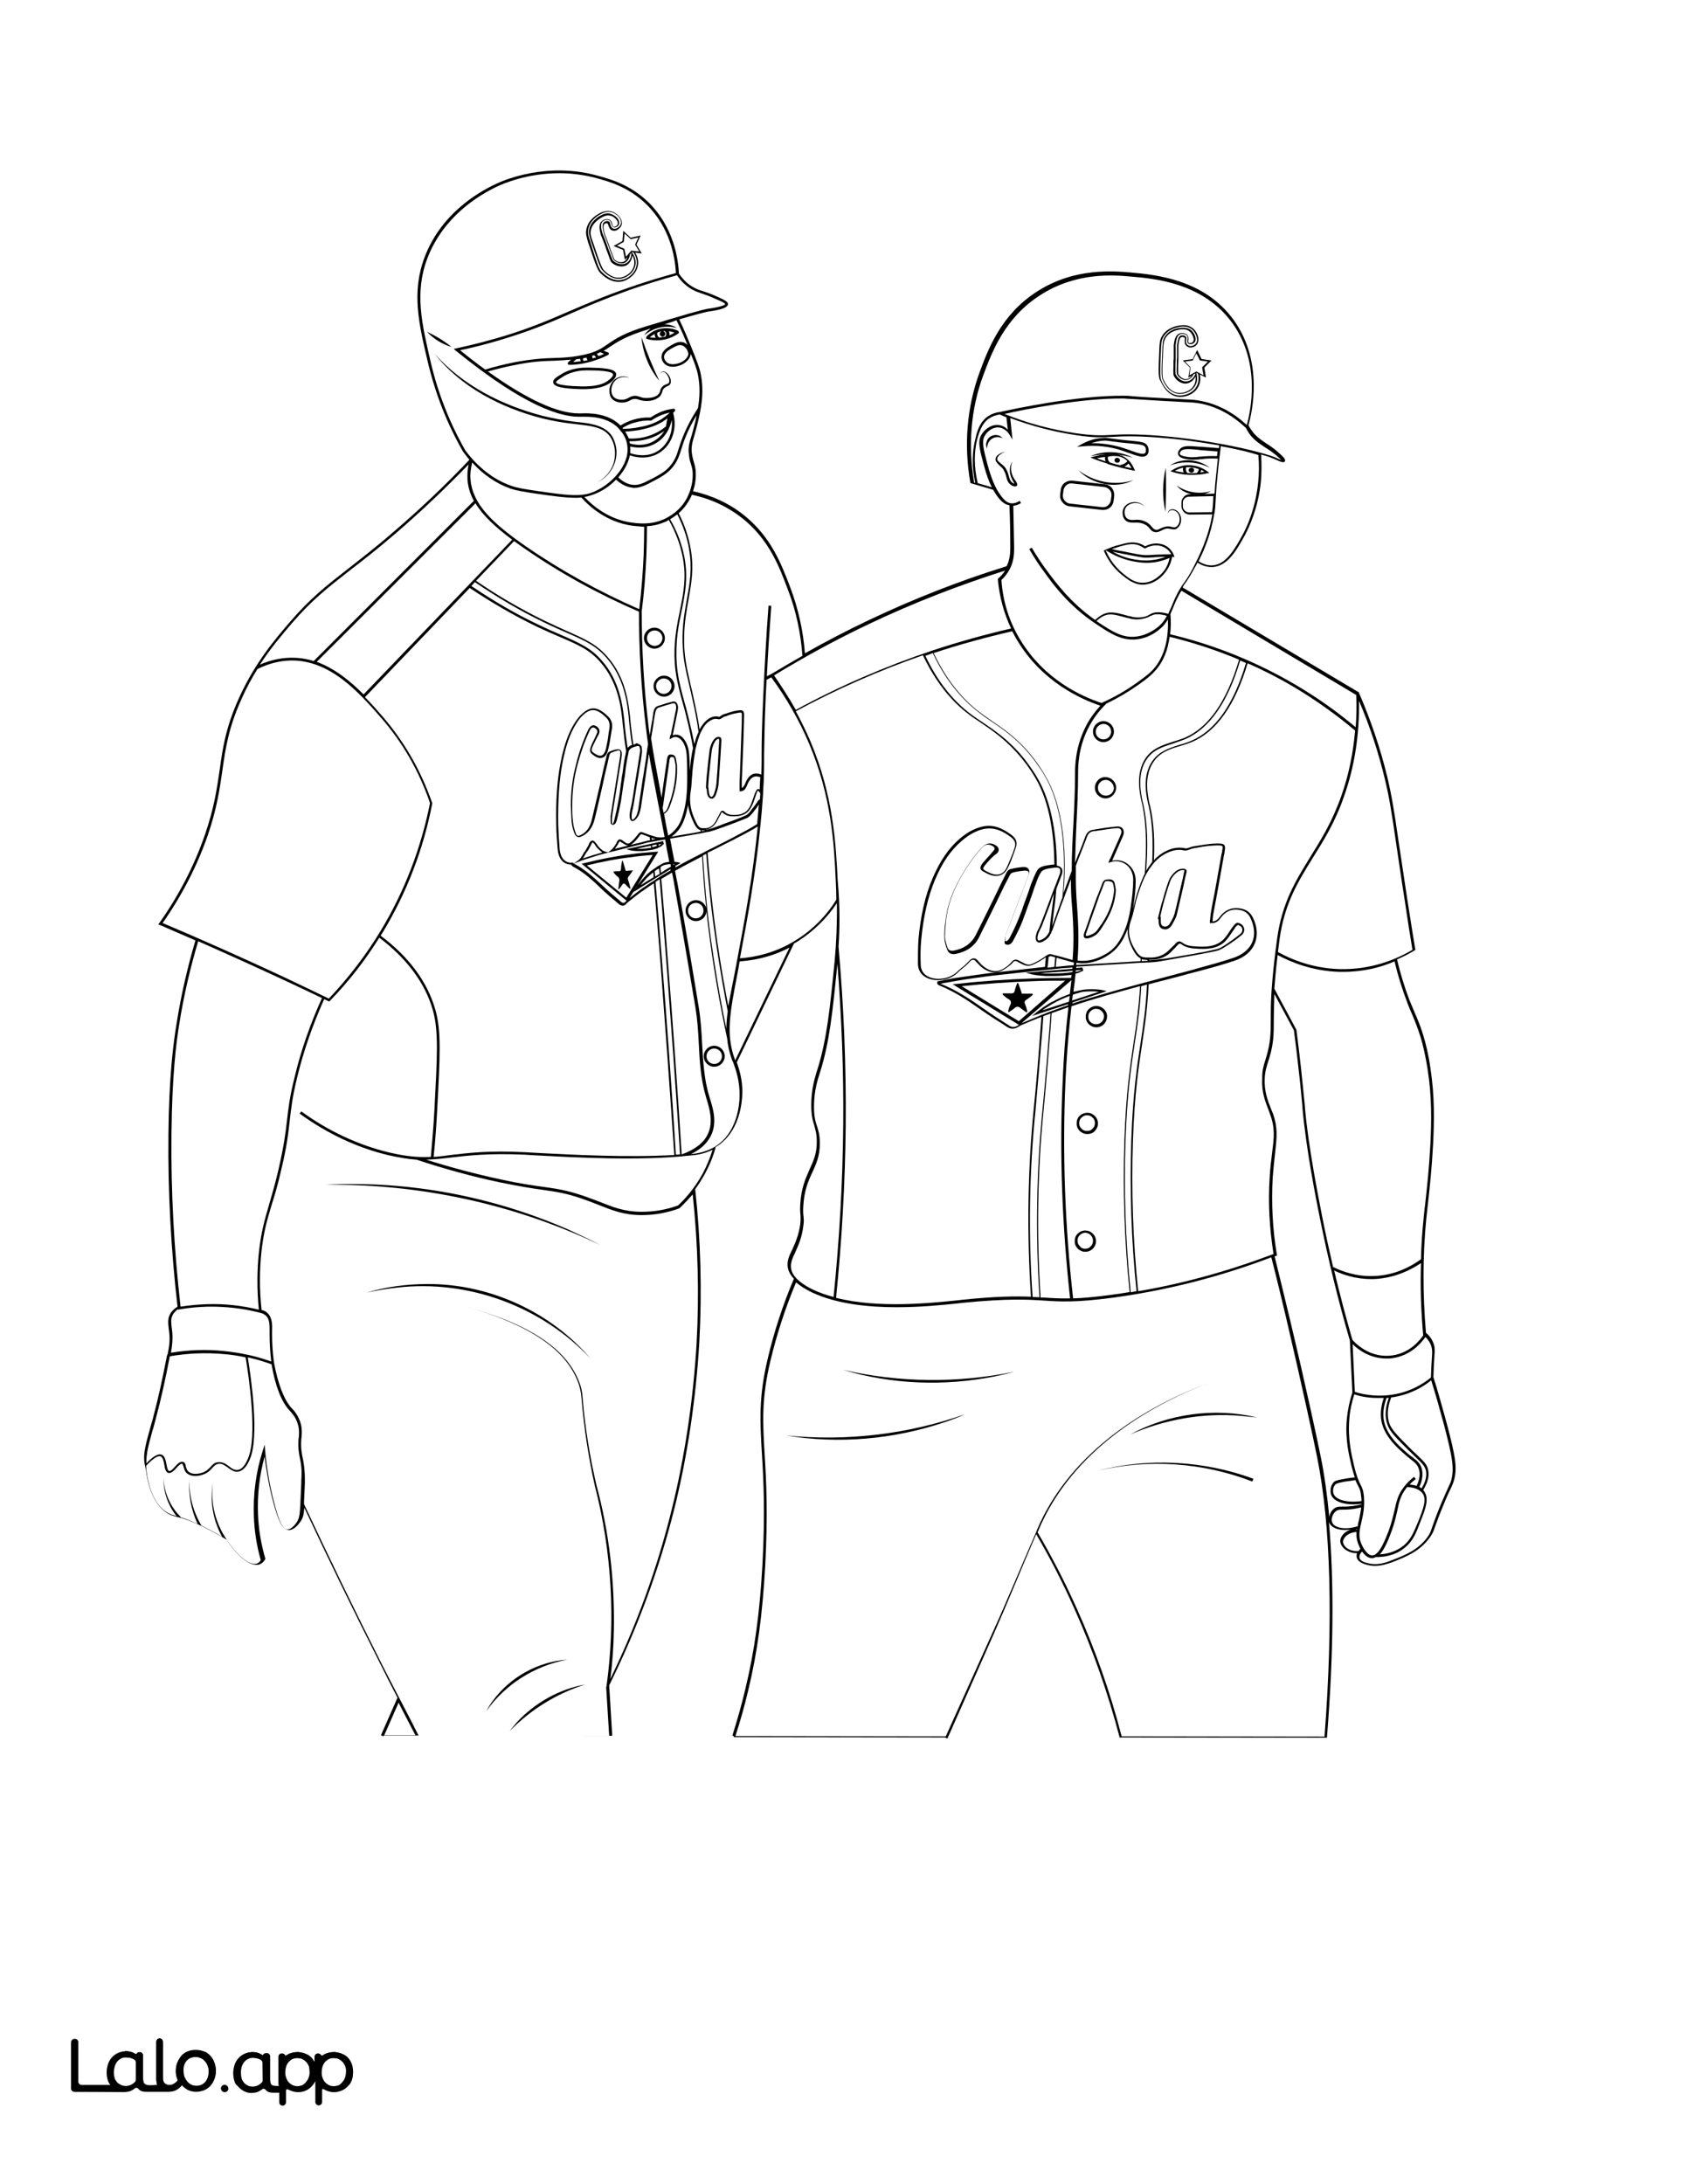
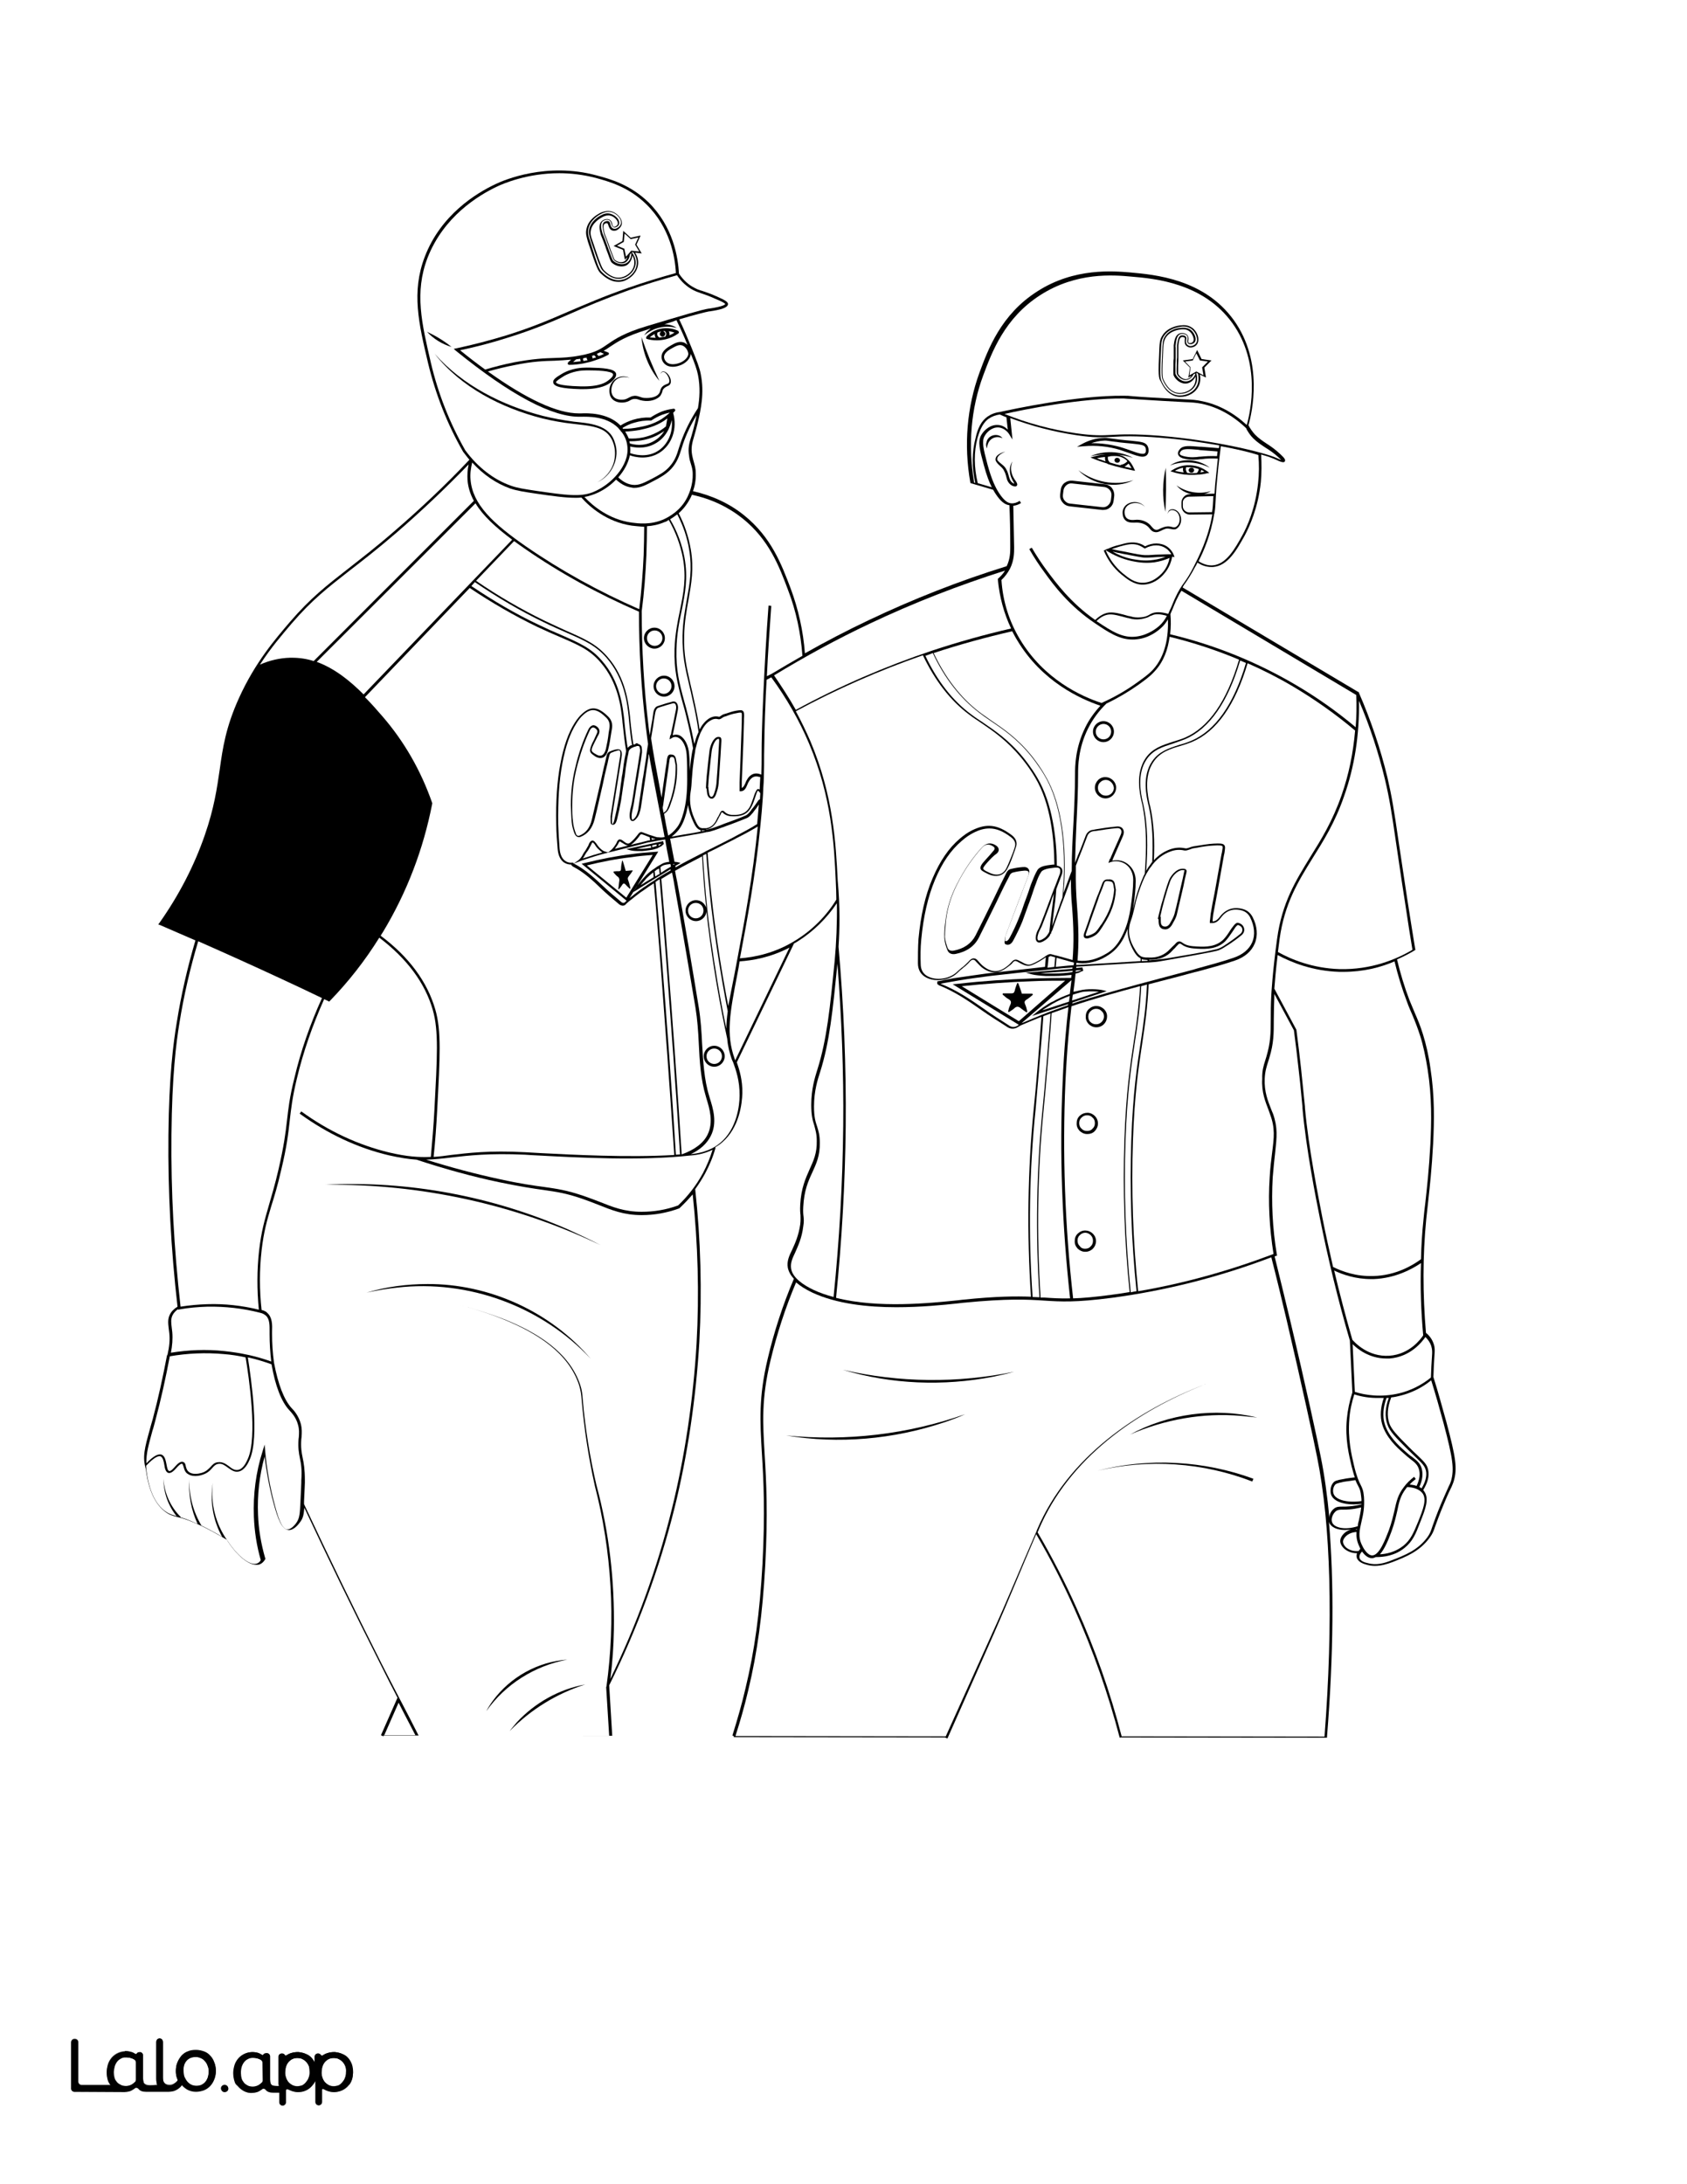
<svg xmlns="http://www.w3.org/2000/svg" version="1.1" id="Layer_3" x="0px" y="0px" viewBox="0 0 612 792" style="enable-background:new 0 0 612 792;" xml:space="preserve">
  <rect x="0" y="0" width="612" height="792" fill="#808080" stroke="none" />
  <style type="text/css">
	.st0{fill:#FFFFFF;}
	.st1{fill:#010101;}
	.st2{fill:none;}
</style>
  <g id="black">
    <rect x="45.3" y="44.7" width="541.6" height="711.2" />
  </g>
  <g id="color">
    <path class="st0" d="M255.7,301.2v-0.1c-0.2,0-0.3,0-0.5,0s-0.4,0-0.6,0c0,0.1,0,0.2,0,0.3C255,301.3,255.3,301.3,255.7,301.2   L255.7,301.2z" />
    <path class="st0" d="M241.1,189.3c-2.3,1-4.5,1.4-6.4,1.5c0,3.5-0.1,6.9-0.2,10.4c-0.3,6.8-0.8,13.6-1.7,20.4c0,13.9,0.8,28,2.5,42   c0.1,1.1,0.3,2.1,0.4,3c0.2-1,0.3-2.1,0.5-3.1c0.3-1.6,0.6-3.3,0.8-5c0.2-1.4,0.8-2.3,1.7-2.5l0.6-0.2c1.5-0.5,3.1-1,4.7-1.4   c0.5-0.1,1,0,1.3,0.3c0.6,0.6,0.8,1.6,0.6,2.8l-0.8,4c-0.3,1.4-0.6,2.9-0.9,4.3c-0.1,0.3-0.1,0.5-0.1,0.8c0.8-0.3,1.7-0.3,2.5,0.1   c1.8,0.9,3.2,3.6,3.4,6.8c0.2,2,0.2,4.1,0.2,6.1c0-0.4,0.1-0.8,0.1-1.2c0.2-1.8,0.5-4.1,0.9-6.3l0.1-0.2c0-0.2,0.1-0.4,0.1-0.6   v-0.1c-0.6-3.5-1.4-7.2-2.4-11.3c-0.5-2.1-1-3.9-1.5-5.6c-1.8-6.7-3-11.5-2.8-18.9c0.2-5.5,1.1-9.9,2-14.2c1.2-6,2.4-11.6,1-19   c-0.9-4.7-2.6-9.3-5.1-13.7C242.1,188.9,241.6,189.2,241.1,189.3z M233.6,231.4c0-2.1,1.7-3.8,3.8-3.8s3.8,1.7,3.8,3.8   s-1.7,3.8-3.8,3.8C235.4,235.2,233.6,233.5,233.6,231.4z M244.7,248.8c0,2.1-1.7,3.8-3.8,3.8s-3.8-1.7-3.8-3.8s1.7-3.8,3.8-3.8   S244.7,246.7,244.7,248.8z" />
    <path class="st0" d="M238,248.8c0,1.6,1.3,2.8,2.8,2.8s2.8-1.3,2.8-2.8c0-1.6-1.3-2.8-2.8-2.8S238,247.3,238,248.8z" />
    <path class="st0" d="M240.3,231.4c0-1.6-1.3-2.8-2.8-2.8c-1.6,0-2.8,1.3-2.8,2.8c0,1.6,1.3,2.8,2.8,2.8   C239.1,234.2,240.3,232.9,240.3,231.4z" />
    <path class="st0" d="M275.7,289.8c0-0.1,0-0.2,0-0.3l0.1-1.5c0-0.1,0-0.3,0-0.4l-0.3-0.4c-0.2-0.3-0.4-0.4-0.6-0.5   c-0.1,0.1-0.2,0.3-0.4,0.8c-0.2,0.6-0.4,1.2-0.6,1.8c-0.4,1.2-0.8,2.4-1.4,3.4c-1.6,3-4.2,3.3-6.4,3.3c-1.3,0-2.6-0.1-3.9-1.3   c-0.2-0.2-0.3-0.2-0.3-0.2s-0.1,0-0.3,0.4c-0.2,0.5-0.4,0.9-0.7,1.3c-0.1,0.3-0.3,0.6-0.4,0.8c-1,2.2-2.5,3.5-4.4,3.8l0,0v0.1   c0.6-0.1,1.1-0.3,1.6-0.4c1.2-0.3,2.3-0.8,3.5-1.2c0.5-0.2,1-0.4,1.5-0.6c0.7-0.3,1.5-0.5,2.2-0.8c1.9-0.7,3.8-1.4,5.6-2.2   c0.7-0.3,1.4-1.1,2-1.9l0.1-0.2c0.9-1,1.7-2.2,2.6-3.5L275.7,289.8z" />
    <path class="st0" d="M434.8,163.1c-3.5-0.3-5.6-0.5-6.4,0.5c-0.3,0.4-0.5,0.7-0.4,1c0.1,0.5,1.1,0.7,1.4,0.8   c2.3,0.6,4.4,0.4,5.7,0.2h0.3c2-0.2,4-0.3,6.1-0.2c0.1-0.6,0.1-1.2,0.2-1.7c-2.8-0.2-5-0.4-6.4-0.5L434.8,163.1z" />
    <path class="st0" d="M401.8,319.5c-0.7-0.1-1.1,0.2-1.3,0.9c-0.4,1.2-0.8,2.3-1.3,3.4c-0.4,0.9-0.7,1.9-1,2.8   c-0.7,1.9-1.3,3.7-2,5.6c-0.7,2.1-1.5,4.2-2.2,6.3c-0.2,0.5-0.1,0.8,0,0.8c0.1,0.1,0.4,0.1,0.7,0c1.1-0.3,2.1-0.8,2.7-1.3   c0.7-0.7,1.3-1.6,1.9-2.5l0.4-0.5c2.8-4.3,4.2-8.3,4.5-12.5l-0.1-0.4c-0.1-0.5-0.1-1.1-0.3-1.6c-0.2-0.8-0.8-0.9-1.8-1L401.8,319.5   z" />
    <path class="st0" d="M218.3,98.6c0.9,0.9,3.6,3.5,7.1,2.9c0.4-0.1,0.8-0.2,1.2-0.3c2.1-0.8,4.3-2.9,4.4-5.7c0.1-1.8-0.7-3.2-1.2-4   l-0.6-0.1v0.1l0.1,0.1c0.5,0.7,1.4,2.1,1.3,3.9c-0.2,2.9-2.8,5.1-5.2,5.5c-0.3,0.1-0.7,0.1-1,0.1c-2.8,0-4.9-2.1-5.7-2.9   c-0.7-0.7-1.2-1.5-4.4-11c-0.4-1.4-0.8-2.4-0.6-3.8c0.5-3.2,3.5-4.9,4.1-5.2c0.9-0.5,2.1-1.1,3.6-0.7c1.1,0.3,2.3,1.1,2.9,2.1   c0.3,0.6,0.4,1.2,0.3,1.6c-0.1,0.5-0.5,0.9-1,1.1c-0.4,0.2-0.7,0.2-1,0.1c-0.5-0.2-0.7-0.7-0.8-1.2s-0.3-1-0.7-1.3   c-0.7-0.4-1.8-0.2-2.5,0.4c-0.9,0.9-0.5,2.7-0.1,4.1c0.1,0.4,0.2,0.5,0.4,1c0.1,0.3,0.3,0.8,0.6,1.5c0.3,0.8,0.5,1.3,0.7,1.9   s0.4,1.2,0.9,2.5c1,2.8,1.2,3,1.3,3.2c1,1,3.3,1.9,5,0.8c1.1-0.7,1.7-2.1,1.6-3.6l-0.5,0.6c-0.1,1.1-0.6,2.1-1.4,2.7   c-0.2,0.1-0.3,0.2-0.5,0.3c-1.3,0.5-3-0.1-3.9-1c-0.1-0.2-0.3-0.6-1.2-3c-0.5-1.2-0.7-1.9-0.9-2.5s-0.4-1.1-0.7-1.9   c-0.3-0.7-0.5-1.2-0.6-1.5c-0.2-0.5-0.2-0.6-0.3-1c-0.3-1.3-0.7-2.9,0-3.7c0.1-0.2,0.4-0.3,0.6-0.4c0.5-0.2,1-0.2,1.3,0   s0.4,0.5,0.5,1c0.1,0.6,0.4,1.3,1.1,1.6c0.4,0.1,0.8,0.1,1.2-0.1c0.7-0.3,1.3-0.9,1.5-1.5s0.1-1.3-0.3-2c-0.6-1.1-1.9-2.1-3.2-2.4   c-0.3-0.1-0.6-0.1-1-0.1c-0.6,0-1.2,0.1-1.8,0.4c-0.4,0.1-0.7,0.3-1.1,0.5c-0.6,0.3-3.8,2.1-4.4,5.5c-0.2,1.5,0.1,2.7,0.6,4   C217,97.1,217.5,97.8,218.3,98.6z" />
    <path class="st0" d="M293.5,269.6c-3.6-8.5-8.2-16.5-13.7-24l-1.7,0.9c-0.1,1.9-0.2,3.9-0.3,5.8c-0.5,11.2-0.5,16.8-0.6,21.3   c0,2.8,0,5.2-0.1,8.2c0,1.2-0.1,2.5-0.2,4v0.1c0,0.7-0.1,1.4-0.1,2.2l-0.1,1.5c-0.2,3.2-0.5,6.3-0.8,9.3c-1.8,18.6-5,35.4-7.3,47.7   c-0.1,0.3-0.1,0.6-0.2,0.9c5.2-0.4,12.8-1.8,20.5-6.7c5.8-3.6,10.9-8.7,14.5-14.6c0-2.2-0.1-4.4-0.2-6.6   C302.6,306.1,301.7,289,293.5,269.6z" />
    <path class="st0" d="M237.4,161c-1.9,1-3.8,1.3-5.4,1.3c-1.4,0-2.6-0.2-3.4-0.4c0.1,0.8,0.1,1.6,0,2.4c1.1,0.4,5.9,1.9,10.1-0.8   c3.6-2.3,5.5-6.7,5-11.2C243.2,154.6,241.7,158.8,237.4,161z" />
    <path class="st0" d="M304.2,343.3c1.9,21.5,2.8,43.3,2.6,64.9c-0.2,20.7-1.4,41.7-3.5,62.4c15.3,3.9,34.2,1.9,44.1,0.9l1.7-0.2   c12.5-1.3,19.6-1.3,24.9-1.1c-1.5-23-1.2-45.9,1-68c1-9.8,1.8-19.9,2.5-29.6l0.3-3.9c-2.1,0.8-3.9,1.6-5.6,2.3   c-0.2,0.1-0.4,0.2-0.7,0.3c-0.7,0.3-1.5,0.6-2.2,1.1c-0.6,0.4-1.3,0.6-2,0.6c-0.6,0-1.3-0.2-1.9-0.6l-0.9-0.6   c-2.7-1.7-5.4-3.4-8.1-5.3c-5-3.5-9.9-6.9-15.7-9.2c-0.2-0.1-0.3-0.2-0.4-0.3l-0.1-0.1l-0.2-0.1v-0.9l0.3-0.1   c0.7-0.1,1.4-0.2,2-0.4c1.7-0.3,3.4-0.7,5.1-0.9c3.6-0.5,7.4-1.1,11.2-1.6c5.6-0.6,13-1.5,20.4-2.3h0.1c0.1-1.2,0.2-2.4,0.3-3.5   c-1.3,0.9-3.1,2.1-5.2,2.9c-1.6,0.6-3-0.2-4.2-0.8c-0.3-0.2-0.6-0.3-0.9-0.5c-0.8-0.4-1.1-0.3-1.6,0.2c-0.5,0.7-1.2,1.2-1.9,1.7   c-3.3,2.6-6.2,2.6-9.4,0.2c-0.8-0.7-1.5-1.5-2.2-2.2c-0.3-0.4-0.6-0.6-1-0.6c-0.3,0-0.7,0.2-1,0.5c-0.5,0.6-1.1,1.2-1.8,1.8   c-0.4,0.3-0.8,0.6-1.2,1c-0.6,0.4-1.1,0.9-1.6,1.4c-1.8,1.8-4.5,2.7-7.2,2.7c-1.5,0-2.9-0.3-4.1-0.9c-2-1-3.1-2.8-3.1-5.2   c0-2.6,0-5.7,0.2-8.8c0.8-8.5,2.4-15.7,5.1-22s5.8-10.9,9.9-14.4c1.5-1.3,3-2.3,4.4-3c5.3-2.6,9.2-2.2,14.4,1.7   c1.6,1.2,2.2,2.8,1.5,4.5c-0.2,0.6-0.4,1.2-0.6,1.8c-0.7,1.9-1.4,4-2.4,5.8c-1.4,2.7-4.1,3.5-7.3,1.9l-0.2-0.1   c-1.4-0.7-2.2-1.1-2.3-1.8c-0.1-0.7,0.3-1.5,1.8-3.1c1-1.1,2-2.2,2.9-3.3c0.3-0.3,0.4-0.6,0.4-0.9s-0.3-0.6-0.7-0.8   c-1.4-0.9-2.8-0.7-3.9,0.6c-3.4,3.8-6.4,8.1-8.9,13.1c-2.2,4.3-3.6,8.7-4.1,13.2c-0.2,2-0.4,4.1-0.4,6.1c0.1,1.4,0.6,2.9,1,4   c0.5,1.1,1.7,1,2.2,0.9c3.7-0.7,6.4-2.6,7.9-5.5c2.2-4.3,4.3-8.7,6.4-12.9c0.9-1.9,1.9-3.9,2.8-5.8c0.2-0.4,0.4-0.8,0.6-1.2   c0.5-1,1-2,1.5-3c0.3-0.5,0.8-1.1,1.5-1.2c1.6-0.4,3-0.6,4.4-0.7c1-0.1,1.7,0.2,2,0.7c0.4,0.5,0.4,1.3,0,2.3c-2.7,7-5.3,14-8,21   c0,0.1-0.1,0.2-0.1,0.2c-0.1,0.2-0.2,0.4-0.2,0.5c0,0.2-0.1,0.5-0.1,0.8c0,0.4-0.1,1.1-0.1,1.3c0.8,0.3,1.3-0.5,1.7-1.2   c1.3-2.4,2.3-4.6,3.2-6.8c0.8-1.9,1.5-3.8,2.1-5.7l0.6-1.6c0.3-0.8,0.6-1.7,0.9-2.5c0.4-1.2,0.8-2.5,1.3-3.7c0.6-1.5,1.2-3,2-4.3   c0.4-0.6,1.2-1.1,2.4-1.4c0.8-0.2,1.6-0.3,2.4-0.4c0.3,0,0.5-0.1,0.8-0.1c0.1,0,0.2,0,0.4,0h0.1l0,0c-0.1-9.3-1.3-22.1-7-31.6   c-2.2-3.8-5-7.1-5-7.1c-5.2-6.3-10.2-9.7-14.6-12.7c-1.5-1-2.9-1.9-4.2-2.9c-6.9-5.1-12.5-12.4-16.9-21.6   c-15.8,5.5-31.3,12.3-46.1,20.3c1.9,3.5,3.7,7.2,5.3,10.9c8.3,19.7,9.2,36.8,9.9,50.5C304.8,329,304.6,337.1,304.2,343.3z" />
    <path class="st0" d="M459,384.5c0.1-0.4,0.3-0.9,0.4-1.3c1.5-5.1,1.6-8.3,1.6-13.7c0-2.4,0-5.2,0.2-8.7c0-0.1,0.4-8.1,2.1-20.4   c1.8-13.2,6.8-21.1,12-29.6c4-6.4,8.1-13,11.4-22.5c2.6-7.4,4.2-15.2,4.9-23.4c-7-5.9-14.5-11.2-22.4-15.9   c-5.4-3.2-10.9-6-16.6-8.5c-4.5,15.1-11.2,24.7-20.1,28.5c-1.5,0.6-3,1.1-4.4,1.5c-3.7,1.1-7.2,2.2-9.6,5.7   c-3.7,5.3-2.1,12.5-1.4,15.6l0.1,0.3c1.5,6.5,1.7,13.1,1.4,19.8c1.7-1.8,3.6-3.1,5.8-3.9c2-0.7,3.7-0.8,5.6-0.4   c0.4,0.1,1-0.1,1.6-0.3c0.4-0.2,0.9-0.3,1.3-0.4l1.3-0.2c2-0.3,4.1-0.7,6.1-0.8c2.2-0.1,3.3-0.1,3.8,0.5c0.5,0.5,0.3,1.4,0.1,2.9   l-0.2,0.9c-0.8,4.7-1.7,9.4-2.5,14c-0.5,2.5-0.9,5-1.4,7.5c-0.1,0.6-0.1,1.2-0.2,1.9c0,0.2,0,0.4,0,0.5c1.2,0,1.9-0.8,2.5-1.5   c2.1-2.9,5-3.9,8.4-3c1.6,0.4,2.8,1.4,3.6,2.9c1.7,3.3,2,6.7,0.8,9.6s-3.7,5-7.2,6.2c-4.4,1.5-8.9,2.7-13.3,3.9l-1.3,0.3   c-4,1.1-8.1,2.2-12.1,3.2l-4.6,1.2c-0.4,8.5-1.3,14.5-2.3,21.2c-1.3,8.5-2.8,18.2-3.4,35.5c-0.6,17.9,0,36.3,1.9,54.6   c16.5-2.8,33-7.4,49.1-13.5c-1.5-9.5-2-18.8-1.4-27.7c0.2-3.7,0.6-6.6,0.9-9.1c0.7-5.5,1.1-8.8-0.7-13.7c-0.2-0.5-0.4-1.1-0.6-1.7   c-1.1-2.9-2.6-6.4-2.3-11.3C457.8,388.3,458.4,386.4,459,384.5z" />
    <path class="st0" d="M267.5,353.2c-2.7,14-4.2,21.7-1,30.7l0.2,0.6l19.7-40.9c-6.9,3.6-13.5,4.7-18.1,5   C268.1,350.2,267.8,351.7,267.5,353.2z" />
    <path class="st0" d="M229.2,190.6c-9-1.3-15.3-6.8-18.3-10.2c-0.7,0.1-1.4,0.1-2.2,0.1c-3.6,0-8-0.6-14.2-1.5   c-4.6-0.7-6.8-1-9.5-1.9c-5-1.8-9.7-5-13.7-9.4c-0.5,2.1-0.8,4.2-0.6,6.2c0.7,9,8.2,16,20.2,24.3c12.6,8.7,26.4,16.3,41,22.7   c0.8-6.5,1.3-13.1,1.6-19.6c0.1-3.4,0.2-6.9,0.2-10.3c-0.1,0-0.2,0-0.3,0C231.7,190.9,230.3,190.7,229.2,190.6z" />
    <path class="st0" d="M259.1,380.2c-1.6,0-2.8,1.3-2.8,2.8c0,1.6,1.3,2.8,2.8,2.8c1.6,0,2.8-1.3,2.8-2.8   C261.9,381.4,260.6,380.2,259.1,380.2z" />
    <path class="st0" d="M195.7,419c-2.1-0.1-3.9-0.2-5.2-0.3c-13-0.6-20.6,0.3-26.7,1c-3.3,0.4-6.1,0.7-9.2,0.8   c8.9,2.8,17.9,5.2,26.8,7.1c7.7,1.7,12.3,2.3,16,2.8c4.8,0.7,7.9,1.1,14.2,3.2c2,0.7,3.9,1.4,5.7,2.1c5,2,9.2,3.7,15.5,3.7   c4.4,0,8.8-0.7,13.2-2.3c3.6-3.4,6.6-7.3,9-11.7c1.4-2.7,2.6-5.5,3.5-8.5c-3.4,1.7-6.7,2-8.2,2.1C232.6,421,208.6,419.7,195.7,419z   " />
    <path class="st0" d="M265.5,384.2c-0.9-2.6-1.5-5.1-1.7-7.6c-2.6-12-4.7-24.2-6.3-36.1c-0.5-3.6-0.9-7-1.2-10.1   c-0.1,2-1.8,3.6-3.8,3.6c-2.1,0-3.8-1.7-3.8-3.8c0-2.1,1.7-3.8,3.8-3.8c1.8,0,3.2,1.2,3.7,2.8c-0.8-7.2-1.2-13.3-1.5-18.7l-0.7,0.4   c-2.9,1.5-6,3.1-9,4.8l-0.1,0.1c0.2,1.3,0.5,2.7,0.8,4.1c0.1,0.7,3.1,16.5,7.8,45.4c0.7,4.3,1,8.8,1.2,13.1   c0.4,6.4,0.7,13,2.6,19.1l0.2,0.7c1.2,3.8,2.8,9,0.3,13.8c-1.4,2.7-3.8,4.9-7.2,6.5c2.1-0.2,6.8-0.8,10.7-4.1   c6.1-5.1,7-13.7,7-17.1c0.1-5.4-1.4-9.5-2.3-12L265.5,384.2z M259.1,386.8c-2.1,0-3.8-1.7-3.8-3.8c0-2.1,1.7-3.8,3.8-3.8   s3.8,1.7,3.8,3.8C262.9,385.1,261.2,386.8,259.1,386.8z" />
    <path class="st0" d="M252.4,327.4c-1.6,0-2.8,1.3-2.8,2.8c0,1.6,1.3,2.8,2.8,2.8c1.6,0,2.8-1.3,2.8-2.8   C255.2,328.6,254,327.4,252.4,327.4z" />
    <path class="st0" d="M381,327.8c-1,2.6-1.9,5.1-2.9,7.6c-0.2,0.5-0.4,1-0.7,1.5c-0.3,0.6-0.6,1.2-0.8,1.9c-0.3,0.9-0.3,1.7-0.1,2   c0.2,0.3,0.8,0.3,1.8-0.3c0.8-0.4,1.5-1.1,2-2l0.1-0.1l0.2-0.4v-0.1c0.1-0.1,0.1-0.2,0.1-0.3c0.4-3.9,0.9-7.5,1.3-10.9   c0,0,0.1-1,0.3-2.7c-0.2,0.6-0.4,1.1-0.6,1.6L381,327.8z" />
    <path class="st0" d="M81.3,489.9c5.8,0.6,11.6,1.8,17.1,3.8c-0.4-3.4-0.6-6.7-0.6-9.9v-0.7c0-2.5,0.1-4.8-1.4-6.1   c-0.4-0.3-0.8-0.6-1.4-0.8l0,0l-0.7-0.2c-6.2-1.6-12.6-2.3-19-2.2c-3.4,0.1-6.9,0.4-10.2,1l-0.5,0.1v-0.2c-0.9,0.6-1.6,1.4-2,2.2   c-0.7,1.4-0.5,2.8-0.3,4.5c0.1,0.5,0.1,1.1,0.2,1.7c0.2,2.4,0,4.9-0.5,7.4C68.3,489.5,74.8,489.2,81.3,489.9z" />
    <path class="st0" d="M75.3,472.9c6.2-0.2,12.5,0.5,18.6,2c-0.7-7.2-0.7-14.4,0.1-21.5c0.8-6.9,2-11,3.5-16.2c1-3.5,2.2-7.4,3.5-13   c2-8.7,2.6-13.3,3.1-17.8c0.5-4.3,0.9-8.3,2.7-15.5c2.3-9.8,5.7-19.5,10-29c-4.8-2.3-9.6-4.6-14.4-6.8   c-10.1-4.7-20.3-9.3-30.5-13.8c-2.9,9.7-5.2,19.6-6.8,29.6c-1.2,7.2-2.7,19.2-2.9,40.6c-0.2,20.4,0.9,41.3,3.3,62.3   C68.7,473.3,72,473,75.3,472.9z" />
    <path class="st0" d="M58.7,527.5c1.1,0.5,1.4,2,1.7,3.5c0.2,1.1,0.4,2.3,1,2.4c0.6,0.1,1.4-0.8,2.1-1.6c0.9-1,1.9-2,2.9-1.7   c0.7,0.2,0.9,0.9,1,1.6c0.2,0.7,0.4,1.5,1.1,2c1.3,1.1,3.5,0.7,4.6,0.4c1.7-0.5,2.5-1.4,3.3-2.2c0.7-0.8,1.4-1.6,2.7-1.7   c1.7-0.2,2.9,0.7,4,1.5c1,0.8,2,1.5,3.2,1.3c2-0.3,3.1-2.9,3.6-4c3.6-7.9,0.4-29.7-0.8-36.8c-2.6-0.6-5.3-1-7.9-1.2   c-6.6-0.6-13.2-0.3-19.6,0.8c-1.5,7.9-3.2,15.7-5.2,23.1c-0.4,1.4-0.7,2.8-1.1,3.9c-1.4,5.2-2.3,8.2-2.2,11.8   C55.6,528,57.4,527,58.7,527.5z" />
    <path class="st0" d="M221.2,79.7c0.6,0.4,0.8,1,0.9,1.6c0.1,0.5,0.2,0.8,0.5,0.9c0.2,0.1,0.4,0,0.7-0.1c0.4-0.2,0.7-0.5,0.8-0.8   s0-0.8-0.2-1.2c-0.5-0.9-1.5-1.7-2.5-1.9c-0.3-0.1-0.5-0.1-0.7-0.1c-1,0-1.8,0.4-2.5,0.8c-0.3,0.2-3.4,1.8-3.9,4.8   c-0.2,1.2,0.1,2.2,0.6,3.5c3.1,9.4,3.6,10.1,4.2,10.8c0.9,0.9,3.3,3.2,6.2,2.6c2.2-0.4,4.7-2.4,4.8-5.1c0.1-1.2-0.3-2.2-0.7-2.9   c-0.1,1.4-0.8,2.6-1.8,3.4c-1.8,1.2-4.3,0.5-5.7-0.8c-0.2-0.2-0.4-0.4-1.4-3.3c-0.5-1.2-0.7-1.9-0.9-2.5s-0.4-1-0.7-1.9   c-0.3-0.7-0.5-1.2-0.6-1.5c-0.2-0.5-0.3-0.7-0.4-1.1c-0.4-1.5-0.8-3.5,0.3-4.6C218.9,79.5,220.4,79.2,221.2,79.7z" />
-     <path class="st0" d="M119.3,362.1c7.1-7.5,13.5-15.8,18.8-24.6c8.6-14.2,14.6-29.8,17.9-46.3c-4-11.7-10-22.1-17.9-31.1   c-7.7-8.8-18.3-20.9-32.7-20.6c-4,0.1-8,1.1-12,3.1c-2,3.2-4,6.8-5.8,10.9c-4.7,10.4-5.8,17.9-6.9,25.7c-1,6.9-2,14-5.4,23.9   C71.5,314,66,324.7,59,334.7c14.7,6.2,29.4,12.8,43.8,19.5C108.2,356.8,113.8,359.4,119.3,362.1z" />
    <path class="st0" d="M67.8,754.8c0.4,0.5,0.9,0.9,1.5,1.2s1.2,0.4,1.9,0.4c0.7,0,1.3-0.1,1.9-0.4c0.6-0.2,1-0.6,1.4-1.1   s0.7-1.1,0.9-1.7c0.2-0.7,0.3-1.4,0.3-2.1c0-0.7-0.1-1.4-0.4-2c-0.2-0.6-0.5-1.2-1-1.7c-0.4-0.5-0.9-0.9-1.5-1.1   c-0.6-0.3-1.2-0.4-1.8-0.4c-1.5,0-2.6,0.5-3.4,1.4c-0.8,1-1.2,2.2-1.2,3.8c0,0.7,0.1,1.4,0.3,2.1C67,753.7,67.4,754.3,67.8,754.8z" />
    <path class="st0" d="M250.4,180.7c-1.2,2.3-2.7,4.1-4.2,5.4c2.2,4.2,3.6,8.6,4.4,13.1c1.2,7.1,0.2,12.4-0.8,18.1   c-0.7,4-1.5,8.1-1.6,13.3c-0.2,6.9,0.9,11.4,2.3,17.6c0.4,1.6,0.8,3.4,1.2,5.3c0.9,4,1.6,7.6,2.1,11c0.9-1.7,2-3,3.3-3.9   c1.3-0.8,2.4-1,3.7-0.7c0.2,0.1,0.5-0.2,0.8-0.4c0.3-0.2,0.6-0.4,0.9-0.5l0.7-0.2c1.3-0.4,2.6-0.9,3.9-1.1s2-0.3,2.4,0.1   c0.5,0.4,0.5,1.2,0.4,2.9v0.9c-0.1,4.8-0.3,9.6-0.5,14.4c-0.1,2.4-0.2,4.8-0.3,7.2c0,0.6,0,1.2,0,1.9c0,0.2,0,0.4,0,0.6   c0.4-0.1,0.8-0.6,1.2-1.5c1.1-3,3-4.3,5.4-3.5c0.2,0.1,0.4,0.1,0.5,0.2c0.1-2.7,0.1-4.9,0.1-7.4c0-4.5,0.1-10.2,0.6-21.3   c0.5-11,1.1-21.9,1.9-32.6l1,0.1c-0.6,8.4-1.2,16.9-1.6,25.5l1.8-0.9l0,0c3.7-2.2,7.4-4.4,11.1-6.5c-0.6-8.2-2.3-16.3-5.2-23.8   c-3.2-8.6-6.9-18.3-16.5-26c-5.3-4.2-11.4-7.1-18.4-8.6C250.8,179.9,250.6,180.4,250.4,180.7z" />
    <path class="st0" d="M185.3,176.1c2.5,0.9,4.8,1.2,9.3,1.9c10.5,1.5,15.8,2.3,20.4,0.5c6.6-2.6,13.4-9.7,12.6-16.6   c-0.2-2.3-1.2-4.1-2.1-5.3c-0.1,0-0.1,0-0.2,0v-0.2c-0.5-0.6-0.9-1.1-1.1-1.3c-4.3-4.3-11.1-4-13.3-4h-0.3   c-10,0.3-25.2-7.7-45.2-23.9l-0.8-0.7l1-0.2c6.1-1.3,12.2-2.9,18.1-4.7c9.3-2.9,15.8-5.7,22.7-8.7c6.1-2.6,12.5-5.4,21.4-8.5   c5.7-2,11.6-3.8,17.4-5.4c-0.3-5.8-2.1-16.5-10.7-24.9c-6.5-6.4-13.7-8.3-18.4-9.6c-4.7-1.2-9.1-1.7-13.2-1.7   c-11.6,0-20.4,3.8-22.5,4.8c-7,3.3-19.5,11-25.3,25.9c-4.8,12.5-2.1,23.8,1.2,38c2.6,11.1,6.8,21.8,12.5,31.8   C173.4,169.5,179.1,173.9,185.3,176.1z M212.7,83.3c0.6-3.7,4-5.5,4.7-5.9c0.4-0.2,0.7-0.4,1.1-0.5c1.1-0.4,2.1-0.5,3.1-0.3   c1.4,0.3,2.8,1.4,3.5,2.6c0.5,0.8,0.6,1.7,0.4,2.4c-0.3,0.8-1,1.5-1.8,1.9c-0.5,0.2-1,0.2-1.5,0.1c-1-0.3-1.3-1.3-1.5-1.9   c-0.1-0.2-0.2-0.6-0.3-0.7s-0.5-0.1-0.8,0c-0.2,0.1-0.3,0.2-0.4,0.3c-0.5,0.5-0.2,2.1,0.1,3.2c0.1,0.3,0.1,0.4,0.3,0.9   c0.1,0.3,0.3,0.8,0.6,1.5c0.3,0.8,0.5,1.3,0.7,1.9s0.4,1.2,0.9,2.5c0.9,2.4,1.1,2.8,1.1,2.8c0.7,0.7,2.2,1.3,3.3,0.8   c0.2-0.1,0.3-0.1,0.4-0.2c0.5-0.3,0.8-0.9,1-1.5l-0.9,1l-0.7-3.6l-3.4-1.4l3.2-1.8l0.3-3.7l2.7,2.5l3.6-0.8l-1.5,3.3l1.9,3.2   l-2.4-0.3c0.6,0.9,1.2,2.3,1.1,4c-0.2,3-2.5,5.2-4.7,6.1c-0.4,0.2-0.9,0.3-1.3,0.4c-0.4,0.1-0.8,0.1-1.2,0.1   c-3.2,0-5.5-2.3-6.4-3.1c-0.9-0.9-1.4-1.6-4.6-11.4C212.9,86.2,212.4,84.9,212.7,83.3z M154.9,120.3c3.2,1.5,6.2,3.3,8.9,5.5   C160.4,124.8,157.3,122.9,154.9,120.3z M157.7,128.3c10.2,11.5,24.5,18.7,39.2,22.5c3.7,0.9,7.5,1.6,11.3,2.1   c5.5,0.6,12.9,1,14.8,7.4c2.1,5.6-1,12.3-6.4,14.6c3.4-1.7,6-5.1,6.4-8.9c0.5-3.6-0.7-7.8-3.9-9.8c-3.2-1.9-7.3-2-11-2.5   c-3.8-0.4-7.7-1.1-11.4-2C181.9,147.9,167.3,140.5,157.7,128.3z" />
    <path class="st0" d="M105.9,238.5c2.8,0,5.4,0.4,7.9,1.2l58.1-58.1c-1.3-2.4-2.1-4.9-2.3-7.6c-0.1-1.8,0-3.7,0.4-5.6   c-8.4,8.7-17.2,17-26.1,24.7c-7.1,6.1-12.4,10.2-17.2,13.9c-7.8,6.1-13.5,10.5-20.9,19.1c-3.3,3.9-7.5,8.7-11.5,14.9   c3.6-1.6,7.3-2.4,10.9-2.5C105.5,238.5,105.7,238.5,105.9,238.5z" />
    <path class="st0" d="M237.5,121.1c-0.7,0.4-1.3,0.8-1.8,1.2c0.6,0.1,1.4,0.2,2.2,0.2C237.6,122.1,237.5,121.7,237.5,121.1   C237.5,121.2,237.5,121.1,237.5,121.1z" />
    <path class="st0" d="M42.5,755c0.4,0.5,0.9,0.7,1.4,1c0.6,0.3,1.3,0.4,1.9,0.4c0.7,0,1.3-0.2,2-0.5c0.5-0.3,0.9-0.6,1.3-1   c0.2-0.2,0.3-0.5,0.3-0.8l0,0v-6.3c0-0.4-0.2-0.8-0.6-1c-0.4-0.2-0.7-0.4-1.1-0.5c-0.6-0.2-1.3-0.3-1.9-0.3c-0.6,0-1.3,0.1-1.8,0.4   c-0.6,0.3-1,0.6-1.4,1.1s-0.7,1.1-0.9,1.7c-0.2,0.7-0.3,1.4-0.3,2.2c0,0.7,0.1,1.5,0.3,2.2C41.8,754.1,42.1,754.5,42.5,755z" />
    <path class="st0" d="M240.5,120.1c0.3,0.1,0.6,0.3,0.8,0.6c0.2,0.5-0.1,1.1-0.6,1.3s-1.1-0.1-1.3-0.6s0.1-1,0.5-1.2   c-0.2,0-0.4,0.1-0.6,0.1c-0.2,0.1-0.4,0.1-0.7,0.2c-0.1,0.2-0.2,0.4-0.2,0.6c0,0.5,0.3,1,0.8,1.3c0.6-0.1,1.3-0.2,2-0.3   c0.1,0,0.1,0,0.2-0.1c0.2-0.3,0.3-0.6,0.3-0.9c0-0.4-0.2-0.8-0.6-1.1C241,120.1,240.8,120.1,240.5,120.1z" />
    <path class="st0" d="M241,117.6c1.6,0,3.2,0.4,4.5,1.3c-4.3-1.1-8.4-0.1-11.8,2.7c0.6-1,1.4-1.8,2.4-2.5c-0.4,0.1-0.8,0.2-1.2,0.4   c-7.9,2.4-11,4.5-13.7,6.3c-0.7,0.5-1.5,1-2.2,1.4c0.2,0.1,0.4,0.2,0.6,0.2l1,0.4c0.2,0.1,0.3,0.2,0.3,0.4s-0.1,0.4-0.3,0.5   c-1.2,0.6-2.4,1.2-3.7,1.6l0,0l0,0l0,0c-0.8,0.3-1.7,0.6-2.7,0.9c-0.8,0.2-1.7,0.4-2.6,0.6c-1.7,0.3-3.4,0.5-5.1,0.5l0,0   c-0.2,0-0.4-0.1-0.5-0.3s0-0.4,0.1-0.6l0.2-0.2c0.3-0.3,0.6-0.5,0.9-0.8c-2.1,0.2-4,0.3-6,0.4c-3.7,0.1-7.9,0.2-14.6,1.6   c-3.2,0.6-6.4,1.4-9.6,2.3c14.1,10.1,25.2,15.2,33,15.2c0.2,0,0.3,0,0.5,0h0.3c2.3-0.1,9.5-0.3,14.1,4.2c0,0,0.1,0.1,0.2,0.2   c1.4-0.9,3-1.6,4.6-2.1c2-0.6,4.1-0.9,6.3-0.8c1.2-0.8,2.5-1.5,3.9-2.1c1.5-0.6,3-0.9,4.5-1.1c0.2,0,0.4,0.1,0.5,0.3   s0.1,0.4-0.1,0.6c-0.2,0.2-0.4,0.4-0.6,0.6c1.6,5.7-0.4,11.6-5,14.5c-2.1,1.3-4.3,1.7-6.1,1.7c-2.1,0-3.8-0.5-4.6-0.8   c-0.6,2.9-2.1,5.6-4.2,8c1.1,1.1,2.9,2.4,5.1,2.7c2.4,0.3,4.2-0.7,7.5-2.4c2.2-1.2,4.2-2.2,5.9-4.1c2-2.2,2.7-4.2,3.5-6.9   c0.2-0.6,0.4-1.2,0.6-1.8c1.5-4.3,3.6-8.5,6.3-12.6c0.6-3.5,0.9-7.6,0-12.1c-0.4-1.9-1.1-4-2.6-7.6v0.1c-0.2,1.5-1.4,2.9-3.2,3.8   c-1.1,0.5-2.3,0.8-3.3,0.8c-0.9,0-1.8-0.2-2.4-0.6c-1.1-0.7-1.8-1.9-1.7-3.1c0-2.1,2.3-3.4,3.5-4.1l0,0c1.4-0.8,2.9-1.6,4.6-1   c0.5,0.2,0.9,0.5,1.3,0.9c-1.2-3.1-2.6-6.1-4-9C244,116.7,242.6,117.1,241,117.6z M239.2,138.1c-3.7-4.4-6-10.1-6.5-15.9   C234.6,127.7,236.7,132.9,239.2,138.1z M211.6,141.1c-0.3,0-0.7,0-1.1,0c-6.7-0.2-9.6-0.9-9.8-2.4c-0.2-1.1,1.1-1.9,2.9-3   c3.7-2.3,7.7-2.4,9.1-2.4l0,0c0.3,0,0.5,0,0.9,0h0.3c4.6,0.1,9.2,0.3,9.6,2.2c0.3,1.3-1.3,2.6-2.1,3.3   C220.6,139.3,218.4,141.1,211.6,141.1z M240.4,134.7c1.9-0.3,4.2,3.9,2.2,5.1c-0.9,0.4-1.6,0.7-2.1,1.5c-0.2,0.3-0.2,0.7-0.4,1.2   s-0.5,1-0.8,1.3c-1.9,1.7-4.7,1.9-7,1.3c-1.3-0.5-2.4-0.7-3.6,0c-2.4,1.6-6.9,1.1-7.5-2.2c-0.9-4.4,3.2-7.7,7.2-5.9   c-1.8-0.5-3.8-0.4-5.1,0.9c-1.8,1.7-2.3,5.3,0.1,6.6c1.1,0.5,2.5,0.6,3.7,0.2c0.8-0.3,1.7-1,2.6-1.1c1.5-0.4,2.8,0.7,4.2,0.7   c2,0.1,4.7-0.2,5.5-2.2c0.1-0.3,0.2-0.9,0.5-1.4c0.5-0.9,1.6-1.3,2.4-1.6c0.7-0.3,0.6-1.3,0.3-2.1c-0.8-1.9-2.4-3.4-3.4-0.6   C239.5,135.8,239.7,134.9,240.4,134.7z M246.3,120.5c0,0.2-0.1,0.3-0.2,0.4c-1.4,1-2.9,1.7-4.5,2.1c-1.2,0.3-2.3,0.4-3.3,0.4   c-1.5,0-2.7-0.2-3.6-0.5c-0.2,0-0.3-0.2-0.3-0.3c0-0.2,0-0.3,0.1-0.5c0.9-1,2.4-2.2,4.7-2.8c3.2-0.8,5.9,0.2,6.9,0.7   C246.1,120.2,246.3,120.4,246.3,120.5z" />
    <path class="st0" d="M247.6,125.3c-1.2-0.5-2.4,0.2-3.7,0.9l0,0c-1.1,0.6-3,1.7-3,3.2c0,0.8,0.5,1.7,1.3,2.2c1.1,0.7,3,0.6,4.8-0.2   c1.5-0.7,2.6-1.9,2.7-3C249.7,127.3,248.8,125.8,247.6,125.3z" />
    <path class="st0" d="M242.8,121.6c0.7-0.3,1.3-0.6,1.9-1c-0.6-0.2-1.3-0.4-2.1-0.5c0.2,0.3,0.3,0.7,0.3,1.1   C242.9,121.4,242.9,121.5,242.8,121.6z" />
    <path class="st0" d="M0,792h612V0H0V792z M81.3,758.6c-0.6-0.1-1-0.5-1.1-1.1c-0.2-0.9,0.6-1.7,1.5-1.5c0.5,0.1,1,0.5,1.1,1.1   C83,758,82.2,758.7,81.3,758.6z M106.2,761.5L106.2,761.5L106.2,761.5z M119.4,761.5L119.4,761.5L119.4,761.5z M127.5,754.6   c-0.7,1.7-2.1,3-3.9,3.6c-0.9,0.3-1.8,0.4-2.8,0.4c-0.9,0-1.8-0.3-2.6-0.7l-0.8-0.4c-0.2-0.1-0.5,0.1-0.5,0.3v4.4   c0,0.7-0.6,1.2-1.2,1.2l0,0c-0.7,0-1.2-0.6-1.2-1.2v-7.6c0-0.1-0.1-0.1-0.1,0c-0.4,0.8-1.6,2.8-3.8,3.6c-1.2,0.4-2.3,0.4-2.8,0.4   c-0.9,0-1.8-0.3-2.6-0.7l-0.7-0.3c-0.3-0.1-0.7,0.1-0.7,0.4v4.3c0,0.7-0.6,1.2-1.2,1.2l0,0c-0.7,0-1.2-0.6-1.2-1.2v-3.5H99   c-1.3,0-2.3-0.3-2.8-1.1c-0.2-0.3-0.8-0.5-1.2-0.2c-0.2,0.1-0.3,0.2-0.4,0.3s-0.3,0.2-0.5,0.3c-0.4,0.2-0.9,0.4-1.4,0.6   c-0.5,0.1-1,0.2-1.5,0.2c-0.3,0-0.5,0-0.6,0c-2.4-0.2-4-2-4.4-2.4c-0.1-0.1-0.1-0.2-0.2-0.2l0,0c-0.1-0.1-0.2-0.2-0.3-0.3   c0-0.1-0.1-0.1-0.1-0.2c0,0,0-0.1-0.1-0.1c-0.2-0.3-0.3-0.6-0.4-0.9c-0.3-0.9-0.5-2-0.5-3.1c0-1,0.2-2,0.5-3   c0.3-0.9,0.8-1.7,1.4-2.4c1.3-1.4,3.1-2.2,5-2.2c0.8,0,1.6,0.2,2.3,0.4c0.4,0.2,0.8,0.3,1.1,0.6c0.2,0.1,0.5,0.1,0.6-0.1l0,0   c0.3-0.6,1.3-0.5,1.4-0.5l0,0c0.5,0.1,0.9,0.6,0.9,1.1v7.9c0,0.7,0,1.8,0.4,2.3c0.1,0.1,0.1,0.1,0.2,0.2c0.4,0.4,1.6,0.4,2.6,0.4   v-10.6c0-0.7,0.5-1.2,1.2-1.2l0,0c0.4,0,0.8,0.2,1,0.6c0.1,0.2,0.4,0.3,0.6,0.1c0.5-0.3,1-0.6,1.6-0.8c0.4-0.1,0.7-0.2,1.1-0.3   c0,0,0,0,0.1,0c0.5-0.1,1.1-0.1,1.6-0.1c0.9,0.1,1.8,0.3,2.7,0.7c0.8,0.4,1.5,0.9,2.1,1.5c0.4,0.5,0.8,1.1,1.1,1.7v-2.2   c0-0.7,0.6-1.2,1.2-1.2l0,0c0.4,0,0.8,0.2,1,0.6c0.2,0.2,0.5,0.3,0.7,0.1c0.5-0.3,1-0.6,1.6-0.8c0.4-0.1,0.7-0.2,1.1-0.3   c0,0,0,0,0.1,0c0.5-0.1,1.1-0.1,1.6-0.1c0.9,0.1,1.8,0.3,2.7,0.7c0.8,0.4,1.5,0.9,2.1,1.5c0.6,0.7,1.1,1.5,1.3,2.3   c0.3,0.9,0.4,1.9,0.4,3C128.1,752.7,127.9,753.7,127.5,754.6z M54.3,518.5c0.3-1.2,0.7-2.5,1.1-3.9c2-7.5,3.7-15.3,5.2-23.2h0.1   l0.1-0.3c0.6-2.7,0.9-5.3,0.6-7.8c-0.1-0.6-0.1-1.1-0.2-1.6c-0.2-1.8-0.4-3.4,0.4-5c0.6-1.2,1.5-2.1,2.8-2.9   c-2.4-20.9-3.5-41.9-3.3-62.2c0.2-21.4,1.8-33.5,3-40.7c1.6-10.1,3.9-20.1,6.8-29.9c-4.3-1.9-8.6-3.7-12.9-5.6l-0.6-0.2l0.4-0.5   c7.2-10.2,12.7-20.9,16.5-31.9c3.4-9.8,4.4-16.9,5.4-23.7c1.1-7.9,2.2-15.4,7-26c5.9-13,13.2-21.4,18.5-27.6   c7.5-8.7,13.2-13.1,21-19.2c4.7-3.7,10.1-7.8,17.1-13.9c9.3-8,18.4-16.6,27-25.7c-0.8-0.9-1.5-1.9-2.3-2.9   c-5.8-10.1-10-20.9-12.7-32.1c-3.4-14.4-6.1-25.8-1.2-38.6c5.8-15.2,18.7-23.1,25.8-26.4c2.9-1.4,18.4-8,36.5-3.1   c4.9,1.3,12.2,3.3,18.9,9.8c8.9,8.8,10.7,19.9,11,25.8c1.6,2.4,3.5,4.1,5.7,5.2c0.9,0.5,1.7,0.8,2.8,1.1c1.2,0.4,2.7,0.9,5,1.9   c3.7,1.6,4.3,2.2,4.3,2.9c-0.1,1.3-2.6,2-6.6,2.6h-0.2c-1.6,0.3-5.1,1.2-10.9,2.9c1.6,3.3,3,6.7,4.4,10.1c2,5,3,7.5,3.4,9.7   c1.4,6.9,0,13-1,17.4c-0.5,2-0.9,3.6-1.3,4.9c-0.8,2.7-1.3,4.4-0.8,7.2c0.2,1,0.4,1.7,0.6,2.4c0.3,1.2,0.7,2.2,0.7,4.1   c0.1,2.6-0.4,4.8-1,6.5c7,1.6,13.3,4.5,18.6,8.8c9.8,7.9,13.5,17.7,16.8,26.4c2.8,7.5,4.6,15.5,5.2,23.6c7.6-4.3,15.3-8.3,23.1-12   c16.2-7.7,33-14.3,50.1-19.6c1.3-2.7,1.3-5.2,1.3-7c0-5.6-0.1-10.4-0.3-15.1c-1.7-0.2-3.2-1.4-5-4.1c-0.3-0.5-0.6-0.9-0.9-1.5   l-6.8-2l-1.4-0.4l-0.1-0.3c-2.4-13.6-1.2-27.3,3.3-39.7c3.1-8.4,7.8-21.2,21.1-29.6c13.4-8.6,27.6-7.3,33.7-6.8   c8.7,0.8,26.7,2.3,37.5,17.3c10.9,15.2,6.6,33.6,5.3,38.1c0.7,1.3,1.5,2.4,2.4,3.4c1.3,1.3,2.6,2.2,4.1,3.2c1.6,1,3.3,2.2,5.3,4.1   c1.4,1.3,1.7,1.9,1.4,2.4c-0.1,0.2-0.3,0.3-0.6,0.3c-0.5,0-1.3-0.3-2.6-0.9c-1-0.5-2.9-1.2-5.4-1.9c0.2,3.3,0.2,6.7-0.1,10   c-1,9.4-4.1,16.1-5.8,19.3c-2.9,5.2-6.1,11.1-11.6,11.5c-0.2,0-0.4,0-0.5,0c-1.7,0-3.4-0.5-5.1-1.6c-0.3,0.6-0.5,1.1-0.8,1.5   c-1.6,3-2.6,4.5-3.5,5.8c-0.4,0.5-0.8,1.1-1.1,1.7l63.7,37.9l0.1-0.1c0,0.1,0.1,0.1,0.1,0.2l0,0l0,0c4.4,10.1,7.9,20.5,10.4,30.8   c1.6,6.9,2.4,11.7,4.1,23.5c0.8,5.2,1.8,11.9,3.1,20.6c1.2,7.7,2.2,14,2.9,18.2l0.1,0.3l-0.3,0.2c-1.8,1.1-3.9,2.2-6.4,3.3   c1.2,5,2.7,10,4.5,14.7c0.8,1.9,1.4,3.4,2,4.8c1,2.3,1.9,4.4,2.9,7.6c1.1,3.5,2.1,7.8,2.7,12.2c1.6,10.3,1.4,19.3,1,27.5   c-0.5,9.3-1.2,15.5-1.8,21c-0.2,2.2-0.5,4.2-0.7,6.4c-1.3,13.3-1.3,27.1-0.1,41.2c1.4,1.1,2.3,2.5,2.8,4c0.5,1.4,0.4,2.6,0.3,3.9   c-0.2,2.6-0.3,5.2-0.4,8.1c1.7,5.4,3.2,10.9,4.7,16.3c3.5,13.1,4,16.9,2.7,21.4c-0.3,1-0.5,1.3-0.8,2.1c-0.4,0.9-1.2,2.3-2.7,6   c-1.9,4.5-2.7,6.9-3.3,8.5c-0.6,1.8-0.9,2.5-1.9,3.9c-3.6,5-8.6,7-13.5,8.9c-1.9,0.7-4.1,1.4-6.4,1.4c-0.9,0-1.9-0.1-2.9-0.4   c-1.1-0.3-3.2-0.9-3.7-2.6c-0.1-0.6-0.1-1.1,0.1-1.6h-0.1c-1.7,0-3.3-0.6-4.5-1.6c-0.9-0.8-1.5-1.9-1.5-2.8c0-0.9,0.5-1.9,1.3-2.7   c0.7-0.7,1.6-1.2,2.6-1.5c-0.7,0.1-1.5,0.2-2.1,0.2c-3,0-5.2-1.1-5.8-2.7c0-0.1-0.1-0.2-0.1-0.3c1.9,21.7,1.7,48.2-0.7,78l0,0v0.3   H481c-24.8,0-49.5-0.1-74.3-0.1l-0.5,0.1c-4.2-16-9.7-31.8-16.5-46.9c-4.1-9.2-8.7-18.2-13.8-26.9c-5.2,12-10.1,24.2-15.4,36.2   l-16.8,37.9l-0.9-0.4l0,0l-76.6-0.1v-0.4l-0.5-0.2c1.8-5.8,3.4-11.3,4.7-16.9c3.4-14.1,5.2-27.5,6.2-45.1c1-18.8,0.4-30.7-0.2-40.2   c-0.7-11.9-1.2-20.5,2.1-34.4c2.3-9.8,5.5-19.6,9.5-29c-1.2-1.3-1.9-2.6-2.2-4c-0.4-2.3,0.4-4.2,1.6-6.6c1-2.2,2.3-5,2.9-9.1   c0.2-1.7,0.1-2.4,0.1-3.4c-0.1-0.8-0.2-1.8-0.1-3.7c0.3-6.1,2-9.7,3.4-12.9c1.4-3.1,2.7-5.8,2.6-10.3c0-2.6-0.5-4-0.9-5.6   c-0.6-1.8-1.1-3.7-1.1-7.5c0-5.8,1.4-10.1,2.1-12.4l0.1-0.3c3.5-11.1,4.6-22.4,6.3-39.5c0.6-6.5,0.9-13.7,0.8-20.9   c-3.7,5.5-8.5,10.2-14,13.7c-0.6,0.4-1.2,0.7-1.7,1h0.1l-20.7,43c0.9,2.6,2.1,6.4,2,11.2c-0.1,3.6-1,12.5-7.4,17.9   c-0.8,0.7-1.7,1.3-2.5,1.7l0.2,0.1c-0.9,3.3-2.2,6.4-3.8,9.4c-1.1,2-2.3,3.9-3.6,5.7c2,18.3,2.5,36.9,1.5,55.3   c-1.2,20.5-4.3,41.4-9,60.3c-5.5,22.1-13.5,43.8-23.7,64.3v0.1l1.1,18.2h-0.5l0,0h-0.3h-0.2l0,0l-69.5-0.1c-4.1,0-8.3,0-12.4,0   l-0.1,0.3l-0.9-0.4l6-13.6c-2.1-4-4.2-8.2-6.5-12.8c-9.4-18.6-18.6-37.5-27.3-56.1c-0.2,2.3-0.4,3.6-1.3,4.9   c-0.7,1-2.5,3.4-4.5,3.2c-2.3-0.3-3.7-3.7-5.3-9.5c-1.5-5.5-2.6-11.3-3.3-17.2c-1.9,6.9-2.7,14-2.4,21.1c0.2,5.3,1.1,10.6,2.6,15.8   l0.1,0.2l-0.1,0.2c-0.5,0.9-1.2,1.5-1.9,1.8c-0.4,0.2-0.8,0.2-1.3,0.2c-2.9,0-6.9-3.2-10.5-8.7l0,0c0,0,0,0,0-0.1s-0.1-0.1-0.1-0.2   c-1.8-1.1-3.6-2.1-5.4-3.1c-1-0.5-3.5-1.9-6.4-3.1c-3.2-1.4-4.9-1.8-6.2-2.1c-1.1-0.3-1.9-0.5-3-1c-3.2-1.7-7.2-5.9-8.5-16.4   C51.6,528.3,52.5,525,54.3,518.5z M25.8,740.4c0-0.7,0.6-1.2,1.2-1.2h0.2c0.7,0,1.2,0.6,1.2,1.2v14.3c0,0.7,0.6,1.2,1.2,1.2h10.5   c-0.4-0.4-0.7-0.9-0.9-1.5c-0.3-0.9-0.5-2-0.5-3.1c0-1,0.2-2,0.5-3c0.3-0.9,0.8-1.7,1.4-2.4c1.3-1.4,3.1-2.2,5-2.2   c0.8,0,1.6,0.2,2.3,0.4c0.4,0.2,0.8,0.3,1.1,0.6c0.2,0.1,0.5,0.1,0.6-0.1l0,0c0.3-0.6,1.3-0.5,1.4-0.5c0.5,0.1,0.9,0.6,0.9,1.1v7.9   c0,0.7,0,1.8,0.4,2.3c0.1,0.1,0.1,0.1,0.2,0.2c0.7,0.6,3.3,0.4,4.2,0.3c0.1,0,0.2,0,0.4,0c0-0.1,0-0.1-0.1-0.1   c-0.2-0.6-0.3-1.3-0.3-2.2v-13.3c0-0.7,0.6-1.2,1.2-1.2l0,0c0.7,0,1.2,0.6,1.2,1.2v13c0,1,0.2,1.6,0.6,2c0.4,0.5,1,0.6,1.8,0.6   c0.3,0,0.7,0,1-0.1c0.9-0.3,1.8-1.1,2-1.6c0,0-0.2-0.5-0.3-0.8c-0.3-0.9-0.4-1.5-0.4-2.6c0-1.2,0.2-2.2,0.6-3.1   c0.4-0.9,0.9-1.7,1.5-2.4c0.7-0.7,1.4-1.2,2.3-1.5c0.9-0.4,1.9-0.5,2.9-0.5s1.9,0.2,2.8,0.5s1.7,0.8,2.3,1.5   c0.7,0.7,1.2,1.5,1.5,2.4c0.4,0.9,0.6,2,0.6,3.1s-0.2,2.2-0.6,3.1c-0.7,1.8-2,3.2-3.8,3.9c-0.9,0.4-1.9,0.5-2.8,0.5   c-1,0-1.9-0.2-2.8-0.6c-0.7-0.3-1.9-1.2-2.3-1.8c-0.6,1-2.2,2-3.2,2.2c-0.5,0.1-1.1,0.2-1.6,0.2H53c-1.3,0-2.3-0.3-2.8-1.1   c-0.2-0.3-0.8-0.5-1.2-0.2c-0.2,0.1-0.3,0.2-0.4,0.3c-0.1,0.1-0.3,0.2-0.5,0.3c-0.4,0.2-0.9,0.4-1.4,0.6c-0.5,0.1-1,0.2-1.5,0.2   L27,758.5c-0.7,0-1.2-0.6-1.2-1.2V740.4z" />
    <path class="st0" d="M222.4,135.7c-0.3-1.3-6.6-1.4-8.6-1.4h-0.2c-0.4,0-0.6,0-0.9,0c-1.2,0-5,0.1-8.5,2.3c-1.1,0.7-2.5,1.6-2.5,2   c0,0.3,0.8,1.3,8.8,1.5c7.3,0.2,9.4-1.6,10.1-2.1C221.3,137.5,222.6,136.4,222.4,135.7z" />
    <path class="st0" d="M247.2,162.8c-0.8,2.6-1.6,4.9-3.7,7.2c-1.9,2-3.9,3.1-6.2,4.3c-3,1.6-4.9,2.6-7.2,2.6c-0.3,0-0.6,0-0.9-0.1   c-2.5-0.3-4.4-1.7-5.7-2.9c-2.3,2.4-5.2,4.3-8.2,5.4c-1.1,0.4-2.1,0.7-3.3,0.9c3.1,3.3,9,8.2,17.2,9.3c2.3,0.3,6.6,0.9,11.4-1.1   c2.2-1,6.4-3.3,8.8-8.2c0.7-1.5,2-4.5,1.9-8.3c0-1.7-0.4-2.8-0.7-3.8c-0.2-0.7-0.5-1.5-0.6-2.6c-0.5-3,0-4.8,0.9-7.6   c0.4-1.3,0.8-2.9,1.3-4.9c0.2-0.7,0.3-1.5,0.5-2.4c-2.1,3.4-3.7,6.8-4.9,10.3C247.6,161.6,247.4,162.2,247.2,162.8z" />
    <path class="st0" d="M131.9,251.8l53.9-56.1c-6-4.5-10.6-8.7-13.3-13.2L114.9,240C121.5,242.4,127.1,247,131.9,251.8z" />
    <path class="st0" d="M249.2,217.2c1-5.6,2-10.9,0.8-17.9c-0.7-4.4-2.2-8.7-4.3-12.8c-0.9,0.7-1.8,1.3-2.6,1.8   c2.6,4.4,4.3,9.1,5.2,13.8c1.4,7.6,0.2,13.2-1,19.3c-0.9,4.2-1.8,8.6-1.9,14.1c-0.2,7.3,1,12.1,2.8,18.7c0.5,1.7,1,3.6,1.5,5.7   c0.9,3.6,1.6,6.8,2.2,9.9c0.2-0.8,0.4-1.5,0.6-2.1c0.2-0.6,0.4-1.2,0.7-1.8l0.1-0.2c0.1-0.1,0.1-0.2,0.1-0.3c0,0,0,0,0-0.1   c-0.5-3.6-1.2-7.4-2.2-11.7c-0.4-1.9-0.8-3.7-1.2-5.3c-1.5-6.3-2.5-10.8-2.4-17.8C247.7,225.4,248.5,221.2,249.2,217.2z" />
    <path class="st0" d="M431.2,124.3c0.1,0.1,0.4,0.2,0.6,0.1c0.4,0,0.8-0.2,1-0.5s0.3-0.7,0.2-1.2c-0.2-1-0.8-2.1-1.7-2.7   c-0.7-0.5-1.4-0.6-2.1-0.6c-0.4,0-0.8,0-1.1,0.1c-0.4,0-3.8,0.5-5.3,3.1c-0.6,1.1-0.7,2.1-0.8,3.5c-0.5,9.9-0.3,10.8,0.1,11.6   c0.5,1,1.9,4.1,4.9,4.7c2.2,0.4,5.2-0.6,6.3-3c0.5-1.1,0.5-2.1,0.4-2.9c-0.6,1.3-1.7,2.2-2.9,2.5c-2.1,0.5-4.2-1.1-5-2.8   c-0.1-0.3-0.2-0.5-0.1-3.6c0-1.3,0-2,0.1-2.6c0-0.6,0-1.1,0-2c0-0.8,0-1.3,0-1.6c0-0.6,0-0.7,0-1.2c0.2-1.6,0.5-3.5,1.9-4.2   c1-0.5,2.5-0.2,3.1,0.6c0.4,0.6,0.4,1.3,0.3,1.8C431.1,123.8,431,124.1,431.2,124.3z" />
    <path class="st0" d="M266.5,353c0.4-2,0.8-4.2,1.2-6.4c2.3-12.2,5.4-28.7,7.2-46.9c-2.5,1.5-5.1,2.9-7.7,4.2l-0.9,0.5   c-2.4,1.2-4.8,2.4-7.1,3.6l-2.5,1.2c0.4,5.7,1,12.3,1.9,20c1.4,11.8,3.3,23.8,5.6,35.6C264.8,361.5,265.6,357.6,266.5,353z" />
    <path class="st0" d="M260.6,267.9c-1.1,0.1-2.1,2.4-2.4,4.3c-0.3,2.5-0.6,5-0.8,7.2c-0.2,1.5-0.3,3-0.4,4.5l-0.1,1.5h0.1v0.3   c0,0.3,0,0.6,0.1,0.9c0.1,1,0.2,2,0.8,2.3c0.2,0.1,0.4,0,0.4,0c0.3-0.2,0.6-0.6,0.8-1.3c0.4-1.2,0.7-2.3,0.8-3.5   c0.3-3.4,0.5-6.9,0.7-10.3c0.1-1.7,0.2-3.5,0.3-5.2c0-0.5-0.1-0.6-0.1-0.6C260.9,267.9,260.8,267.9,260.6,267.9z" />
    <path class="st0" d="M426.9,143.3c0.4,0.1,0.8,0.1,1.2,0.1c2.2,0,5-1.1,6.2-3.7c0.7-1.6,0.5-3.3,0.3-4.2l-0.5-0.3H434v0.1   c0.2,0.8,0.6,2.5-0.2,4.1c-1,2.3-3.5,3.4-5.7,3.4c-0.4,0-0.8,0-1.1-0.1c-3.2-0.6-4.7-3.9-5.2-5c-0.4-0.9-0.6-1.8-0.1-11.8   c0.1-1.4,0.1-2.6,0.8-3.7c1.6-2.8,5-3.3,5.7-3.3c1-0.1,2.3-0.2,3.6,0.6c1,0.7,1.7,1.9,1.9,3c0.1,0.7,0,1.2-0.3,1.6   s-0.8,0.6-1.3,0.7c-0.4,0-0.8,0-1-0.2c-0.4-0.3-0.4-0.9-0.3-1.4s0.1-1-0.2-1.5c-0.5-0.6-1.7-0.8-2.5-0.5c-1.2,0.5-1.4,2.3-1.6,3.8   c-0.1,0.4-0.1,0.6,0,1.1c0,0.3,0,0.8,0,1.6c0,0.9,0,1.4,0,2s0,1.3-0.1,2.6c0,3,0,3.2,0.1,3.4c0.6,1.3,2.3,3,4.4,2.5   c1.3-0.3,2.4-1.4,2.8-2.8l-0.7,0.3c-0.5,1-1.3,1.8-2.3,2c-0.2,0-0.4,0.1-0.6,0.1c-1.4,0-2.8-1.2-3.2-2.3c0-0.2-0.1-0.7,0-3.2   c0-1.3,0-2,0.1-2.6c0-0.6,0-1.1,0-2c0-0.8,0-1.3,0-1.6c0-0.5,0-0.7,0-1c0.2-1.3,0.4-3,1.3-3.4c0.2-0.1,0.4-0.1,0.7-0.1   c0.5,0,1,0.2,1.2,0.5c0.2,0.2,0.2,0.6,0.1,1.1c-0.1,0.6-0.1,1.4,0.5,1.9c0.3,0.2,0.7,0.4,1.1,0.4c0.7,0,1.5-0.4,1.9-0.9   s0.6-1.2,0.4-2c-0.2-1.3-1-2.6-2.1-3.4c-0.8-0.5-1.6-0.8-2.7-0.8c-0.4,0-0.8,0-1.2,0.1c-0.7,0.1-4.3,0.6-6.1,3.6   c-0.8,1.3-0.8,2.5-0.9,4c-0.5,10.2-0.3,11,0.2,12.1C421.8,139.2,423.4,142.6,426.9,143.3z" />
    <path class="st0" d="M211.6,129.9c0,0.1-0.1,0.2-0.1,0.3c0,0.2,0.1,0.4,0.2,0.7c0.5-0.1,1-0.2,1.5-0.3c-0.1-0.1-0.2-0.2-0.3-0.4   s-0.1-0.3,0-0.5C212.5,129.7,212.1,129.8,211.6,129.9z" />
    <path class="st0" d="M243,149.6c-1,0.2-1.9,0.5-2.8,0.8c-1.3,0.5-2.6,1.2-3.8,2c-0.1,0.1-0.2,0.1-0.3,0.1c-2.1-0.1-4.1,0.2-6.1,0.8   c-1.5,0.4-2.9,1.1-4.2,1.9c0.1,0.1,0.2,0.2,0.2,0.3c2,0,3.9-0.2,5.8-0.6c2.2-0.4,5.1-1,8.3-3C241.1,151.2,242.1,150.5,243,149.6z" />
    <path class="st0" d="M491.3,505.6c-0.9,2.9-1.6,5.9-1.8,9c-0.6,7.2,0.8,12.9,1.7,16.8c1,4.2,1.8,5.8,2.4,7s1,2,1.2,4.3   c0.3,3.8-0.3,6.6-0.9,9.1c-0.7,3.1-1.3,5.5,0.2,8.5c0.4,0.9,1.9,3.7,3.7,3.7l0,0c2.6,0,4.8-5.9,6-9c1.1-3,1.6-5.3,2.1-7.4   c0.7-3.1,1.2-5.6,3.4-8.4c1-1.4,2.3-2.6,3.7-3.7l0.6,0.8c-0.8,0.6-1.6,1.3-2.2,2c0.8,0.1,1.7,0.2,2.5,0.5c1.1-2.3,1.4-4.4,0.8-6.2   c-0.5-1.5-1.4-2.3-3-3.5c-0.8-0.6-1.6-1.3-2.6-2.2c-2.4-2.1-6.3-5.7-7.7-10.5c-0.8-2.8-0.6-6.1,0.6-9.5c-0.5,0-0.9,0-1.4,0   C496.8,507,493.7,506.4,491.3,505.6z" />
    <path class="st0" d="M491.7,536.7c-1.4,0.2-2.9,0.4-4.2,0.6c-2.4,0.5-2.8,0.7-3.1,1c-0.8,0.9-1,2.4-0.6,3.4c0.8,2.2,5,3.3,10.1,2.6   c0-0.5,0-1-0.1-1.6c-0.2-2.1-0.5-2.8-1.1-3.9C492.4,538.3,492.1,537.6,491.7,536.7z" />
    <path class="st0" d="M209,130.3c-0.4,0.3-0.7,0.7-1.1,1c0.9-0.1,1.9-0.2,2.8-0.3c-0.1-0.3-0.2-0.5-0.2-0.8c0,0,0,0,0-0.1   C210,130.2,209.5,130.2,209,130.3z" />
    <path class="st0" d="M138.9,338c-0.3,0.4-0.5,0.8-0.8,1.3C148.4,347,155,356,157.9,366c2.3,7.8,1.7,17.4,0.7,36.5   c-0.3,5.7-0.7,11.4-1.3,17c2-0.1,4.1-0.4,6.3-0.7c6.1-0.7,13.8-1.7,26.9-1c1.4,0.1,3.2,0.2,5.2,0.3c11.6,0.6,32.1,1.7,48.9,0.7   c-1.6-24-3.3-47.2-5.1-71c-0.8-10.1-1.6-19.4-2.3-27.5c-1,0.6-1.9,1.2-2.7,1.8c-0.6,0.4-1.2,0.9-1.9,1.3c-1.4,1-2.5,1.9-3.6,2.8   c-0.1,0.1-0.3,0.2-0.4,0.3c-0.5,0.4-0.9,0.7-1.3,1.1c-0.4,0.5-0.8,0.8-1.3,0.8c-0.1,0-0.1,0-0.1,0c-0.4,0-0.9-0.2-1.3-0.5l-0.7-0.6   c-1.8-1.5-3.7-3.1-5.5-4.8c-3.4-3.3-6.8-6.4-10.6-8.3c-0.1-0.1-0.2-0.2-0.3-0.3l-0.2-0.2l-0.3,0.1l0.3-0.2v-0.1   c-0.9,0-1.8-0.2-2.6-0.7c-1.4-0.9-2.2-2.6-2.4-5c-0.2-2.8-0.5-5.8-0.5-8.8c-0.2-8.5,0.3-15.8,1.5-22.1c1.2-6.4,2.9-11.2,5.2-14.8   c0.9-1.4,1.7-2.4,2.6-3.2c3.2-3,5.9-2.7,9.6,1c1.1,1.1,1.6,2.6,1.3,4.3c-0.1,0.6-0.2,1.2-0.3,1.8c-0.3,2-0.6,4-1.1,5.9   c-0.4,1.5-1,2.4-1.9,2.8c-0.8,0.3-1.8,0.2-2.9-0.5l-0.1-0.1c-1.8-1.2-2.2-1.6-0.8-4.7c0.6-1.1,1.1-2.3,1.6-3.4   c0.4-0.8,0.2-1.3-0.4-1.8c-0.4-0.3-0.8-0.5-1.1-0.4c-0.4,0.1-0.8,0.5-1.1,1.2c-1.9,4-3.4,8.4-4.7,13.5c-1.1,4.4-1.6,8.9-1.6,13.5   c0,2,0,4.1,0.3,6.2c0.1,1.4,0.6,2.9,1,4c0.1,0.4,0.3,0.7,0.6,0.8c0.2,0.1,0.4,0.1,0.7,0c2.3-0.9,3.8-2.8,4.5-5.8   c1-4.2,2-8.6,3-12.8c0.5-2.1,0.9-4.2,1.4-6.3c0.1-0.4,0.2-0.8,0.3-1.2c0.2-1,0.5-2,0.7-3c0.1-0.5,0.5-1.1,0.9-1.3   c0.9-0.4,1.9-0.8,2.8-0.9c0.7-0.1,1.1,0.1,1.3,0.3c0.5,0.5,0.6,1.3,0.4,2.5c-1.1,7.1-2.3,14.2-3.4,21.3v0.3c0,0.2-0.1,0.4-0.1,0.6   s0,0.5,0,0.7c0,0.4,0,1.1,0.1,1.4c0.1,0,0.1,0,0.1,0c0.2-0.1,0.4-0.5,0.6-1.2c0.6-2.4,1.1-4.8,1.5-7c0.4-2,0.7-4.1,0.9-6.1l0.2-1.3   c0.1-0.9,0.2-1.8,0.4-2.6c0.2-1.2,0.3-2.5,0.5-3.7s0.4-2.5,0.7-3.7v-0.1c0-0.2,0.1-0.3,0.1-0.5V272l0,0c-0.4-2.3-0.8-5.7-1.3-10.3   v-0.2c-0.5-4.9-1.5-14-8-21.4c-3.9-4.5-7.9-6.2-14.6-9.1c-2.4-1-5.1-2.2-8.3-3.7c-8.3-4-16.6-8.8-24.5-14.1l-38,39.6   c2.3,2.3,4.4,4.7,6.3,6.9c7.9,9.1,14,19.7,18.1,31.5v0.1v0.1C153.6,307.9,147.6,323.6,138.9,338z" />
    <path class="st0" d="M335.7,237.8c4.3,9.1,9.9,16.3,16.7,21.3c1.3,1,2.7,1.9,4.2,2.9c4.4,3,9.5,6.4,14.7,12.8c0,0,2.8,3.4,5,7.2   c5.7,9.6,7,22.6,7.1,31.9c0.8,0.1,1.3,0.4,1.7,0.9c0.4,0.6,0.4,1.4,0.1,2.3c-0.5,1.4-1.1,2.9-1.6,4.2l-0.4,1.1   c-0.2,2.7-0.4,4.4-0.4,4.4c-0.4,2.9-0.8,5.9-1.1,9c1-2.9,2.1-5.8,3.1-8.7l0.6-1.6c0.5-4.8,2.7-28.8-6.4-44.2c-2.2-3.8-5-7.2-5-7.2   c-5.2-6.4-10.2-9.7-14.6-12.7c-1.5-1-2.9-2-4.2-3c-6.8-5.2-12.5-12.4-16.8-21.6C337.4,237.2,336.6,237.5,335.7,237.8z" />
    <path class="st0" d="M369.1,232.3c-0.7-1.1-1.3-2.3-1.9-3.4c-9.6,2.2-19.1,4.8-28.5,7.9c4.3,9.1,9.9,16.3,16.6,21.4   c1.3,1,2.7,1.9,4.2,3c4.4,3,9.5,6.4,14.7,12.8c0,0,2.8,3.4,5,7.3c8.3,14,7.3,35.1,6.6,42.6c0.9-2.4,1.7-4.8,2.6-7.1l0.4-1   c0-0.1,0-0.2,0-0.3c0-5.6,0.3-11.2,0.6-16.7c0.3-5.9,0.6-12.1,0.6-18.1c0-2.6,0-9.4,3.7-16.9c1.4-2.9,3.3-5.5,5.5-7.9   C391.8,253.4,378,247.1,369.1,232.3z" />
    <path class="st0" d="M356,157.7c1.1-1.9,3.4-3.8,6.1-3.6c1.6,0.1,2.7,0.9,3.5,1.7l-0.5-4.5c-0.8-0.3-1.6-0.6-2.4-1   c-1.5,0.2-2.8,0.7-4,1.5c-0.7,0.5-2.7,1.9-4.1,7.1c-1.3,4.9-1.3,10.5,0.1,16.3l5.1,1.5c-0.9-1.8-1.9-4.3-2.9-8.1   C355.4,163.1,354.6,160.1,356,157.7z" />
    <path class="st0" d="M418.8,243.5c-1.6,1.8-3.6,3.2-5.8,4.8c-3.7,2.6-7.6,4.9-11.6,6.8c-2.8,2.7-5,5.7-6.7,9.1   c-3.6,7.2-3.6,13.9-3.6,16.4c0,6.1-0.3,12.3-0.6,18.2c-0.2,4.6-0.4,9.4-0.5,14.1c0.6-1.7,1.3-3.4,2-5c0.6-1.6,1.2-3.1,1.8-4.7   c0.5-1.4,1.5-2.2,2.8-2.3l1-0.2c2.4-0.4,5-0.8,7.5-1c1-0.1,1.8,0.2,2.2,0.8c0.5,0.7,0.5,1.6,0.1,2.6c-0.6,1.4-1.2,2.7-1.8,4.1   c-0.6,1.4-1.2,2.7-1.8,4.1c-0.1,0.3-0.2,0.5-0.3,0.8c1.9-0.4,3.9-0.1,5.5,1.1c1.9,1.4,3,3.6,3,6.2c0,3.2-0.4,6.3-0.8,9.1   c-0.1,0.4-0.1,0.8-0.2,1.2c0.1-0.2,0.1-0.4,0.2-0.7c0.3-1.2,0.6-2.5,0.9-3.7c0.7-2.3,1.6-5.1,2.8-7.7c0.1-0.3,0.3-0.5,0.4-0.8   c0.6-8.5,0.8-17.2-1-25.5l-0.1-0.3c-0.7-3.1-2.4-10.5,1.4-16.1c2.5-3.6,6.1-4.7,9.8-5.9c1.5-0.5,3-0.9,4.4-1.5   c8.7-3.7,15.3-13.3,19.7-28.3c-8.1-3.4-16.6-6.2-25.2-8.3C423.7,235.4,422.2,239.9,418.8,243.5z M396.5,265.3   c0-2.1,1.7-3.8,3.8-3.8s3.8,1.7,3.8,3.8c0,2.1-1.7,3.8-3.8,3.8S396.5,267.4,396.5,265.3z M401.1,289.5c-0.1,0-0.1,0-0.2,0   c-2.1-0.1-3.8-1.9-3.7-4c0-1,0.5-2,1.2-2.7s1.8-1.1,2.8-1c2.1,0.1,3.8,1.9,3.7,4C404.8,287.8,403.1,289.5,401.1,289.5z" />
    <path class="st0" d="M358.2,151.1c1.3-0.9,2.8-1.5,4.5-1.7c4.5-1,28.1-6.1,45.1-5.9c1.1,0,1.6,0,3.4,0.2c2.3,0.2,7,0.5,18.6,1.1   c2.7,0.1,4.2,0.2,6.4,0.7c5.8,1.2,11.2,4.1,16.1,8.6c1.4-5,5.2-22.4-5.2-36.9c-10.5-14.6-28.2-16.2-36.7-16.9   c-6.5-0.6-19.9-1.7-33,6.7c-13,8.3-17.6,20.8-20.7,29.1c-4.5,12.1-5.6,25.5-3.3,38.9l0.4,0.1c-1.3-5.7-1.2-11.3,0.1-16.2   C354.7,155.1,356.1,152.6,358.2,151.1z M420.6,126c0.1-1.5,0.1-2.8,1-4.2c1.9-3.2,5.7-3.7,6.5-3.8c0.4,0,0.8-0.1,1.3-0.1   c1.2,0,2.1,0.3,3,0.9c1.2,0.8,2.1,2.3,2.3,3.7c0.1,0.9,0,1.8-0.5,2.4c-0.5,0.7-1.4,1.1-2.3,1.1c-0.6,0-1-0.2-1.4-0.5   c-0.9-0.7-0.7-1.7-0.7-2.3c0-0.3,0.1-0.6,0-0.7s-0.4-0.3-0.8-0.3c-0.2,0-0.4,0-0.5,0.1c-0.7,0.3-0.9,1.9-1,3c0,0.3,0,0.4,0,0.9   c0,0.4,0,0.9,0,1.7c0,0.9,0,1.4,0,2s0,1.3-0.1,2.6c0,2.4,0,2.9,0,3c0.4,0.9,1.6,2,2.8,2c0.2,0,0.3,0,0.5-0.1   c0.6-0.1,1.2-0.5,1.6-1.1l-1.2,0.6l0.6-3.6l-2.6-2.6l3.6-0.5l1.6-3.3l1.6,3.3l3.6,0.5l-2.6,2.6l0.6,3.6l-2.2-1.1   c0.2,1,0.3,2.6-0.4,4.1c-1.3,2.8-4.2,4-6.6,4c-0.5,0-0.9,0-1.3-0.1c-3.7-0.7-5.4-4.4-5.9-5.5C420.3,137.1,420.1,136.3,420.6,126z" />
    <path class="st0" d="M246.5,438.1l-0.2,0.1c-4.4,1.6-8.9,2.4-13.4,2.4c-0.1,0-0.2,0-0.2,0c-6.4,0-10.8-1.8-15.8-3.8   c-1.8-0.7-3.6-1.4-5.6-2.1c-6.1-2.1-9.3-2.5-14-3.2c-3.7-0.5-8.3-1.2-16.1-2.8c-10-2.1-20.1-4.9-30.1-8.2   c-2.9-0.2-6.1-0.7-10.1-1.6c-11.4-2.7-22.2-7.8-32.3-15.1l0.6-0.8c9.9,7.2,20.7,12.2,31.9,14.9c6.4,1.5,10.8,1.8,15.1,1.6   c0.5-5.6,1-11.4,1.3-17.1c1-19,1.6-28.6-0.6-36.2c-2.8-9.8-9.4-18.6-19.4-26.2c-5.1,8.2-11.1,15.9-17.9,22.9l-0.3,0.3l-0.3-0.2   c-0.5-0.2-1-0.5-1.5-0.7c-4.2,9.4-7.6,19.1-9.9,28.8c-1.7,7-2.1,11.1-2.6,15.3c-0.5,4.5-1,9.2-3.1,17.9c-1.3,5.7-2.5,9.6-3.6,13.1   c-1.6,5.3-2.7,9.2-3.5,16c-0.8,7.1-0.8,14.4,0,21.6c0.8,0.2,1.6,0.5,2.1,1.1c1.8,1.6,1.8,4.3,1.7,6.8v0.7c0,3.4,0.2,6.9,0.7,10.5   c1.5,7.9,3.6,13.4,6.4,16.5l0.1,0.1c0.7,0.7,2.4,2.6,3.2,5.5c0.5,1.9,0.4,3.3,0.3,4.9l-0.1,0.8c-0.2,3.1,0.1,4.7,0.5,6.7   c0.4,1.9,0.8,4.1,0.8,8.2c0,0.2,0,0.3,0,0.8c0,0.7-0.1,2.3-0.3,6.8v0.2c0,0.3,0,0.5,0,0.8c9,19.2,18.4,38.6,28.1,57.8   c2.4,4.7,4.6,9,6.7,13c2.3,4.4,4.6,8.8,6.8,13.2l69.1,0.1l-1.1-17.8l0.1-0.1l0,0c3.4-24.2,1.9-49.2-4.2-72.8   c-2.3-10.3-3.9-20.8-4.8-31.3c-0.1-1.8-0.4-3.5-0.9-5.2c-3.9-12-15.7-19-26.7-23.6c-6.5-2.7-13.3-4.7-20.1-6.3   c6.8,1.6,13.6,3.6,20.2,6.2c11.2,4.6,23,11.6,27,23.6c0.6,1.7,0.8,3.5,0.9,5.2c0.9,10.5,2.6,21,5,31.2c4.6,17,6.6,34.7,6.3,52.3   c-0.1,6-0.5,12-1.3,17.9c9.6-19.7,17.1-40.4,22.3-61.5c4.7-18.9,7.8-39.7,9-60.1c1-18,0.5-36.2-1.4-54.1   C249.8,434.8,248.2,436.5,246.5,438.1z M212.3,610.8c-10.4,3.3-19.8,9.1-27.4,16.9c0.8-1.1,1.7-2.1,2.6-3.2   C194,617.5,202.8,612.5,212.3,610.8z M178.8,616.7c6.3-8.6,16.4-14.2,27-14.9c-11.8,2.2-22.5,8.9-29.4,18.7   C177.1,619.2,177.9,617.9,178.8,616.7z M144,466.9c-3.7,0.4-7.3,1-11,1.8c7.1-2.1,14.6-3.1,22.1-3.1c22.4-0.1,44.6,10,59.2,27.1   C196.5,473.7,169.9,463.9,144,466.9z M118,429.6c30.2-1.6,60.7,4.2,88.3,16.3c3.9,1.8,7.8,3.6,11.6,5.6   C186.9,436.7,152.5,429.2,118,429.6z" />
    <path class="st0" d="M429,315.5c-2,0.1-3.9,2.4-4.5,4.1c-0.9,2.5-1.6,5-2.2,7.1c-0.4,1.5-0.8,3-1.1,4.4c-0.1,0.4-0.2,0.9-0.3,1.3   h0.2v0.6c0,0.2,0,0.4,0,0.6c0,1.3,0.1,2,1,2.3s1.8-0.1,2.4-1.2l0.1-0.2c0.6-1,1.2-2.1,1.5-3.2c0.9-3.4,1.6-6.9,2.4-10.3   c0.4-1.7,0.8-3.3,1.1-5c0-0.2,0.1-0.3,0.1-0.4s0-0.2,0-0.2C429.6,315.6,429.5,315.5,429,315.5z" />
    <path class="st0" d="M235.2,303.4c-0.5-0.2-1-0.4-1.5-0.6c-0.3-0.1-0.6-0.2-0.9-0.3c-0.1,0-0.1,0-0.2,0c-0.1,0-0.2,0.1-0.4,0.3   c-0.1,0.1-0.2,0.2-0.2,0.3c-0.8,1.1-1.9,2.4-3.1,3.2c-0.1,0-0.1,0.1-0.2,0.1c1.1-0.3,2.2-0.6,3.3-0.8l1.9-0.5   c0.4-0.1,0.8-0.2,1.2-0.3h0.1c0.2,0,0.4-0.1,0.6-0.1l0,0c0-0.2,0-0.5-0.1-0.7v-0.4L235.2,303.4z" />
    <path class="st0" d="M492.9,551.6c0.3-1.5,0.7-3.1,0.9-5c-1.3,0.3-2.7,0.6-4,0.7c-1,0.1-1.9,0.1-2.5,0.1c-1.2,0-1.9,0-2.6,0.5   c-1.2,0.9-2,2.9-1.4,4.2c0.8,1.9,4.7,2.8,9.3,1.3C492.6,552.7,492.7,552.2,492.9,551.6z" />
    <path class="st0" d="M234.4,274.8l0.1-1c0.1-0.9,0.3-1.9,0.4-2.8l0.2-1.2c-0.3-1.9-0.5-3.9-0.8-6.2c-1.7-13.9-2.5-28-2.5-41.8   c-14.8-6.4-28.8-14.1-41.5-22.9c-1.3-0.9-2.6-1.8-3.8-2.7l-13.8,14.4c8,5.5,16.3,10.3,24.7,14.4c3.1,1.5,5.8,2.7,8.2,3.8   c6.8,3,10.8,4.8,14.8,9.4c6.7,7.6,7.6,16.9,8.2,21.9v0.2c0.4,4.2,0.8,7.4,1.2,9.7l0.4-0.1c0.1,0,0.1,0,0.2,0   c0.1-0.2,0.3-0.4,0.6-0.4s0.4,0.2,0.6,0.3c0.1,0,0.3,0.1,0.5,0.2s0.4,0.3,0.5,0.5c0.1,0.1,0.2,0.3,0.2,0.6c0.1,0.4,0.1,0.9,0.1,1.5   v0.1c0,0.1,0,0.1,0,0.2l-0.1,0.6c-0.2,1.5-0.4,3-0.7,4.5c-0.2,1.2-0.4,2.5-0.6,3.7l-0.6,3.6c-0.3,2.1-0.7,4.2-1,6.3   c-0.1,0.5-0.2,1-0.3,1.5c-0.2,0.7-0.3,1.3-0.4,1.9c-0.1,1-0.1,1.8,0.1,2.1c0,0.1,0.1,0.1,0.1,0.2c0.1,0,0.2,0,0.7-0.5   c0.6-0.6,1-1.3,1.2-2.4l0,0l0.1-0.2c0.1-0.3,0.1-0.7,0.2-1.1l1.6-10.9l0,0l0.1-0.4C233.7,279.4,234,277.1,234.4,274.8z" />
    <path class="st0" d="M484,547c0.9-0.7,1.8-0.7,3.2-0.7c0.6,0,1.5,0,2.5-0.1c1.4-0.1,2.8-0.4,4.2-0.7c0-0.1,0-0.1,0-0.2   c-1,0.1-1.9,0.2-2.8,0.2c-4.2,0-7.4-1.3-8.2-3.5c-0.4-1.2-0.3-3.2,0.8-4.4c0.5-0.6,1.2-0.9,3.7-1.3c1.3-0.3,2.7-0.4,4.1-0.6   c-0.4-1-0.7-2.3-1.2-4.1c-0.9-3.9-2.4-9.8-1.7-17.1c0.3-3.2,1-6.5,2-9.6l-0.9-18.8c-4.3-14.7-7.9-29.6-10.9-44.5   c-1.4-6.9-5-25.1-6.3-39.8v-0.4c-0.2-1.9-0.6-6.9-1.4-13.7c-0.5-4.7-1.1-9.5-1.7-14.1l-7.1-13.2c0,0.3,0,0.4,0,0.4   c-0.1,3.5-0.2,6.2-0.2,8.7c0,5.3,0,8.8-1.6,14c-0.1,0.5-0.3,0.9-0.4,1.3c-0.6,1.9-1.2,3.7-1.3,6.4c-0.2,4.7,1.2,8.1,2.3,10.9   c0.2,0.6,0.5,1.2,0.7,1.7c1.8,5.1,1.4,8.5,0.8,14.1c-0.3,2.5-0.6,5.4-0.9,9.1c-0.5,9-0.1,18.3,1.5,27.9l0.1,0.4l-0.4,0.1   c-0.2,0.1-0.3,0.1-0.5,0.2c1.8,7.4,3.7,15,5.5,22.6c5.7,23.9,10.1,44.3,11.2,49.9c1.4,6.8,2.4,14.3,3.2,22.6   C482.1,549.3,482.9,547.8,484,547z" />
    <path class="st0" d="M171,212.5c7.9,5.3,16,10.1,24.3,14c3.1,1.5,5.8,2.7,8.2,3.7c6.8,3,10.8,4.7,14.8,9.3   c6.7,7.6,7.6,16.8,8.2,21.8v0.2c0.4,4.2,0.8,7.4,1.2,9.7c0.2-0.3,0.5-0.5,0.9-0.8c0.2-0.1,0.4-0.2,0.6-0.2c0,0,0,0,0.1,0   c-0.4-2.3-0.8-5.5-1.2-9.8v-0.2c-0.5-4.9-1.5-14.1-8-21.6c-3.9-4.5-7.9-6.3-14.6-9.2c-2.4-1.1-5.1-2.2-8.3-3.8   c-8.5-4.1-16.8-9-24.9-14.5l0.2-0.3L171,212.5z" />
    <path class="st0" d="M236.4,303.8v0.1c0,0.2,0,0.4,0.1,0.6c0.4-0.1,0.9-0.2,1.3-0.3c-0.1,0-0.2-0.1-0.4-0.1   C237.1,304.1,236.7,304,236.4,303.8z" />
    <path class="st0" d="M498.3,463.8c-0.3,0-0.6,0-0.9,0c-5.6,0-10.3-1.6-13.4-3.1c2,8.4,4.2,16.8,6.6,25.1c0.8,0.9,5.6,6.3,13.4,5.8   c7.5-0.5,11.6-6.3,12.3-7.4c-0.8-8.9-1.1-17.6-0.8-26.2C512.2,460.2,506.2,463.5,498.3,463.8z" />
    <path class="st0" d="M466.7,478.4c-1.8-7.6-3.6-15.1-5.5-22.5c-18.9,7.2-38.4,12.1-57.9,14.7c-13.1,1.7-18.4,1.4-24.5,1   s-13-0.8-29.5,0.8l-1.7,0.2c-5.5,0.6-13.6,1.4-22.4,1.4c-10.4,0-21.7-1.2-30.5-5.3c-2.5-1.2-4.4-2.4-5.9-3.7   c-3.9,9.2-7,18.8-9.3,28.4c-3.3,13.8-2.8,22.3-2.1,34.1c0.6,9.6,1.2,21.5,0.2,40.3c-1,17.6-2.8,31.2-6.2,45.3   c-1.3,5.5-2.8,10.8-4.6,16.4l76.3,0.1l16.7-37c5.5-12,10.5-24.3,15.8-36.4c0,0,0,0,0-0.1l0.1-0.1c0.2-0.5,0.4-1,0.6-1.5   c11.1-25.9,35.7-43,61.3-52.7c-25.5,9.9-49.9,27.1-60.8,52.9c-0.1,0.3-0.2,0.6-0.4,0.9l0,0c5.2,8.9,10,18.2,14.2,27.6   c6.7,14.9,12.2,30.5,16.3,46.4c24.5,0,49,0.1,73.6,0.1c3.2-41.7,2.3-76.8-2.7-101.4C476.7,522.7,472.3,502.3,466.7,478.4z    M342.4,515.8c-18.3,6.1-38.1,7.9-57.2,4.7c21.9,2.2,44.2-0.4,64.9-7.7C347.6,514,345,514.9,342.4,515.8z M360.3,499.2   c-18,3.5-36.9,2.8-54.5-2.5c20.4,4.7,41.6,4.9,62.1,0.7C365.4,498.1,362.8,498.7,360.3,499.2z M454.3,537.2   c-17.8-6.9-37.6-8.3-56.2-3.9c18.6-4.8,38.6-3.7,56.6,2.9L454.3,537.2z M450.2,513.4c-13.8-1.2-27.7,1.3-40.3,6.8   c13.9-7.6,30.8-9.9,46.2-6.2C454.1,513.8,452.2,513.6,450.2,513.4z" />
    <path class="st0" d="M243,290.7l0.2-0.5c1.4-4.4,2-8.5,1.9-12.8L245,277c-0.1-0.5-0.2-1-0.3-1.6c-0.2-0.9-0.5-0.9-1.1-0.9   c-0.2,0-0.5,0-0.7,0.9c-0.2,1.2-0.3,2.4-0.5,3.6c-0.1,0.9-0.3,1.9-0.4,2.8c-0.2,1.7-0.5,3.3-0.7,4.9c-0.2,1.7-0.5,3.4-0.7,5.1   l-0.2,1.1c0.1,0.6,0.2,1.2,0.3,1.8c0.4-0.2,1-0.6,1.3-1.3C242.4,292.5,242.7,291.6,243,290.7z" />
    <path class="st0" d="M246.2,300.9c-0.8,1-1.7,1.8-2.6,2.5c1.3-0.2,2.6-0.5,3.9-0.7c2.1-0.3,4.2-0.7,6.3-1.1l0.4-0.1   c0-0.2,0-0.4,0-0.5h-0.1c-1.2-0.3-1.9-1.6-2.4-2.6c-1.1-2.3-1.8-4.4-2.1-6.5c-0.2,1-0.4,1.9-0.6,2.8   C248.3,297.3,247.4,299.4,246.2,300.9z" />
    <path class="st0" d="M236,306.7l-5.2,1.1c0.4,0,0.8,0,1.3,0c0.6,0,1.2,0,1.9-0.1s1.5-0.2,2.2-0.3l0,0c0-0.1,0-0.3,0-0.4L236,306.7z   " />
    <path class="st0" d="M256.2,309.6c-0.3,0.2-0.6,0.3-1,0.5l-0.2,0.1c0.5,8.1,1.2,17.7,2.9,30.3c1.5,10.7,3.3,21.6,5.6,32.5   c0-2,0.2-4,0.5-6.3c-2.4-12.4-4.4-24.9-5.9-37.2C257.2,321.7,256.6,315.3,256.2,309.6z" />
    <path class="st0" d="M493.1,560.7c-0.9-1.9-1.1-3.5-1-5.2c-1.5,0.1-2.9,0.6-3.9,1.6c-0.6,0.6-1,1.3-1,1.9c0,0.7,0.4,1.4,1.1,2.1   c1.2,1,2.8,1.5,4.6,1.3c0.2-0.3,0.4-0.6,0.6-0.8C493.4,561.3,493.2,561,493.1,560.7z" />
    <path class="st0" d="M507.9,506.1c-1.1,0.3-2.1,0.5-3.2,0.6c-1.4,3.6-1.6,6.7-0.7,9.4c0.8,2.2,2.7,4.2,7,8.5c1.2,1.2,2.1,2.1,3,2.9   c2.6,2.5,3.7,3.5,4.1,5.5c0.5,2.2-0.2,4.7-1.8,7.3c0.1,0.1,0.2,0.2,0.3,0.4c2,2.7,0.5,6.5-1.4,11.3c-1.6,4.2-2.7,6.9-5.7,9.3   c-3.6,2.9-7.7,3.3-10.1,3.3c-0.1,0-0.2,0-0.3,0c-0.4,0.2-0.9,0.4-1.4,0.4l0,0c-1.5,0-2.7-1.2-3.6-2.4c-0.5,0.5-1.1,1.4-0.9,2.3   c0.3,1.2,2,1.7,3,1.9c3.1,0.9,6.1,0,8.6-1c5-1.9,9.7-3.8,13.1-8.5c0.9-1.3,1.1-1.9,1.7-3.7c0.6-1.6,1.4-4.1,3.3-8.6   c1.6-3.7,2.3-5.2,2.7-6.1c0.4-0.8,0.5-1,0.8-1.9c1.2-4.3,0.7-8-2.7-20.9c-1.4-5.2-2.9-10.5-4.5-15.6   C515.9,503.2,512,505.1,507.9,506.1z" />
    <path class="st0" d="M492.3,554.4c-0.2,0.1-0.4,0.1-0.6,0.2c0.2,0,0.4,0,0.6,0C492.3,554.5,492.3,554.4,492.3,554.4z" />
    <path class="st0" d="M239.9,306c0.1,0,0.1-0.1,0.2-0.1l-1.2,0.3v0.3c0,0.1,0,0.2,0,0.2c0.2-0.1,0.3-0.1,0.4-0.2   C239.5,306.3,239.7,306.2,239.9,306z" />
    <path class="st0" d="M238.5,307.2L238.5,307.2L238.5,307.2z" />
    <path class="st0" d="M238.2,306.2l-1.6,0.3v0.4c0,0.1,0,0.2,0,0.3c0.6-0.1,1.1-0.3,1.5-0.4h0.1c0-0.1,0-0.3,0-0.4V306.2z" />
    <path class="st0" d="M401.2,282.8h-0.1c-0.7,0-1.4,0.3-1.9,0.8c-0.6,0.5-0.9,1.2-0.9,2s0.2,1.5,0.8,2c0.5,0.6,1.2,0.9,2,0.9   c1.6,0.1,2.9-1.2,3-2.7C404,284.2,402.7,282.8,401.2,282.8z" />
    <path class="st0" d="M388.1,182.6l11.7,1.3c0.8,0.1,1.5-0.1,2.1-0.6s1-1.2,1.1-1.9l0.2-1.6c0.1-0.8-0.1-1.5-0.6-2.1s-1.2-1-1.9-1.1   l-11.7-1.3c-0.8-0.1-1.5,0.1-2.1,0.6s-1,1.2-1.1,1.9l-0.2,1.6c-0.1,0.8,0.1,1.5,0.6,2.1S387.3,182.5,388.1,182.6z" />
    <path class="st0" d="M215.2,129.9c0.1,0,0.2-0.1,0.4-0.1c0.2-0.1,0.4-0.1,0.6-0.2c-0.1-0.3-0.4-0.6-0.7-0.8   c-0.2,0.1-0.5,0.2-0.8,0.3c0.1,0.1,0.1,0.2,0.2,0.3c0.1,0.2,0.1,0.4,0,0.6C214.9,130,215.1,129.9,215.2,129.9z" />
    <path class="st0" d="M410.4,203.4c-3.2-0.7-6.3-2-9.1-3.8v-0.1h-0.2c1.4,3.3,3.5,6.1,6.1,8.3c2.2,1.8,4.4,3.6,7.5,3.5   c1.7,0,4.2-0.7,6.8-3.4c1.8-1.9,2.5-4.1,2.8-5.6c-1.8,0.8-3.6,1.3-5.5,1.6C414.9,204.4,411.9,203.7,410.4,203.4z" />
    <path class="st0" d="M380.6,346.9c-0.1,0-0.1,0.1-0.2,0.1c-0.1,1.3-0.2,2.6-0.4,3.9l2.5-0.3c0.1-1.2,0.2-2.3,0.3-3.5h-0.1   c-0.4-0.1-0.7-0.2-1.1-0.3C381.2,346.6,380.9,346.7,380.6,346.9z" />
    <path class="st0" d="M397.5,371.4c1.6,0.1,2.9-1.2,3-2.7c0-0.8-0.2-1.5-0.8-2c-0.5-0.6-1.2-0.9-2-0.9h-0.1c-0.7,0-1.4,0.3-1.9,0.8   c-0.6,0.5-0.9,1.2-0.9,2s0.2,1.5,0.8,2C396.1,371.1,396.8,371.4,397.5,371.4z" />
    <path class="st0" d="M111.3,747.9c-0.4-0.5-0.8-0.9-1.4-1.2c-0.2-0.1-0.4-0.2-0.6-0.3c-0.4-0.1-0.7-0.2-1.1-0.2   c-0.8,0-1.5,0.1-2.1,0.3c-0.5,0.2-0.9,0.5-1.3,0.9c-0.8,0.9-1.3,2.1-1.4,3.6c0,0.7,0,1.4,0.2,2s0.5,1.2,0.8,1.7   c0.4,0.5,0.8,0.9,1.4,1.2c0.5,0.3,1.2,0.5,1.8,0.5c0.6,0.1,1.3-0.1,1.9-0.3s1-0.5,1.4-1s0.8-1,1-1.6c0.3-0.7,0.4-1.4,0.4-2.1   c0-0.7-0.1-1.3-0.2-2C112,749,111.7,748.4,111.3,747.9z" />
    <path class="st0" d="M381.8,364c-1,0.6-1.9,1.2-2.9,1.8l-0.3,0.2c-0.2,0.2-0.4,0.3-0.6,0.4l9.8-3.2c0.1-0.7,0.2-1.4,0.3-2.1   c-2.1,0.8-4.2,1.7-6.1,2.8L381.8,364z" />
    <path class="st0" d="M219.1,128.3L219.1,128.3c-0.5-0.2-0.9-0.4-1.3-0.6c-0.4,0.2-0.8,0.4-1.3,0.6c0.2,0.3,0.4,0.5,0.6,0.8   C217.7,129,218.4,128.7,219.1,128.3z" />
    <path class="st0" d="M374.6,470.3c0.9,0,1.7,0.1,2.5,0.1c-1.5-23.1-1.1-46,1.1-68.1c1-9.7,1.7-19.7,2.5-29.3l0.4-5.5   c-0.8,0.3-1.6,0.6-2.4,0.9l-0.2,0.1l-0.3,4.1c-0.8,9.7-1.6,19.7-2.5,29.6C373.4,424.4,373,447.3,374.6,470.3z" />
    <path class="st0" d="M378.8,470.5c3,0.2,5.8,0.4,9.4,0.3c-2.9-26.5-3.9-52.8-2.7-78.4c0.5-12.4,1.4-21,2.1-27.2   c-2,0.7-4,1.4-5.9,2.1l-0.2,0.1l-0.4,5.7c-0.8,9.6-1.5,19.5-2.5,29.3c-2.2,22.1-2.6,45-1.1,68.1C378,470.5,378.4,470.5,378.8,470.5   z" />
    <path class="st0" d="M407.6,340.2c-1.4,2.6-3.1,4.5-5.2,5.9c-1.6,1.1-3.2,1.9-4.8,2.4c-1.6,0.5-3.2,0.8-4.8,0.8   c-0.8,0-1.6-0.1-2.3-0.2c0,0.3,0,0.5-0.1,0.8l2.4-0.1c1-0.1,2-0.1,3-0.2c2.8-0.2,5.6-0.3,8.4-0.5c3.2-0.2,6.4-0.4,9.6-0.6l0,0   c0-0.3,0-0.7,0-1c-0.1,0-0.1-0.1-0.2-0.1c-0.8-0.4-1.4-1.1-2.1-2.2c-1.8-3-2.6-5.8-2.4-8.5C408.7,338,408.1,339.1,407.6,340.2z" />
    <path class="st0" d="M388.6,348.8c-0.9-0.3-1.8-0.5-2.8-0.8c-0.8-0.2-1.7-0.5-2.5-0.7c-0.1,1.1-0.2,2.2-0.3,3.3l1.9-0.2   c1.6-0.2,3.2-0.3,4.5-0.4h0.1c0-0.3,0.1-0.7,0.1-1h-0.2C389.1,348.9,388.8,348.8,388.6,348.8z" />
    <path class="st0" d="M389.2,360.7c-0.1,0.7-0.2,1.4-0.3,2.1l9.8-3.2c-2.1-0.2-5-0.2-6.6,0.2c-0.8,0.2-1.7,0.5-2.7,0.8L389.2,360.7z   " />
    <path class="st0" d="M416.3,348.4c0-0.1,0-0.2,0-0.3l0,0c-0.4,0-0.8-0.1-1.2-0.1c-0.3,0-0.6-0.1-0.9-0.2c0,0.2,0,0.5,0,0.7   C415,348.5,415.6,348.4,416.3,348.4L416.3,348.4z" />
    <path class="st0" d="M426.4,347c0.8-0.1,1.5-0.3,2.3-0.4c1.2-0.2,2.3-0.4,3.5-0.6c3-0.5,6.1-1.1,9.1-1.8c1.2-0.3,2.4-1,3.5-1.8   l0.2-0.1c1.6-1.1,3.3-2.3,5-3.7c0.8-0.7,0.9-1.6,0.4-2.4c-0.3-0.4-0.9-0.7-1.3-0.8l0,0c-0.1,0-0.4,0.2-0.9,0.8   c-0.4,0.6-0.8,1.2-1.2,1.8c-0.8,1.2-1.6,2.3-2.5,3.3c-2.9,2.8-6.6,2.9-10.2,2.7c-1.9-0.1-4-0.3-5.7-1.6c-0.5-0.4-0.9-0.3-1.3,0.2   c-0.4,0.4-0.8,0.8-1.1,1.2c-0.3,0.3-0.6,0.5-0.8,0.8c-2.1,2.4-4.9,3.5-8.5,3.4c0,0.1,0,0.1,0,0.2c1.6-0.1,2.8-0.2,3.9-0.4   C422.6,347.7,424.6,347.3,426.4,347z" />
    <path class="st0" d="M389.2,352c-2.1,0.2-4.2,0.4-6.4,0.5l-5.4,0.4c0.6,0,1.1,0.1,1.8,0.1h0.2c0.8,0,1.7,0,2.7,0h0.2   c2.4,0,4.8-0.2,6.6-0.5h0.1L389.2,352z" />
    <path class="st0" d="M94.8,747c-0.4-0.2-0.7-0.4-1.1-0.5c-0.6-0.2-1.3-0.3-1.9-0.3s-1.3,0.1-1.8,0.4c-0.6,0.3-1,0.6-1.4,1.1   s-0.7,1.1-0.9,1.7c-0.2,0.7-0.3,1.4-0.3,2.2c0,0.7,0.1,1.5,0.3,2.2c0.2,0.6,0.5,1,0.9,1.5s0.9,0.7,1.4,1c0.6,0.3,1.3,0.4,1.9,0.4   c0.7,0,1.3-0.2,2-0.5c0.5-0.3,0.9-0.6,1.3-1c0.2-0.2,0.3-0.5,0.3-0.8v-6.3C95.4,747.6,95.2,747.2,94.8,747z" />
    <path class="st0" d="M390.2,352.4c0.4-0.1,0.7-0.1,1-0.2s0.7-0.2,1-0.4c0.1,0,0.1-0.1,0.2-0.1l-2.1,0.2L390.2,352.4z" />
    <path class="st0" d="M124.5,747.9c-0.4-0.5-0.8-0.9-1.4-1.2c-0.2-0.1-0.4-0.2-0.6-0.3c-0.4-0.1-0.7-0.2-1.1-0.2   c-0.8,0-1.5,0.1-2.1,0.3c-0.5,0.2-0.9,0.5-1.3,0.9c-0.8,0.9-1.3,2.1-1.4,3.6c0,0.7,0,1.4,0.2,2s0.5,1.2,0.8,1.7   c0.4,0.5,0.8,0.9,1.4,1.2c0.5,0.3,1.2,0.5,1.8,0.5c0.6,0.1,1.3-0.1,1.9-0.3s1-0.5,1.4-1s0.8-1,1-1.6c0.3-0.7,0.4-1.4,0.4-2.1   c0.1-0.7,0-1.3-0.2-2C125.2,749,124.9,748.4,124.5,747.9z" />
    <path class="st0" d="M397.9,166.2c1.1,0.4,2.1,0.7,3.2,1.1c-0.2-0.4-0.3-0.9-0.2-1.6C399.9,165.8,398.9,165.9,397.9,166.2z" />
    <path class="st0" d="M394.3,410.1c0.8,0,1.5-0.2,2-0.8c0.6-0.5,0.9-1.2,0.9-2s-0.2-1.5-0.8-2c-0.5-0.6-1.2-0.9-2-0.9h-0.1   c-0.7,0-1.4,0.3-1.9,0.8c-0.6,0.5-0.9,1.2-0.9,2s0.2,1.5,0.8,2C392.8,409.8,393.5,410.1,394.3,410.1z" />
    <path class="st0" d="M108.8,528.8c-0.4-2-0.7-3.7-0.5-6.9l0.1-0.8c0.1-1.5,0.2-2.8-0.3-4.5c-0.7-2.7-2.4-4.4-3-5.1l-0.1-0.1   c-2.9-3.1-5.1-8.7-6.5-16.7c-2.8-1-5.7-1.9-8.6-2.5c1.2,7.5,4.3,29,0.7,37c-0.5,1.2-1.8,4-4.1,4.4c-1.5,0.3-2.6-0.6-3.8-1.4   c-1.1-0.8-2.1-1.6-3.4-1.4c-1,0.1-1.6,0.7-2.3,1.5c-0.8,0.9-1.7,1.9-3.7,2.5c-0.9,0.3-1.7,0.4-2.5,0.4c-1.2,0-2.1-0.3-2.9-0.9   c-0.9-0.7-1.1-1.7-1.3-2.4c-0.2-0.6-0.3-1-0.5-1.1c-0.5-0.2-1.4,0.7-2.1,1.5c-0.9,1-1.9,2-2.9,1.8c-1-0.3-1.3-1.6-1.5-3   c-0.2-1.2-0.5-2.6-1.3-3c-0.7-0.3-2.2,0.1-5.3,3.4c0,0.5,0.1,1,0.1,1.5c1.2,10.1,5,14.1,8,15.7c1,0.5,1.7,0.7,2.8,1   c0.1,0,0.2,0,0.2,0.1c-3.1-3.8-4.8-8.7-4.8-13.6c0.3,5.2,2.6,10.3,6.3,13.9l-0.1,0.1c1.2,0.3,2.7,0.8,4.8,1.8   c0.5,0.2,0.9,0.4,1.4,0.6c-2.4-5.1-3.4-10.8-3-16.3c0,0,0,0,0,0.1v-0.1c-0.2,6,1.4,11.9,4.4,16.9c1.7,0.8,3.1,1.6,3.7,1.9   c1.3,0.7,2.6,1.4,3.8,2.2c-3.3-5.9-4.5-12.9-3.4-19.6c-0.9,7.3,1,14.8,5.2,20.8l0,0c3.9,6,8.4,9.4,10.9,8.4c0.5-0.2,1-0.6,1.3-1.2   c-1.5-5.2-2.3-10.5-2.5-15.8c-0.3-8,0.7-16,3.2-23.8l0.7-2.3l0.2,2.4c0.6,6.7,1.8,13.3,3.5,19.6c1.6,6.1,2.9,8.6,4.4,8.8   c1.2,0.1,2.7-1.3,3.6-2.7c1-1.6,1.1-3.2,1.3-7.3v-0.2c0.2-4.4,0.3-6.1,0.3-6.8c0-0.5,0-0.5,0-0.7   C109.6,532.8,109.2,530.7,108.8,528.8z M68.6,538.9c0-0.1,0-0.3,0-0.6C68.6,538.7,68.6,538.8,68.6,538.9z" />
    <path class="st0" d="M410.5,169.8c-0.3-0.5-0.6-1.1-1.1-1.7c-0.4,0.4-0.9,0.8-1.5,1.1C408.9,169.4,409.7,169.6,410.5,169.8z" />
    <path class="st0" d="M139.4,629.2c3.8,0,7.5,0,11.3,0c-2-3.9-4.1-7.8-6.1-11.8L139.4,629.2z" />
    <path class="st0" d="M422.9,198.8c-2-1.4-4.8-1.4-7.4,0l-0.2,0.1l-0.2-0.1c-0.7-0.5-1.5-0.9-2.3-1.2c-2.1-0.6-3.9-0.2-6.7,0.6   c-0.9,0.3-1.9,0.6-2.8,0.9c1.2,0.3,2.8,0.6,4.5,0.9c4.3,0.9,6.5,1.3,7.6,1.3c1,0,1.8,0,2.8-0.1c1.1-0.1,2.7-0.1,5.5-0.2   c0.4,0,0.8,0,1.1,0l0.1-0.1C424.5,200.3,423.9,199.4,422.9,198.8z" />
    <path class="st0" d="M418.7,203c1.4-0.2,2.8-0.6,4.2-1.1c-2.3,0-3.6,0.1-4.6,0.2c-0.7,0-1.3,0.1-2,0.1c-0.3,0-0.5,0-0.8,0   c-1.2,0-3.4-0.5-7.7-1.3c-1.6-0.3-3.1-0.6-4.2-0.9c2.2,1.3,4.6,2.2,7.1,2.7C412,202.9,415,203.6,418.7,203z" />
    <path class="st0" d="M401.9,165.6c-0.1,0.9,0.2,1.5,0.4,1.7c0.1,0.1,0.2,0.2,0.3,0.4l0,0c0.8,0.2,1.6,0.5,2.4,0.7   c0.4,0.1,0.9,0.2,1.3,0.3h0.2v-0.1c0.3-0.1,0.7-0.2,1-0.3c0.7-0.3,1.2-0.7,1.5-1.1c-0.6-0.6-1.3-1.1-2.1-1.4   c-1.2-0.5-2.2-0.5-4-0.4C402.4,165.6,402.1,165.6,401.9,165.6z M405.3,166c0.5,0,1,0.4,1,0.9s-0.4,0.9-1,0.9c-0.5,0-1-0.4-1-0.9   S404.7,166,405.3,166z" />
    <path class="st0" d="M400.3,268.1c1.6,0,2.8-1.3,2.8-2.8c0-1.6-1.3-2.8-2.8-2.8s-2.8,1.3-2.8,2.8   C397.5,266.9,398.8,268.1,400.3,268.1z" />
    <path class="st0" d="M435.5,171.3c0.5-0.1,0.9-0.1,1.4-0.3c-0.3-0.2-0.7-0.4-1.1-0.6C435.7,170.8,435.6,171,435.5,171.3z" />
    <path class="st0" d="M393.6,452.8c0.8,0,1.5-0.2,2-0.8c0.6-0.5,0.9-1.2,0.9-2c0.1-1.6-1.2-2.9-2.7-3h-0.1c-0.7,0-1.4,0.3-1.9,0.8   c-0.6,0.5-0.9,1.2-0.9,2s0.2,1.5,0.8,2C392.1,452.5,392.8,452.8,393.6,452.8z" />
    <path class="st0" d="M403.2,469.5c2.2-0.3,4.4-0.6,6.6-1c-1.9-18.5-2.5-37-1.9-55c0.6-17.4,2.1-27.2,3.4-35.8   c1-6.4,1.8-12.2,2.3-20.1l-0.5,0.1c-7.8,2.1-16.1,4.4-24.2,7.1l-0.2,0.1c-0.7,6.2-1.6,14.9-2.2,27.6c-1.1,25.5-0.2,51.9,2.8,78.3   C392.8,470.7,397.2,470.3,403.2,469.5z M395.1,365.8c0.8-0.7,1.8-1.1,2.8-1c1,0,2,0.5,2.7,1.2c0.7,0.8,1.1,1.7,1,2.8   c-0.1,2.1-1.8,3.7-3.8,3.7c-0.1,0-0.1,0-0.2,0c-1,0-2-0.5-2.7-1.2c-0.7-0.8-1.1-1.7-1-2.8C393.9,367.4,394.3,366.5,395.1,365.8z    M391.8,404.5c0.8-0.7,1.7-1,2.8-1c2.1,0.1,3.8,1.9,3.7,4c0,1-0.5,2-1.2,2.7s-1.6,1-2.6,1c-0.1,0-0.1,0-0.2,0c-1,0-2-0.5-2.7-1.2   c-0.7-0.8-1.1-1.7-1-2.8C390.6,406.1,391,405.2,391.8,404.5z M391.1,447.2c0.8-0.7,1.8-1.1,2.8-1c2.1,0.1,3.8,1.9,3.7,4   c-0.1,2.1-1.8,3.7-3.8,3.7c-0.1,0-0.1,0-0.2,0c-1,0-2-0.5-2.7-1.2c-0.7-0.8-1.1-1.7-1-2.8C389.9,448.8,390.3,447.9,391.1,447.2z" />
    <path class="st0" d="M429.2,169.6c-1.2,0.2-2.2,0.7-3,1.1c1,0.3,2.1,0.5,3.2,0.6c0-0.1-0.1-0.2-0.1-0.3   C429.1,170.6,429.1,170.1,429.2,169.6z" />
    <path class="st0" d="M406.4,162.1c1.3,0.4,2.5,0.8,3.6,1.2c2.5,0.9,4.7,1.7,5.4,1c0.4-0.4,0.4-1.4,0.1-2.1c-0.5-0.9-1.6-1-5.3-1.4   c-1.1-0.1-2.5-0.2-4.1-0.4c-1.4-0.2-2.4-0.3-3.1-0.4c-1.4-0.2-1.8-0.3-2.8-0.2c-1.5,0.1-2.9,0.4-4.3,0.9c0.1,0,0.2,0,0.3,0   C399.7,160.7,403.1,161.2,406.4,162.1z" />
    <path class="st0" d="M430.3,169.4c-0.1,0.5-0.2,0.9,0,1.3c0.1,0.3,0.2,0.5,0.4,0.8c1.1,0.1,2.3,0.1,3.5,0c0.4-0.4,0.6-0.9,0.7-1.4   c-1.1-0.4-2.1-0.6-3.2-0.7C431.2,169.4,430.7,169.4,430.3,169.4z M433.2,170.5c0,0.5-0.4,0.9-1,0.9c-0.5,0-1-0.4-1-0.9   s0.4-0.9,1-0.9C432.8,169.6,433.2,170,433.2,170.5z" />
    <path class="st0" d="M412.3,468.2c-1.9-18.4-2.5-36.8-1.9-54.7c0.6-17.3,2.1-27,3.4-35.5c1-6.6,1.9-12.6,2.3-21l-2.1,0.6   c-0.4,8-1.3,13.9-2.3,20.3c-1.3,8.6-2.8,18.4-3.4,35.8c-0.6,18,0,36.5,1.9,54.9C411,468.4,411.6,468.3,412.3,468.2z" />
    <path class="st0" d="M430,268c-1.5,0.6-3,1.1-4.4,1.6c-3.7,1.2-7.2,2.2-9.6,5.7c-3.7,5.4-2.1,12.6-1.4,15.7l0.1,0.3   c1.8,8,1.7,16.3,1.1,24.5c0.2-0.4,0.5-0.8,0.7-1.2c0.4-0.5,0.8-1.1,1.2-1.7c0.1-0.1,0.2-0.3,0.3-0.4c0.3-6.8,0.2-13.7-1.3-20.3   l-0.1-0.3c-0.7-3.1-2.4-10.4,1.4-15.9c2.5-3.6,6.1-4.7,9.8-5.9c1.5-0.4,3-0.9,4.4-1.5c8.7-3.7,15.4-13.2,19.8-28.2   c-0.7-0.3-1.4-0.6-2.1-0.9C445.5,254.5,438.8,264.2,430,268z" />
    <path class="st0" d="M295.1,467.7c2.3,1.1,4.7,1.9,7.3,2.6c2.1-20.6,3.3-41.4,3.5-62.1c0.2-19.6-0.6-39.3-2.1-58.8   c-1.7,17-2.8,28.3-6.3,39.4l-0.1,0.3c-0.7,2.2-2.1,6.4-2.1,12.1c0,3.7,0.5,5.5,1.1,7.2c0.5,1.6,1,3.1,1,5.9   c0.1,4.8-1.3,7.7-2.7,10.8c-1.5,3.2-3,6.6-3.3,12.5c-0.1,1.8,0,2.7,0.1,3.5c0.1,1,0.2,1.8-0.1,3.6c-0.5,4.2-1.9,7.1-2.9,9.4   c-1.1,2.3-1.8,3.9-1.5,5.9C287.5,463.4,291.7,466.1,295.1,467.7z" />
    <path class="st0" d="M510.5,539.2c-0.1,0.2-0.3,0.3-0.4,0.5c-2.1,2.7-2.6,5.1-3.2,8.1c-0.5,2.1-1,4.5-2.1,7.5   c-1,2.7-2.4,6.3-4.2,8.3c2.3-0.1,5.6-0.8,8.5-3.1c2.7-2.2,3.7-4.7,5.4-8.8c1.8-4.5,3.2-8.1,1.5-10.3   C514.6,539.7,512.3,539.3,510.5,539.2z" />
    <path class="st0" d="M503,506.9c-1.2,3.3-1.5,6.5-0.7,9.3c1.3,4.5,5.1,8,7.4,10c1,0.9,1.8,1.6,2.6,2.1c1.7,1.3,2.8,2.2,3.4,4   c0.6,2,0.4,4.3-0.8,6.9c0.3,0.1,0.6,0.3,0.8,0.5c1.4-2.3,2-4.5,1.6-6.4c-0.4-1.7-1.3-2.6-3.8-5c-0.8-0.8-1.8-1.7-3-2.9   c-4.1-4.1-6.4-6.4-7.2-8.9c-1-2.8-0.8-6,0.5-9.6C503.4,506.9,503.2,506.9,503,506.9z" />
    <path class="st0" d="M239.6,314.5v0.2c0.1,0.6,0.1,1.2,0.2,1.8l0.7-0.5c0.9-0.6,1.9-1.2,2.8-1.7l0.1-0.1c-0.1-0.3-0.1-0.6-0.2-0.9   h-0.1c-1,0.1-2,0.3-2.5,0.5c-0.3,0.2-0.6,0.3-0.8,0.5L239.6,314.5z" />
    <path class="st0" d="M370,231.8c8.7,14.5,22.2,20.7,29.6,23.1c4.5-2,8.9-4.5,12.9-7.4c2.2-1.6,4.1-2.9,5.7-4.6   c4.8-5.2,5.7-12.5,5.5-18.3c-0.7,1.1-1.4,2.2-2.6,3.2c-0.9,0.8-4,3.5-8.6,4c-0.6,0.1-1.1,0.1-1.7,0.1c-4.8,0-8.8-2.7-13.4-5.8   c-9.5-6.3-15.3-14.1-18.3-18.3c-2.1-2.8-4-5.7-5.7-8.7l0.9-0.5c1.7,2.9,3.6,5.8,5.7,8.6c3,4,8.4,11.4,17.3,17.6   c1.7-1.6,3.5-2.6,5.3-2.7c1.8-0.1,3.8,0.4,6.9,1.3h0.2c0.8,0.2,1.7,0.5,3,0.5c1,0,2.1-0.1,3-0.4c0.8-0.3,1.3-0.6,1.6-0.8l0.2-0.1   c1.5-0.8,3.6-0.8,6.3,0c0.3-0.7,0.6-1.4,1-2.2c0.4-0.9,0.8-1.9,1.3-3.1c1.5-3.3,2.5-4.7,3.6-6.2c0.9-1.3,1.9-2.7,3.4-5.7   c1.8-3.6,5.2-10.1,6.7-18.9l-8.1,0.1l0,0c-1.7,0-3-1.3-3.1-3v-1.3c0-0.8,0.3-1.6,0.9-2.2c0.6-0.6,1.3-0.9,2.1-0.9h0.7   c-2.1-0.4-4.1-1.5-5.5-3.2c3.7,2.6,8.2,3.3,12.5,2.1c-0.8,0.5-1.6,0.8-2.5,1l3.8-0.1c0.1-1.9,0.3-4.2,0.6-6.9   c0.2-2.1,0.4-4.1,0.6-5.8c-2-0.1-4-0.1-5.9,0.2h-0.3c-0.7,0.1-1.6,0.2-2.7,0.2c-1,0-2.2-0.1-3.4-0.4c-0.8-0.2-1.8-0.6-2.1-1.5   c-0.2-0.6,0-1.2,0.6-1.9c1.2-1.5,3.5-1.2,7.3-0.9h0.5c1.4,0.1,3.6,0.3,6.4,0.5c0-0.4,0.1-0.7,0.1-1c-6.4-1.1-13.7-2.2-21.5-2.8   c-9.1-0.7-13.5-0.5-17.1-0.3c-3.8,0.2-6.7,0.4-13.2-0.6c-8.2-1.2-16.2-3.3-24-6.2l0.8,7.8l-1.1-1.8c-0.2-0.4-1.6-2.4-3.9-2.6   c-2.5-0.2-4.4,1.8-5.1,3.1c-1.1,1.9-0.5,4.5,1,10.2c1.6,5.9,3,8.6,4.3,10.6c2,3,3.3,3.5,4.3,3.6s2.1-0.2,3.1-0.9l0.5,0.8   c-0.9,0.6-1.9,0.9-2.8,1c0.1,4.7,0.2,9.5,0.3,15.1c0,1.9,0,4.7-1.5,7.7c-0.8,1.5-1.8,2.9-3.1,4.1   C363.8,218.1,366.1,225.3,370,231.8z M425.5,201.9c-0.1,0-0.2,0-0.3,0c-0.2,1.5-1,4.1-3.1,6.4c-2.7,3-5.5,3.6-7.3,3.7   c-0.1,0-0.2,0-0.2,0c-3.3,0-5.7-2-7.8-3.7c-2.8-2.3-4.9-5.2-6.4-8.7l0.6-0.2h-0.2l1-0.4l0,0l0,0h0.1c1.3-0.6,2.7-1.1,4.1-1.4   c2.5-0.7,4.7-1.3,7.1-0.6c0.8,0.2,1.6,0.6,2.3,1.1c2.7-1.4,5.7-1.4,8,0.1c1.4,1,2.2,2.3,2.5,3.3l0.2,0.5L425.5,201.9z M395.6,165.4   c4.9-2.1,10.8-1.9,15.4,0.6c-1.9-0.6-3.9-1-5.9-1.2c0.6,0.1,1.2,0.2,1.8,0.4c1,0.4,1.9,1.1,2.7,1.9c1,1,1.5,2.2,1.9,3l0.3,0.6   l-0.7-0.1c-1.3-0.3-2.8-0.6-4.4-1c-0.1,0-0.1,0-0.2,0v-0.1c-0.1,0-0.1,0-0.2,0l-0.3-0.1c-0.4-0.1-0.9-0.2-1.3-0.3   c-0.9-0.3-1.8-0.5-2.7-0.8c-0.1,0-0.1,0-0.2-0.1l0,0c0,0,0,0-0.1-0.1c-1.8-0.6-3.5-1.1-5.1-1.8l-1-0.4l1-0.3c2-0.6,4-0.9,6.1-1   c0.7,0,1.3,0,1.8,0C401.5,164.6,398.5,164.8,395.6,165.4z M411.2,174.1c-6.5,3.3-15,1.6-20-3.6   C396.9,174.8,404.4,176.3,411.2,174.1z M437.9,171.6c-1,0.3-2,0.4-3,0.5l0,0l0,0c-0.1,0-0.2,0-0.3,0c-0.8,0.1-1.6,0.1-2.4,0.1   c-0.7,0-1.3,0-1.9-0.1c-0.1,0-0.2,0-0.3,0l0,0l0,0c-1.6-0.2-3.2-0.5-4.7-1l-0.7-0.2l0.6-0.4c1.1-0.7,3.5-2,6.6-1.8   c1.3,0.1,2.6,0.3,3.9,0.9c0.9,0.4,1.7,0.9,2.4,1.4l0.6,0.5L437.9,171.6z M438.9,169.6c-4.5-2.2-9.8-2.6-14.5-0.8   C428.7,165.9,434.8,166.4,438.9,169.6z M422.9,169.6c0.2,5.4,0.1,10.6-0.1,16C421.6,180.4,421.7,174.9,422.9,169.6z M420.2,192   c1.2-0.6,2.7-1.3,4.1-1.1c0.9,0.1,1.6,0.6,2.4,0.1c2.1-1.4,1.5-5.7-1.2-6c-0.9-0.2-1.8,0.5-1.9,1.4c0-0.5,0.2-0.9,0.5-1.3   c0.8-0.7,1.9-0.5,2.7,0c2.1,1.4,2.3,4.9,0.2,6.5c-0.8,0.7-2,0.2-2.9,0.1c-2-0.4-3.4,1.7-5.3,1.2c-1.1-0.2-1.6-1.2-2.3-1.9   c-1.3-1.2-3-1.6-4.7-1.5c-0.9,0-1.9,0.1-2.9-0.4s-1.5-1.5-1.6-2.5c-0.7-4.6,5.7-6.1,8.1-2.7c-2.3-2.8-8.1-1.6-7.4,2.5   c0.4,2,1.9,2.3,3.8,2.1s4,0.4,5.4,1.8C418.3,191.5,418.8,192.5,420.2,192z M392.9,160.8c2.3-1.2,4.8-1.9,7.2-2c1.1-0.1,1.6,0,3,0.2   c0.7,0.1,1.7,0.2,3.1,0.4c1.6,0.2,2.9,0.3,4,0.4c3.8,0.4,5.3,0.5,6.1,1.9c0.5,1,0.6,2.4-0.2,3.3c-0.4,0.4-1,0.6-1.6,0.6   c-1.2,0-2.9-0.6-4.8-1.3c-1.1-0.4-2.3-0.8-3.5-1.2c-4-1.2-8.4-1.7-13-1.3l-2.5,0.2L392.9,160.8z M384.6,179.3l0.2-1.6   c0.1-1,0.6-2,1.4-2.6s1.8-0.9,2.9-0.8l11.7,1.3c1,0.1,2,0.6,2.6,1.4s0.9,1.8,0.8,2.9l-0.2,1.6c-0.1,1-0.6,2-1.4,2.6   c-0.7,0.6-1.5,0.8-2.4,0.8c-0.1,0-0.3,0-0.4,0l-11.7-1.3c-1-0.1-2-0.6-2.6-1.4C384.7,181.3,384.5,180.3,384.6,179.3z M358.1,162.6   c-0.4-0.7-0.5-1.5-0.2-2.3c0.5-2.6,4.2-3.5,5.8-1.4C360.7,157.6,358.1,159.6,358.1,162.6z M368.4,176.4c-1.5,0-2.7-1.3-3.1-2.6   c-0.3-1.1-0.5-2.1-1-3c-0.6-1.5-2.4-2.2-3.1-3.8c-0.4-2,2.1-2.8,3.5-3.3c-1.2,0.7-3.2,1.5-2.9,3.1c0.8,1.2,2.6,1.9,3.3,3.5   c1.1,1.7,0.7,4.4,2.9,5.1c-0.2-0.5-0.7-1.2-0.9-1.7c-1-2-1.1-4.6,0.2-6.4c-0.9,2-0.6,4.3,0.5,6.1   C368.1,174.1,370,175.9,368.4,176.4z" />
    <path class="st0" d="M244.2,313.3c0,0.1,0,0.2,0.1,0.3c0.2-0.1,0.3-0.2,0.5-0.3C244.6,313.3,244.4,313.3,244.2,313.3z" />
    <path class="st0" d="M256.7,411.4c2.2-4.5,0.7-9.4-0.4-13l-0.2-0.7c-1.9-6.3-2.3-12.9-2.6-19.3c-0.2-4.3-0.5-8.7-1.2-13   c-4.8-28.8-7.7-44.7-7.8-45.3V320c-0.2-1.3-0.5-2.5-0.7-3.6c-1.3,0.7-2.5,1.5-3.7,2.2l-0.2,0.1c0.7,8.1,1.5,17.5,2.3,28.6   c1.9,23.7,3.6,47.7,5.1,71.3C252,416.9,255.2,414.5,256.7,411.4z" />
    <path class="st0" d="M237.7,315.8l-0.2,0.1c0.1,0.6,0.1,1.2,0.2,1.9l0.7-0.4c0.2-0.2,0.5-0.3,0.7-0.4l0.2-0.1   c-0.1-0.7-0.1-1.3-0.2-2l-0.3,0.2C238.4,315.2,238,315.5,237.7,315.8z" />
    <path class="st0" d="M234.5,318.5c-0.6,0.7-1.2,1.4-1.8,2.1c-0.1,0.1-0.2,0.3-0.3,0.4l0.6-0.4c0.4-0.2,0.7-0.4,1.1-0.7l3-1.8v-0.3   c0-0.5-0.1-1-0.1-1.5C236.1,317,235.2,317.8,234.5,318.5z" />
    <path class="st0" d="M487.3,352.4c-0.5,0-0.9,0-1.4,0c-9.7-0.3-17.4-3.4-22.4-6.1c-0.7,5.5-1,9.8-1.2,12.2l8,14.9   c0.6,4.7,1.2,9.5,1.7,14.2c0.7,6.8,1.2,11.8,1.4,13.7v0.4c1.3,14.7,5,32.9,6.3,39.7c1.2,6,2.5,12,3.9,18c3.2,1.6,8.3,3.5,14.6,3.3   c8.2-0.2,14.3-3.9,17.3-6.1c0.1-4.8,0.4-9.6,0.9-14.3c0.2-2.1,0.4-4.2,0.7-6.4c0.6-5.5,1.3-11.7,1.8-20.9c0.4-8.2,0.6-17.1-1-27.3   c-0.7-4.4-1.6-8.7-2.7-12.1c-1-3.1-1.8-5.1-2.8-7.5c-0.6-1.4-1.3-2.9-2-4.9c-1.8-4.7-3.3-9.6-4.5-14.6   C500.8,350.8,494.6,352.4,487.3,352.4z" />
    <path class="st0" d="M245.2,418.7c0.5,0,1-0.1,1.5-0.1l0,0c-1.5-23.7-3.3-47.7-5.1-71.5c-0.9-11-1.6-20.2-2.3-28.3   c-0.2,0.1-0.4,0.3-0.6,0.4c-0.2,0.1-0.4,0.2-0.6,0.4l-0.3,0.2c0.7,8.2,1.5,17.6,2.3,27.8C242,371.4,243.7,394.7,245.2,418.7z" />
    <path class="st0" d="M431.3,180.1c-0.6,0-1.2,0.3-1.6,0.7s-0.7,1-0.6,1.6v1.2c0,1.2,1.1,2.2,2.3,2.2l8.3-0.1   c0.3-1.8,0.3-2.8,0.4-4.4c0-0.4,0-0.9,0.1-1.4L431.3,180.1z" />
    <path class="st0" d="M452.1,155.3c-4.9-4.7-10.4-7.7-16.2-8.9c-2-0.4-3.6-0.5-6.2-0.6c-11.7-0.6-16.4-1-18.7-1.1   c-1.8-0.1-2.2-0.1-3.3-0.2c-15.4-0.2-36.3,4-43.3,5.6c8.4,3.4,17.1,5.7,25.9,7c6.4,0.9,9.3,0.8,13,0.6c3.6-0.2,8.1-0.4,17.2,0.3   c20.7,1.7,38.7,6.2,42.9,8.2c0.6,0.3,1.1,0.5,1.4,0.6c-0.2-0.2-0.4-0.4-0.7-0.7c-1.9-1.8-3.6-2.9-5.2-3.9c-1.5-1-2.9-1.9-4.3-3.3   c-0.9-0.9-1.6-1.9-2.3-3.1L452.1,155.3z" />
    <path class="st0" d="M206.8,113.8c-6.9,3-13.4,5.8-22.8,8.7c-5.6,1.8-11.4,3.3-17.1,4.5c3.2,2.6,6.2,4.9,9.1,7   c3.4-1,6.9-1.9,10.4-2.6c6.9-1.3,11.1-1.5,14.8-1.6c2.9-0.1,5.7-0.2,9.3-0.9c5.5-1,7.5-2.4,10.1-4.2c2.6-1.8,5.9-4,13.9-6.4   c13.3-4,20-6,22.6-6.4h0.2c5.3-0.8,5.8-1.5,5.8-1.7c-0.1-0.1-0.5-0.6-3.7-1.9c-2.2-1-3.7-1.5-4.9-1.9c-1.1-0.4-2-0.7-3-1.2   c-2.3-1.2-4.3-3-5.9-5.4c-5.8,1.6-11.7,3.4-17.4,5.4C219.3,108.4,212.9,111.1,206.8,113.8z" />
    <path class="st0" d="M476.1,311.3c-5.2,8.4-10.1,16.3-11.9,29.2c-0.2,1.6-0.4,3.2-0.6,4.7c4.8,2.7,12.6,5.9,22.3,6.2   c11.6,0.3,20.8-3.6,26.5-7c-0.7-4.2-1.7-10.4-2.8-17.9c-1.4-8.8-2.3-15.4-3.1-20.6c-1.7-11.8-2.5-16.6-4.1-23.4   c-2.3-9.5-5.4-19.1-9.4-28.4c0.2,12.3-1.6,23.9-5.4,34.6C484.3,298.3,480.1,304.9,476.1,311.3z" />
    <path class="st0" d="M426.7,217.7c-0.5,1.1-0.9,2.1-1.3,3.1c-0.3,0.7-0.6,1.3-0.8,1.9c0.2,2.2,0.2,4.7-0.1,7.3   c16,3.8,31.3,10,45.3,18.2c7.7,4.5,15.1,9.7,22,15.5c0.3-3.8,0.4-7.7,0.2-11.7l-63.4-37.8C428,215.1,427.4,216.2,426.7,217.7z" />
    <path class="st0" d="M504.1,492.6c-0.4,0-0.8,0-1.2,0c-6.1,0-10.4-3.4-12.2-5.2l0.8,17.3c3.8,1.2,9.5,2.1,16.2,0.5   c4.1-1,8.1-3,11.4-5.7c0.1-2.8,0.2-5.4,0.4-7.9c0.1-1.3,0.1-2.3-0.3-3.6c-0.4-1.2-1.1-2.2-2.1-3.2C516,486.4,511.8,492,504.1,492.6   z" />
    <path class="st0" d="M237.9,157c1.3-0.6,2.5-1.4,3.7-2.4l0.5-2.9c-0.4,0.3-0.9,0.7-1.4,1c-3.3,2.1-6.4,2.7-8.6,3.2   c-1.7,0.3-3.5,0.5-5.3,0.6c0.4,0.7,0.9,1.5,1.3,2.5C231.5,159.2,234.9,158.5,237.9,157z" />
    <path class="st0" d="M243.4,150.6L243.4,150.6L243.4,150.6L243.4,150.6z" />
    <path class="st0" d="M417.4,223.3c-0.4,0.2-0.9,0.6-1.8,0.8c-1,0.3-2.1,0.5-3.2,0.5c-1.4,0-2.4-0.3-3.1-0.5h-0.2   c-3-0.8-5-1.4-6.6-1.3c-1.6,0.1-3.2,0.9-4.7,2.4l0.1,0.1c5.7,3.8,9.5,6.2,14.5,5.5c4.4-0.6,7.5-3.3,8.1-3.8   c1.3-1.2,2.1-2.3,2.8-3.7c-2.4-0.7-4.3-0.8-5.5-0.1L417.4,223.3z" />
    <path class="st0" d="M288.7,257.4c15.8-8.6,32.5-15.8,49.5-21.5c9.4-3.1,19-5.8,28.6-8c-2.6-5.5-4.2-11.4-4.8-17.7v-0.3l0.2-0.2   c1-0.9,1.8-1.8,2.4-2.8c-16.7,5.3-33.2,11.7-49,19.2c-11.9,5.6-23.6,12-34.8,18.8C283.6,249,286.3,253.1,288.7,257.4z" />
    <path class="st0" d="M236.9,160.1c1.9-1,3.2-2.4,4.1-3.8c-0.9,0.6-1.8,1.1-2.7,1.6c-2.8,1.4-6.1,2.1-9.3,2.1c-0.2,0-0.4,0-0.7,0   c0.1,0.2,0.1,0.5,0.2,0.8C229.8,161.2,233.4,162,236.9,160.1z" />
    <path class="st0" d="M442.9,161.8c-0.3,2.4-0.8,6-1.2,10.5c-0.3,2.9-0.5,5.3-0.6,7.3c0,0.7-0.1,1.3-0.1,1.8   c-0.1,1.7-0.1,2.7-0.4,4.6c0,0.1,0,0.2-0.1,0.3c-1.2,7.4-3.7,13.3-5.7,17.2c1.7,1.1,3.4,1.6,5.1,1.5c4.9-0.3,8.1-6,10.8-10.9   c1.7-3.1,4.7-9.6,5.7-18.9c0.4-3.4,0.4-6.8,0.1-10.2C453.1,163.9,448.4,162.8,442.9,161.8z" />
    <path class="st0" d="M225.2,305.3c-0.2-0.2-0.4-0.2-0.4-0.2l0,0c0,0-0.1,0.1-0.3,0.4c-0.3,0.7-0.7,1.2-1.1,1.8   c-0.1,0.2-0.3,0.4-0.4,0.5c1.7-0.4,3.3-0.8,4.9-1.2c-0.7,0-1.4-0.5-2-0.9C225.6,305.6,225.4,305.4,225.2,305.3z" />
    <path class="st0" d="M215.7,306.1l-0.2-0.2c-0.2-0.3-0.4-0.4-0.5-0.4l0,0c-0.1,0-0.3,0.1-0.4,0.5c-0.3,0.6-0.6,1.2-1,1.9   c-0.2,0.3-0.4,0.7-0.7,1c-0.3,0.5-0.7,1-0.9,1.5c-0.2,0.3-0.4,0.7-0.6,0.9c0.2-0.1,0.4-0.1,0.6-0.2c2.1-0.7,4.3-1.4,6.5-2   c-0.4-0.3-0.8-0.6-1.3-1.1C216.6,307.5,216.1,306.8,215.7,306.1z" />
    <path class="st1" d="M27,758.5l18.2,0.1c0.5,0,1-0.1,1.5-0.2c0.5-0.1,1-0.3,1.4-0.6c0.2-0.1,0.3-0.2,0.5-0.3   c0.1-0.1,0.3-0.2,0.4-0.3c0.3-0.3,0.9-0.1,1.2,0.2c0.6,0.8,1.5,1.1,2.8,1.1h8.2c0.5,0,1.1-0.1,1.6-0.2c1-0.2,2.6-1.2,3.2-2.2   c0.4,0.6,1.6,1.5,2.3,1.8c0.9,0.4,1.8,0.6,2.8,0.6s1.9-0.2,2.8-0.5c1.8-0.7,3.1-2.1,3.8-3.9c0.4-0.9,0.6-2,0.6-3.1   c0-1.2-0.2-2.2-0.6-3.1c-0.3-0.9-0.9-1.7-1.5-2.4c-0.7-0.7-1.4-1.2-2.3-1.5c-0.9-0.4-1.8-0.5-2.8-0.5s-1.9,0.2-2.9,0.5   c-0.9,0.3-1.6,0.8-2.3,1.5c-0.6,0.6-1.1,1.4-1.5,2.4c-0.4,0.9-0.6,2-0.6,3.1s0.1,1.7,0.4,2.6c0.1,0.2,0.3,0.7,0.3,0.8   c-0.2,0.6-1.1,1.4-2,1.6c-0.3,0.1-0.7,0.1-1,0.1c-0.7,0-1.4-0.1-1.8-0.6c-0.4-0.5-0.6-1-0.6-2v-13c0-0.7-0.6-1.2-1.2-1.2l0,0   c-0.7,0-1.2,0.6-1.2,1.2v13.3c0,0.9,0.1,1.6,0.3,2.2c0,0.1,0,0.1,0.1,0.1c-0.1,0-0.2,0-0.4,0c-1,0.1-3.5,0.3-4.2-0.3   c-0.1-0.1-0.1-0.1-0.2-0.2c-0.4-0.5-0.4-1.7-0.4-2.3v-7.9c0-0.5-0.4-1-0.9-1.1c-0.1,0-1-0.1-1.4,0.5l0,0c-0.1,0.2-0.4,0.3-0.6,0.1   c-0.4-0.2-0.7-0.4-1.1-0.6c-0.7-0.3-1.4-0.4-2.3-0.4c-1.9,0-3.7,0.8-5,2.2c-0.6,0.7-1.1,1.5-1.4,2.4c-0.3,1-0.5,2-0.5,3   c0,1.1,0.2,2.2,0.5,3.1c0.2,0.5,0.5,1,0.9,1.5H29.6c-0.7,0-1.2-0.6-1.2-1.2v-14.3c0-0.7-0.5-1.2-1.2-1.2H27c-0.7,0-1.2,0.6-1.2,1.2   v16.8C25.8,757.9,26.3,758.5,27,758.5z M67.7,747.2c0.8-1,2-1.4,3.4-1.4c0.6,0,1.3,0.2,1.8,0.4c0.6,0.3,1.1,0.7,1.5,1.1   c0.4,0.5,0.8,1.1,1,1.7c0.2,0.7,0.4,1.3,0.4,2s-0.1,1.4-0.3,2.1c-0.2,0.6-0.5,1.2-0.9,1.7s-0.9,0.8-1.4,1.1   c-0.6,0.3-1.3,0.4-1.9,0.4s-1.3-0.1-1.9-0.4c-0.6-0.3-1.1-0.7-1.5-1.2s-0.7-1.1-1-1.7c-0.2-0.7-0.3-1.4-0.3-2.1   C66.5,749.4,66.9,748.1,67.7,747.2z M41.6,749.2c0.2-0.6,0.5-1.2,0.9-1.7s0.9-0.8,1.4-1.1c0.6-0.3,1.2-0.4,1.8-0.4s1.3,0.1,1.9,0.3   c0.4,0.1,0.8,0.3,1.1,0.5s0.6,0.6,0.6,1v6.3l0,0c0,0.3-0.1,0.6-0.3,0.8c-0.4,0.4-0.8,0.7-1.3,1c-0.6,0.3-1.3,0.5-2,0.5   s-1.4-0.1-1.9-0.4c-0.5-0.3-1-0.5-1.4-1s-0.7-0.9-0.9-1.5c-0.2-0.7-0.3-1.4-0.3-2.2C41.3,750.6,41.4,749.9,41.6,749.2z" />
    <path class="st2" d="M106.2,761.5L106.2,761.5" />
    <path class="st2" d="M119.4,761.5L119.4,761.5" />
    <path class="st1" d="M126.4,746.3c-0.6-0.7-1.3-1.2-2.1-1.5c-0.8-0.4-1.8-0.6-2.7-0.7c-0.5,0-1.1,0-1.6,0.1c0,0,0,0-0.1,0   c-0.4,0.1-0.8,0.2-1.1,0.3c-0.6,0.2-1.1,0.4-1.6,0.8c-0.2,0.2-0.5,0.1-0.7-0.1c-0.2-0.3-0.6-0.6-1-0.6l0,0c-0.7,0-1.2,0.5-1.2,1.2   v2.2c-0.3-0.6-0.7-1.2-1.1-1.7c-0.6-0.7-1.3-1.2-2.1-1.5c-0.8-0.4-1.8-0.6-2.7-0.7c-0.5,0-1.1,0-1.6,0.1c0,0,0,0-0.1,0   c-0.4,0.1-0.8,0.2-1.1,0.3c-0.6,0.2-1.1,0.5-1.6,0.8c-0.2,0.1-0.4,0.1-0.6-0.1c-0.2-0.4-0.6-0.6-1-0.6l0,0c-0.7,0-1.2,0.6-1.2,1.2   v10.6c-1,0-2.2,0-2.6-0.4c-0.1-0.1-0.1-0.1-0.2-0.2c-0.4-0.5-0.4-1.7-0.4-2.3v-7.9c0-0.5-0.4-1-0.9-1.1l0,0c-0.1,0-1-0.1-1.4,0.5   l0,0c-0.1,0.2-0.4,0.3-0.6,0.1c-0.4-0.2-0.7-0.4-1.1-0.6c-0.7-0.3-1.4-0.4-2.3-0.4c-1.9,0-3.7,0.8-5,2.2c-0.6,0.7-1.1,1.5-1.4,2.4   c-0.3,1-0.5,2-0.5,3c0,1.1,0.2,2.2,0.5,3.1c0.1,0.3,0.3,0.6,0.4,0.9c0,0,0,0.1,0.1,0.1c0,0.1,0.1,0.1,0.1,0.2   c0.1,0.1,0.2,0.2,0.3,0.3l0,0c0,0,0.1,0.1,0.2,0.2c0.3,0.4,1.9,2.2,4.4,2.4c0.1,0,0.3,0,0.6,0c0.5,0,1-0.1,1.5-0.2   c0.5-0.1,1-0.3,1.4-0.6c0.2-0.1,0.3-0.2,0.5-0.3s0.3-0.2,0.4-0.3c0.3-0.3,0.9-0.1,1.2,0.2c0.6,0.8,1.5,1.1,2.8,1.1h2.1v3.5   c0,0.7,0.6,1.2,1.2,1.2l0,0c0.7,0,1.2-0.6,1.2-1.2V758c0-0.3,0.4-0.6,0.7-0.4l0.7,0.3c0.8,0.4,1.7,0.6,2.6,0.7   c0.4,0,1.6,0.1,2.8-0.4c2.3-0.8,3.4-2.7,3.8-3.6c0-0.1,0.1,0,0.1,0v7.6c0,0.7,0.6,1.2,1.2,1.2l0,0c0.7,0,1.2-0.6,1.2-1.2v-4.4   c0-0.3,0.3-0.5,0.5-0.3l0.8,0.4c0.8,0.4,1.7,0.6,2.6,0.7c0.9,0.1,1.9-0.1,2.8-0.4c1.7-0.6,3.1-1.9,3.9-3.6c0.4-0.9,0.6-1.9,0.7-3   c0-1.1-0.1-2.1-0.4-3C127.4,747.8,127,747,126.4,746.3z M95.3,754.3c0,0.3-0.1,0.6-0.3,0.8c-0.4,0.4-0.8,0.7-1.3,1   c-0.6,0.3-1.3,0.5-2,0.5s-1.4-0.1-1.9-0.4c-0.5-0.3-1-0.5-1.4-1s-0.7-0.9-0.9-1.5c-0.2-0.7-0.3-1.4-0.3-2.2c0-0.7,0.1-1.5,0.3-2.2   c0.2-0.6,0.5-1.2,0.9-1.7s0.9-0.8,1.4-1.1c0.6-0.3,1.2-0.4,1.8-0.4c0.6,0,1.3,0.1,1.9,0.3c0.4,0.1,0.8,0.3,1.1,0.5   c0.3,0.2,0.6,0.6,0.6,1L95.3,754.3z M112,753.6c-0.2,0.6-0.5,1.1-1,1.6c-0.4,0.4-0.9,0.8-1.4,1c-0.6,0.2-1.3,0.3-1.9,0.3   s-1.2-0.2-1.8-0.5c-0.5-0.3-1-0.7-1.4-1.2s-0.7-1.1-0.8-1.7c-0.2-0.7-0.3-1.3-0.2-2c0.1-1.5,0.5-2.7,1.4-3.6   c0.4-0.4,0.8-0.7,1.3-0.9c0.6-0.3,1.3-0.4,2.1-0.3c0.4,0,0.8,0.1,1.1,0.2c0.2,0.1,0.4,0.2,0.6,0.3c0.5,0.3,1,0.7,1.4,1.2   s0.7,1.1,0.9,1.7c0.2,0.6,0.3,1.3,0.2,2C112.4,752.3,112.3,753,112,753.6z M125.2,753.6c-0.2,0.6-0.5,1.1-1,1.6   c-0.4,0.4-0.9,0.8-1.4,1c-0.6,0.2-1.3,0.3-1.9,0.3s-1.2-0.2-1.8-0.5c-0.5-0.3-1-0.7-1.4-1.2s-0.7-1.1-0.8-1.7   c-0.2-0.7-0.3-1.3-0.2-2c0.1-1.5,0.5-2.7,1.4-3.6c0.4-0.4,0.8-0.7,1.3-0.9c0.6-0.3,1.3-0.4,2.1-0.3c0.4,0,0.8,0.1,1.1,0.2   c0.2,0.1,0.4,0.2,0.6,0.3c0.5,0.3,1,0.7,1.4,1.2s0.7,1.1,0.9,1.7c0.2,0.6,0.3,1.3,0.2,2C125.6,752.3,125.4,753,125.2,753.6z" />
    <path class="st1" d="M81.7,756c-0.9-0.1-1.7,0.6-1.5,1.5c0.1,0.5,0.5,1,1.1,1.1c0.9,0.1,1.7-0.6,1.5-1.5   C82.7,756.5,82.3,756.1,81.7,756z" />
    <path class="st0" d="M358.3,312.6c-0.8,0.9-1.7,1.9-1.6,2.4c0.1,0.4,0.8,0.8,1.9,1.3l0.2,0.1c2.8,1.4,5.1,0.8,6.3-1.6   c0.9-1.8,1.6-3.8,2.4-5.7c0.2-0.6,0.4-1.2,0.6-1.8c0.5-1.4,0.1-2.6-1.3-3.7c-2.9-2.2-5.3-3.2-7.9-3.2c-1.8,0-3.7,0.5-5.8,1.6   c-1.4,0.7-2.7,1.6-4.2,2.9c-4,3.4-7.1,7.9-9.7,14.1s-4.2,13.3-5,21.7c-0.3,3.1-0.3,6.2-0.2,8.8c0,2.2,0.9,3.7,2.7,4.6   c3.2,1.6,7.9,0.8,10.5-1.7c0.5-0.5,1.1-1,1.7-1.5c0.4-0.3,0.8-0.6,1.1-0.9c0.6-0.6,1.2-1.1,1.7-1.7c0.5-0.5,1-0.8,1.5-0.8   c0.6,0,1.1,0.3,1.5,0.8c0.7,0.8,1.4,1.6,2.2,2.2c2.9,2.2,5.5,2.2,8.4-0.1c0.7-0.5,1.3-1.1,1.8-1.7c0.8-0.9,1.6-0.9,2.5-0.4   c0.3,0.2,0.6,0.3,1,0.5c1.2,0.7,2.4,1.3,3.6,0.8c2-0.8,3.9-2,5.1-2.9l0.3-0.2c0.1-0.1,0.1-0.1,0.2-0.1c0.1-0.1,0.2-0.1,0.3-0.2   c0.6-0.3,1.1-0.3,1.6-0.1c0.4,0.1,0.7,0.2,1.1,0.3l0.5,0.1c0.9,0.2,1.7,0.5,2.6,0.7c0.9,0.3,1.9,0.5,2.8,0.8c0.1,0,0.3,0.1,0.4,0.1   c0.5-6.1,0.4-12-0.2-19.5c-0.3-3-0.4-6.3-0.4-9.8c-0.8,2.2-1.6,4.4-2.4,6.5l-0.3,0.8l0,0l-0.5,1.3c-1.2,3.3-2.4,6.5-3.5,9.8   c0,0.1-0.1,0.1-0.1,0.2l-0.1,0.2c-0.1,0.2-0.2,0.4-0.3,0.7v0.3h-0.2c-0.1,0.1-0.1,0.2-0.2,0.3l0.1,0.1c-0.6,1-1.4,1.7-2.3,2.2   c-0.5,0.3-2,1.1-2.7,0c-0.5-0.7-0.2-2.1,0-2.7c0.2-0.7,0.5-1.3,0.9-2c0.2-0.5,0.4-0.9,0.6-1.4c1-2.5,2-5.1,2.9-7.6l0.8-2.1   c0.3-0.8,0.6-1.6,0.9-2.4l0.8-2c0.5-1.4,1.1-2.8,1.6-4.2c0.2-0.7,0.2-1.3,0-1.7c-0.2-0.3-0.5-0.5-1-0.5h-0.1h-0.1h-0.1H383   c-0.1,0-0.2,0-0.3,0c-0.3,0-0.6,0.1-0.8,0.1c-0.8,0.1-1.6,0.2-2.3,0.4c-1,0.3-1.7,0.7-1.9,1.1c-0.8,1.2-1.4,2.7-1.9,4.2   c-0.5,1.2-0.9,2.5-1.3,3.7c-0.3,0.8-0.6,1.7-0.9,2.6l-0.6,1.6c-0.7,1.9-1.4,3.9-2.1,5.8c-0.9,2.2-2,4.5-3.3,6.9   c-0.7,1.4-1.8,1.9-2.8,1.4c-0.5-0.2-0.4-1-0.2-2c0-0.3,0.1-0.5,0.1-0.7c0-0.3,0.1-0.5,0.2-0.8c0-0.1,0.1-0.1,0.1-0.2   c2.6-7,5.3-14,8-21c0.3-0.7,0.3-1.3,0.1-1.6c-0.3-0.4-0.9-0.4-1.4-0.4c-1.3,0.1-2.8,0.3-4.3,0.7c-0.3,0.1-0.8,0.4-1,0.8   c-0.5,1-1,2-1.5,2.9c-0.2,0.4-0.4,0.8-0.6,1.2c-0.9,1.9-1.9,3.8-2.8,5.8c-2.1,4.2-4.2,8.6-6.4,12.9c-1.6,3.1-4.4,5.1-8.4,5.9   c-1.4,0.3-2.6-0.2-3-1.4c-0.5-1.2-1-2.7-1.1-4.3c-0.1-2.1,0.1-4.2,0.4-6.2c0.5-4.6,1.9-9.1,4.2-13.5c2.6-5.1,5.6-9.5,9.1-13.3   c1.4-1.5,3.2-1.8,4.9-0.7c0.7,0.4,1,0.9,1.1,1.4s-0.1,1-0.6,1.5C360.3,310.4,359.3,311.5,358.3,312.6z" />
    <path class="st0" d="M403,310.8c0.6-1.4,1.2-2.8,1.8-4.1c0.6-1.3,1.2-2.7,1.8-4.1c0.3-0.7,0.3-1.4,0-1.8s-0.8-0.6-1.5-0.5   c-2.5,0.2-5,0.6-7.5,1l-1,0.1c-1.1,0.2-1.8,0.8-2.2,1.9c-0.6,1.6-1.2,3.2-1.8,4.7c-0.8,2-1.6,4-2.3,5.9v0.5c0,0.3,0,0.5,0,0.8   c-0.1,4.8,0.1,9.1,0.4,13.1c0.6,7.7,0.7,13.7,0.2,20c3.7,0.5,7.3-0.5,11.1-2.9c2-1.3,3.6-3.2,4.9-5.7c1.7-3.2,2.8-6.9,3.4-11.6   c0.4-2.8,0.8-5.9,0.8-9.1c0-2.3-1-4.4-2.7-5.6c-1.6-1.1-3.6-1.4-5.5-0.8l-0.8,0.3l0.5-1.4C402.8,311.4,402.9,311.1,403,310.8z    M404.4,320.4c0.1,0.6,0.2,1.2,0.3,1.7l0.1,0.5c-0.2,4.5-1.7,8.6-4.6,13l-0.3,0.5c-0.6,0.9-1.2,1.9-2,2.6c-0.9,0.8-2.2,1.3-3,1.5   c-0.2,0.1-0.4,0.1-0.6,0.1c-0.5,0-0.7-0.2-0.9-0.3c-0.2-0.2-0.4-0.7-0.1-1.6c0.8-2.1,1.5-4.2,2.2-6.3c0.7-1.9,1.3-3.7,2-5.6   c0.3-0.9,0.7-1.9,1.1-2.8c0.4-1.1,0.9-2.3,1.3-3.4c0.4-1,1-1.5,2.1-1.4h0.1C402.8,318.8,404.1,318.9,404.4,320.4z" />
    <path class="st0" d="M391.9,359.1c2.2-0.6,6.5-0.5,8.4,0l1.2,0.3l-12.4,4.1l-0.1,0.4c7.9-2.6,16-4.8,23.6-6.9l8.2-2.2   c4-1.1,8.1-2.1,12.1-3.2l1.3-0.4c4.4-1.2,8.9-2.4,13.3-3.9c3.3-1.1,5.7-3.1,6.8-5.7c1.1-2.6,0.8-5.8-0.8-9   c-0.7-1.3-1.7-2.1-3.1-2.5c-3.1-0.8-5.7,0.1-7.6,2.8c-0.7,0.9-1.7,2-3.5,1.8h-0.4v-0.4c0-0.3,0-0.6,0.1-0.9c0.1-0.7,0.1-1.3,0.2-2   c0.4-2.5,0.9-5,1.4-7.5c0.8-4.6,1.7-9.3,2.5-14l0.2-0.9c0.2-1.2,0.4-2,0.1-2.2c-0.3-0.3-1.4-0.3-3.2-0.2c-2,0.1-4,0.4-6,0.8   l-1.3,0.2c-0.4,0.1-0.8,0.2-1.2,0.4c-0.7,0.2-1.3,0.5-2,0.4c-1.8-0.4-3.4-0.3-5.2,0.4c-2.2,0.8-4.1,2.1-5.8,4   c-0.2,0.2-0.3,0.4-0.5,0.6c-0.4,0.6-0.8,1.1-1.2,1.6c-0.3,0.5-0.7,1.1-1.1,1.8c-0.2,0.4-0.4,0.8-0.6,1.1c-1.2,2.6-2.1,5.2-2.8,7.5   c-0.4,1.2-0.6,2.4-0.9,3.6c-0.4,1.7-0.8,3.4-1.4,5c-1.2,3.5-0.7,6.8,1.8,10.7c0.6,1,1.2,1.6,1.8,2c0.2,0.1,0.3,0.2,0.4,0.2   c0.3,0.1,0.6,0.2,0.8,0.2c0.4,0.1,0.8,0.1,1.1,0.1c0.2,0,0.3,0,0.5,0c3.3,0.2,5.9-0.9,7.9-3.1c0.3-0.3,0.6-0.6,0.9-0.9   c0.4-0.4,0.8-0.7,1.1-1.1c0.7-0.8,1.5-1,2.4-0.3c1.6,1.2,3.4,1.3,5.3,1.4c3.4,0.2,6.9,0.1,9.6-2.5c0.9-0.9,1.7-2.1,2.4-3.2   c0.4-0.6,0.8-1.2,1.3-1.8c0.6-0.8,1.1-1.1,1.5-1.1l0,0c0.7,0.1,1.5,0.5,1.9,1.1c0.8,1.1,0.6,2.5-0.5,3.4c-1.7,1.4-3.4,2.6-5.1,3.7   l-0.2,0.1c-1.2,0.8-2.4,1.6-3.8,1.9c-3,0.7-6.2,1.2-9.2,1.8c-1.2,0.2-2.3,0.4-3.5,0.6c-0.8,0.1-1.5,0.3-2.2,0.4   c-1.9,0.3-3.8,0.7-5.7,1c-1.1,0.2-2.4,0.3-4,0.4h-0.5c-0.7,0-1.4,0.1-2.1,0.1h-0.5c-3.2,0.2-6.4,0.4-9.6,0.6   c-2.8,0.2-5.6,0.3-8.4,0.5l-3,0.2l-2.1,0.1l-0.1,0.5l2.3-0.2l0.1,0.6c0,0.1,0.1,0.2,0.1,0.3l0.1,0.3l-0.3,0.1   c-0.2,0.1-0.3,0.2-0.5,0.2c-0.4,0.2-0.7,0.4-1.1,0.5c-0.3,0.1-0.5,0.1-0.9,0.2c-0.2,2.2-0.5,4.5-0.8,6.6   C390.5,359.5,391.2,359.2,391.9,359.1z M430.4,316.4c-0.4,1.7-0.8,3.3-1.1,5c-0.8,3.4-1.6,6.9-2.4,10.3c-0.3,1.2-1,2.3-1.6,3.4   l-0.1,0.2c-0.7,1.1-1.5,1.7-2.5,1.7c-0.3,0-0.5-0.1-0.8-0.1c-1.5-0.5-1.5-1.8-1.6-2.9c0-0.3,0-0.5,0-0.7l0,0l0,0l-0.3-0.1l0.1-0.3   c0.1-0.6,0.3-1.1,0.4-1.7c0.4-1.5,0.7-3,1.2-4.5c0.6-2.1,1.3-4.6,2.2-7.1c0.6-1.8,2.7-4.6,5.1-4.6c0.5,0,1,0,1.3,0.4   C430.5,315.5,430.5,316,430.4,316.4z" />
    <path class="st0" d="M372.1,370.4c1.8-0.8,3.7-1.5,5.8-2.4l0.5-0.2c0.9-0.3,1.7-0.7,2.6-1l0.5-0.2c1.9-0.7,3.9-1.4,5.9-2.1l0,0   l0.1-0.4l-13.1,4.3l1.6-1.3c0.7-0.6,1.5-1.2,2.4-1.8l0.3-0.2c0.9-0.6,1.9-1.3,2.9-1.8l0.3-0.1c1.9-1.1,4-2,6.2-2.8l0,0   c0.2-1.6,0.4-3.3,0.6-5L370.6,371c0.3-0.1,0.5-0.2,0.8-0.3C371.6,370.6,371.9,370.5,372.1,370.4z" />
    <path class="st0" d="M359.1,353.9c-3.8,0.5-7.6,1-11.2,1.6c-1.7,0.3-3.4,0.6-5.1,0.9c-0.5,0.1-1.1,0.2-1.6,0.3   c0.1,0,0.1,0.1,0.2,0.1c5.8,2.3,10.8,5.7,15.8,9.2c2.6,1.9,5.4,3.6,8,5.3l0.9,0.6c1.1,0.7,2.1,0.6,3.1,0c0.1-0.1,0.3-0.2,0.4-0.3   l-24-14.7l2.2-0.2c8.8-1,17.8-1.6,26.7-1.9c4.3-0.1,8.7-0.2,13-0.2h1.1c0-0.4,0.1-0.7,0.1-1.1c-1.8,0.2-4,0.4-6.2,0.4h-0.2   c-1,0-1.9,0-2.7,0h-0.2c-2.1-0.1-3.9-0.3-5.1-0.6l-2.2-0.6l10.8-0.9c2-0.2,4.1-0.3,6.1-0.5l0.1-0.5c-1.2,0.1-2.6,0.2-4,0.3   l-5.5,0.6C372.1,352.4,364.7,353.3,359.1,353.9z" />
    <path class="st0" d="M386.4,355.6c-4,0-8,0-12,0.2c-8.5,0.3-17,0.9-25.5,1.8l20.7,12.7L386.4,355.6z M368.1,365.5   c-0.6,0.6-1.4,1-2.1,1.5c-0.1-0.1-0.2-0.1-0.3-0.2c0.2-0.8,0.4-1.7,0.8-2.4c0.4-0.9,0.4-1.5-0.6-2.1c-0.8-0.4-1.5-1.1-2.2-1.7   c0-0.1,0.1-0.3,0.1-0.4c1,0,2,0,3.1,0c0.7,0,1-0.2,1.2-0.9c0.2-1,0.6-1.9,0.9-2.8c0.1,0,0.2,0,0.4,0c0.4,1.2,0.9,2.4,1.3,3.8h3.8   c0.1,0.1,0.1,0.2,0.2,0.4c-0.7,0.6-1.4,1.2-2.2,1.7c-0.8,0.5-1,0.9-0.6,1.8s0.6,1.8,0.8,2.7c-0.1,0.1-0.2,0.1-0.3,0.2   c-0.7-0.5-1.5-1-2.2-1.6C369.4,364.9,368.8,364.9,368.1,365.5z" />
    <path class="st0" d="M243.5,265.7c0.3-1.4,0.6-2.9,0.9-4.3l0.8-4c0.2-0.9,0.1-1.8-0.3-2.2c-0.2-0.2-0.4-0.2-0.7-0.2   c-1.6,0.4-3.1,0.9-4.7,1.4l-0.6,0.2c-0.6,0.2-1,0.8-1.2,1.9c-0.3,1.7-0.6,3.3-0.8,5c-0.2,1.4-0.5,2.8-0.7,4.2   c0.8,5.6,1.7,10.2,3.6,20.4l0.2,1.1c0.1-1,0.3-1.9,0.4-2.9c0.2-1.7,0.5-3.3,0.7-4.9c0.1-0.9,0.3-1.9,0.4-2.8   c0.2-1.2,0.4-2.3,0.5-3.5c0.2-1.1,0.6-1.6,1.4-1.5c0.6,0,1.5,0.1,1.8,1.5c0.1,0.6,0.2,1.2,0.3,1.7l0.1,0.5   c0.2,4.5-0.4,8.6-1.9,13.1l-0.2,0.5c-0.3,1-0.6,1.9-1.1,2.7c-0.3,0.6-0.9,1.1-1.5,1.5c0.4,2.4,0.9,5,1.5,7.9c1-0.6,2-1.5,2.9-2.6   c1.2-1.4,2-3.3,2.7-5.9c0.9-3.3,1.3-7.1,1.3-11.8c0-3,0-6.1-0.2-9.1c-0.2-2.9-1.4-5.3-3-6.1c-0.8-0.4-1.7-0.4-2.5,0.2l-0.7,0.4   l0.2-1.3C243.4,266.4,243.5,266.1,243.5,265.7z" />
    <path class="st0" d="M215.5,269.6c-1.3,2.7-1.1,2.8,0.5,3.8l0.2,0.1c0.6,0.4,1.4,0.7,2.1,0.4c0.7-0.3,1.2-1.1,1.5-2.3   c0.4-1.8,0.8-3.8,1-5.8c0.1-0.6,0.2-1.2,0.3-1.8c0.2-1.5-0.1-2.7-1.1-3.7c-3.4-3.4-5.6-3.7-8.5-1c-0.8,0.7-1.6,1.7-2.4,3   c-2.3,3.6-3.9,8.2-5.1,14.6c-1.2,6.3-1.6,13.5-1.5,22c0.1,3,0.3,6,0.5,8.8c0.2,2.2,0.9,3.7,2.1,4.5c0.7,0.5,1.6,0.7,2.5,0.6h0.4   v0.4l1.6-1.1c0.7-0.5,1.3-1.2,1.7-2c0.3-0.6,0.6-1.1,1-1.6c0.2-0.3,0.4-0.6,0.6-1c0.4-0.6,0.7-1.2,0.9-1.8c0.4-0.7,0.8-0.9,1.1-0.9   s0.7,0.1,1.1,0.7l0.2,0.2c0.4,0.6,0.9,1.3,1.4,1.8c0.7,0.7,1.4,1.2,2,1.3l1,0.3l1-0.8c0.4-0.3,0.8-0.8,1.2-1.3   c0.4-0.6,0.8-1.1,1-1.7c0.1-0.3,0.4-0.7,0.8-0.9c0.4-0.1,0.7,0.1,1,0.2c0.2,0.1,0.4,0.3,0.7,0.5c0.9,0.7,1.5,1,2.1,0.6   c1.2-0.8,2.2-2.1,3-3.1c0.1-0.1,0.2-0.3,0.3-0.4c0.3-0.3,0.7-0.7,1.4-0.4c0.3,0.1,0.6,0.2,0.8,0.3c0.5,0.2,1,0.4,1.6,0.6l1,0.3   c0.4,0.1,0.8,0.3,1.2,0.4c0.1,0,0.2,0.1,0.4,0.1l0.3,0.1c0.1,0,0.1,0,0.1,0c0.1,0,0.1,0,0.2,0h0.1c0.8,0.1,1.6,0.1,2.3-0.1   c-1.2-6.1-2.1-11.1-2.9-15.1c-1.3-6.9-2.2-11.3-2.8-15.1c0,0.1,0,0.3-0.1,0.5l0,0l-0.1,1c-0.4,2.3-0.7,4.6-1,6.8l0,0l-1.7,11.2   c-0.1,0.3-0.1,0.7-0.2,1l0,0l-0.1,0.3c-0.3,1.3-0.8,2.2-1.5,2.9c-0.4,0.4-0.8,0.8-1.3,0.7c-0.2,0-0.5-0.1-0.7-0.5   c-0.4-0.7-0.3-2-0.2-2.6c0.1-0.7,0.2-1.4,0.4-2c0.1-0.5,0.2-0.9,0.3-1.4c0.4-2.1,0.7-4.2,1-6.3l0.6-3.6c0.2-1.2,0.4-2.5,0.6-3.7   c0.2-1.5,0.5-3,0.7-4.4l0.1-0.6v-0.1v-0.1c0.1-0.5,0-0.9-0.1-1.2c0-0.2-0.1-0.3-0.1-0.4c-0.1-0.1-0.1-0.2-0.2-0.2   c-0.1-0.1-0.2-0.1-0.2-0.1c-0.1,0-0.1,0-0.2,0c-0.1,0-0.1,0-0.2,0h-0.1c-0.1,0-0.2,0.1-0.3,0.1c0,0-0.1,0-0.2,0.1h-0.1l-0.3,0.1   c-0.2,0-0.2,0.1-0.3,0.1s-0.2,0-0.2,0.1c-0.2,0.1-0.3,0.1-0.5,0.2c-0.4,0.2-0.7,0.5-0.9,0.8c-0.1,0.1-0.1,0.2-0.2,0.3v0.1   c0,0.1-0.1,0.3-0.1,0.4v0.2c-0.3,1.2-0.5,2.4-0.7,3.6s-0.4,2.4-0.5,3.7c-0.1,0.9-0.2,1.8-0.4,2.6l-0.2,1.3c-0.3,2-0.6,4.1-0.9,6.1   c-0.4,2.3-0.9,4.6-1.5,7c-0.2,0.7-0.5,1.5-1.1,1.7c-0.2,0.1-0.5,0.1-0.9-0.1c-0.3-0.2-0.3-0.7-0.3-2c0-0.3,0-0.5,0-0.7   c0-0.3,0-0.5,0.1-0.7v-0.2c1.1-7.1,2.3-14.2,3.4-21.3c0.1-0.9,0.1-1.6-0.2-1.8c-0.1-0.1-0.2-0.2-0.6-0.1c-0.8,0.2-1.7,0.5-2.6,0.9   c-0.1,0.1-0.4,0.4-0.5,0.8c-0.3,1-0.5,2-0.7,3c-0.1,0.4-0.2,0.8-0.3,1.2c-0.5,2.1-1,4.2-1.4,6.3c-1,4.2-1.9,8.5-3,12.8   c-0.8,3.2-2.5,5.3-5,6.3c-0.4,0.2-0.9,0.2-1.3,0c-0.3-0.1-0.7-0.5-1-1.2c-0.4-1.1-0.9-2.6-1-4.1c-0.2-2.1-0.2-4.2-0.3-6.2   c0-4.6,0.5-9.2,1.6-13.6c1.2-5.2,2.8-9.7,4.7-13.7c0.4-0.9,1-1.4,1.6-1.6c0.4-0.1,1,0,1.7,0.6c0.8,0.7,1,1.6,0.5,2.7   C216.6,267.3,216.1,268.5,215.5,269.6z" />
    <path class="st0" d="M228.6,325.5c1.1-0.9,2.3-1.8,3.6-2.8c0.6-0.4,1.2-0.9,1.9-1.3c0.9-0.6,1.8-1.3,2.9-1.9l0.7-0.5   c0.2-0.1,0.4-0.3,0.6-0.4c0.2-0.2,0.5-0.3,0.8-0.5l0.6-0.4c1.2-0.7,2.3-1.4,3.6-2.1l-0.1-0.4c-0.8,0.5-1.6,1-2.3,1.4l-1.5,0.9   c-0.2,0.1-0.5,0.3-0.7,0.4l-4.2,2.6c-0.4,0.2-0.7,0.5-1.1,0.7l-0.8,0.5c-0.5,0.3-0.9,0.6-1.4,0.9l-1.5,0.9l0.9-1.5   c0.4-0.7,0.9-1.3,1.4-1.9c0.6-0.8,1.2-1.5,1.9-2.2c0.8-0.9,1.7-1.7,2.7-2.4l0.1-0.1c0.1-0.1,0.1-0.1,0.2-0.1l0.3-0.2   c0.4-0.3,0.7-0.5,1.1-0.8l1.2-0.7c0.3-0.2,0.6-0.3,0.9-0.5c0.6-0.3,1.4-0.5,2.4-0.6c-0.6-2.9-1.1-5.6-1.5-8.1l0,0   c-0.8,0.1-1.6,0.3-2.4,0.4l-0.6,0.1c-0.5,0.1-1.1,0.2-1.6,0.3l-0.6,0.1c-0.2,0.1-0.4,0.1-0.6,0.1h-0.1c-0.4,0.1-0.8,0.2-1.2,0.3   l-1.9,0.5c-3.2,0.8-6.5,1.7-10.2,2.6l-0.9,0.2l0,0l-1.9,0.5c-2.4,0.6-4.8,1.4-7,2.1c-0.6,0.2-1.3,0.4-2.2,0.8l-1.9,0.7   c0.1,0.1,0.1,0.1,0.1,0.1c3.9,2,7.3,5.1,10.8,8.4c1.8,1.7,3.7,3.3,5.5,4.8l0.7,0.6c0.3,0.3,0.6,0.4,0.9,0.4c0.3,0,0.5-0.2,0.8-0.5   c0.1-0.1,0.2-0.2,0.3-0.3l0,0L211,313.2l1.3-0.3c5.6-1.4,11.2-2.5,16.9-3.2c2.7-0.4,5.5-0.6,8.3-0.8l1.3-0.1l-10.5,17l0.1-0.1   C228.3,325.7,228.4,325.6,228.6,325.5z M238.5,307.6c-0.5,0.2-1.1,0.3-1.7,0.5l-0.6,0.1c-0.7,0.1-1.4,0.2-2.2,0.3   c-0.6,0.1-1.3,0.1-1.9,0.1c-0.2,0-0.3,0-0.5,0c-1.3,0-2.3-0.1-3-0.3l-1.4-0.4l13.4-2.9l0.1,0.6c0,0.1,0.1,0.2,0.1,0.3v0.2l-0.2,0.1   c-0.1,0.1-0.2,0.2-0.3,0.3c-0.2,0.2-0.4,0.4-0.7,0.5c-0.2,0.1-0.4,0.2-0.6,0.3L238.5,307.6z" />
    <path class="st0" d="M212.9,313.8l14.3,11.7l9.6-15.5c-2.6,0.2-5.1,0.4-7.6,0.8C223.7,311.4,218.2,312.5,212.9,313.8z M229.5,315.8   c-0.4,0.6-0.8,1.2-1.3,1.8s-0.6,1-0.2,1.9c0.3,0.8,0.5,1.8,0.7,2.6c-0.1,0.1-0.1,0.1-0.2,0.2c-0.5-0.5-1-0.9-1.5-1.5   s-0.9-0.6-1.3,0.1c-0.4,0.6-0.8,1.1-1.2,1.6c-0.1,0-0.1-0.1-0.2-0.1c0.1-0.8,0.2-1.7,0.3-2.5c0.2-0.9,0.1-1.6-0.5-2s-1-1-1.5-1.5   c0-0.1,0-0.3,0-0.4c0.7-0.1,1.3-0.1,2-0.1c0.4,0,0.7-0.2,0.7-0.9c0-1,0.2-1.9,0.4-2.9c0.1,0,0.2,0,0.2,0c0.4,1.2,0.7,2.4,1.1,3.7   l2.4-0.2C229.4,315.5,229.5,315.6,229.5,315.8z" />
    <path class="st0" d="M268.6,276.2c0.2-4.8,0.3-9.6,0.5-14.4v-0.9c0-1.3,0.1-2.2-0.1-2.4c-0.2-0.2-1-0.1-1.8,0.1   c-1.3,0.2-2.6,0.6-3.8,1.1l-0.7,0.2c-0.2,0.1-0.4,0.2-0.7,0.4c-0.4,0.3-0.9,0.6-1.4,0.5c-1.1-0.3-2-0.1-3.1,0.6   c-1.3,0.8-2.3,2.1-3.2,4l-0.1,0.2c0,0.1-0.1,0.1-0.1,0.2c-0.1,0.1-0.1,0.2-0.1,0.3l-0.1,0.2c-0.2,0.6-0.4,1.1-0.6,1.7   c-0.3,0.8-0.5,1.8-0.8,2.9l-0.1,0.3c0,0.1-0.1,0.3-0.1,0.4c0,0.2-0.1,0.4-0.1,0.6v0.2c-0.4,2.2-0.7,4.5-0.9,6.3   c-0.1,1.2-0.2,2.5-0.3,3.7c-0.1,1.7-0.2,3.4-0.5,5c-0.5,3.6,0.1,6.9,2,10.7c0.6,1.3,1.2,2,1.8,2.1c0.1,0,0.1,0,0.2,0.1h0.1   c0.1,0,0.1,0,0.2,0h0.1c0.3,0,0.6,0,1,0h0.1h0.1h0.1h0.1c1.7-0.3,2.9-1.4,3.8-3.4c0.1-0.3,0.3-0.6,0.5-0.9c0.2-0.4,0.4-0.8,0.6-1.2   c0.2-0.5,0.5-0.8,0.8-0.8c0.3-0.1,0.6,0.1,0.9,0.4c1,1,2.2,1.1,3.3,1.1c2.1,0,4.3-0.3,5.8-2.9c0.5-1,0.9-2.2,1.3-3.3   c0.2-0.6,0.4-1.3,0.7-1.9c0.4-0.9,0.7-1.3,1-1.3c0.2,0,0.4,0.1,0.6,0.2v-0.4c0.1-1.5,0.1-2.8,0.2-4v-0.1c-0.1-0.1-0.2-0.1-0.4-0.1   c-1.9-0.6-3.4,0.4-4.4,3.1c-0.4,1-1,2.1-2.2,2.1h-0.1h-0.4v-0.3c0-0.3,0-0.7,0-0.9c0-0.7,0-1.3,0-1.9   C268.4,281,268.5,278.6,268.6,276.2z M261.7,268.6c-0.1,1.7-0.2,3.5-0.3,5.2c-0.2,3.4-0.5,6.9-0.7,10.3c-0.1,1.2-0.4,2.4-0.8,3.5   c-0.3,1-0.7,1.6-1.2,1.9c-0.2,0.1-0.3,0.1-0.5,0.1s-0.4,0-0.5-0.1c-1-0.4-1.2-1.7-1.3-2.9c0-0.2,0-0.5-0.1-0.7l-0.2-0.1l0.1-2   c0.1-1.5,0.2-3,0.4-4.5c0.2-2.2,0.5-4.7,0.8-7.2c0.3-1.9,1.4-4.7,3.1-4.9c0.3,0,0.6,0,0.9,0.2C261.7,267.7,261.7,268.2,261.7,268.6   z" />
    <path class="st0" d="M273.4,294.3l-0.1,0.2c-0.7,0.8-1.4,1.7-2.3,2.1l0,0c-1.9,0.8-3.8,1.5-5.6,2.2c-0.7,0.3-1.5,0.5-2.2,0.8   c-0.5,0.2-1,0.4-1.4,0.5c-1.2,0.4-2.3,0.9-3.5,1.2c-0.5,0.2-1,0.3-1.7,0.4h-0.1c-0.1,0-0.1,0-0.2,0l-0.3,0.1   c-0.3,0.1-0.7,0.1-1,0.2l-0.9,0.2c-2.1,0.4-4.2,0.7-6.3,1.1c-1.6,0.3-3.1,0.5-4.7,0.8c0.5,2.6,1,5.4,1.6,8.4c0.6,0,1,0.1,1.4,0.2   l0.8,0.2l-0.7,0.4c-0.4,0.2-0.8,0.5-1.2,0.7l0.1,0.5c2.9-1.7,5.9-3.2,8.6-4.6l1.4-0.7c0.4-0.2,0.7-0.4,1.1-0.6l2.8-1.4   c2.4-1.2,4.8-2.4,7.1-3.6l0.9-0.5c2.5-1.3,5.2-2.7,7.7-4.3v-0.2c0.2-2.1,0.4-4.5,0.6-6.9C274.6,292.8,274,293.6,273.4,294.3z" />
    <polygon class="st0" points="436.6,136.1 436.1,133.2 438.2,131.1 435.3,130.7 434,128.1 432.7,130.7 429.9,131.1 431.9,133.2    431.5,136.1 434,134.7  " />
    <polygon class="st0" points="231.9,91.2 230.4,88.7 231.6,86.1 228.8,86.7 226.6,84.7 226.3,87.7 223.8,89.1 226.5,90.2    227.1,93.1 229,90.9  " />
  </g>
</svg>